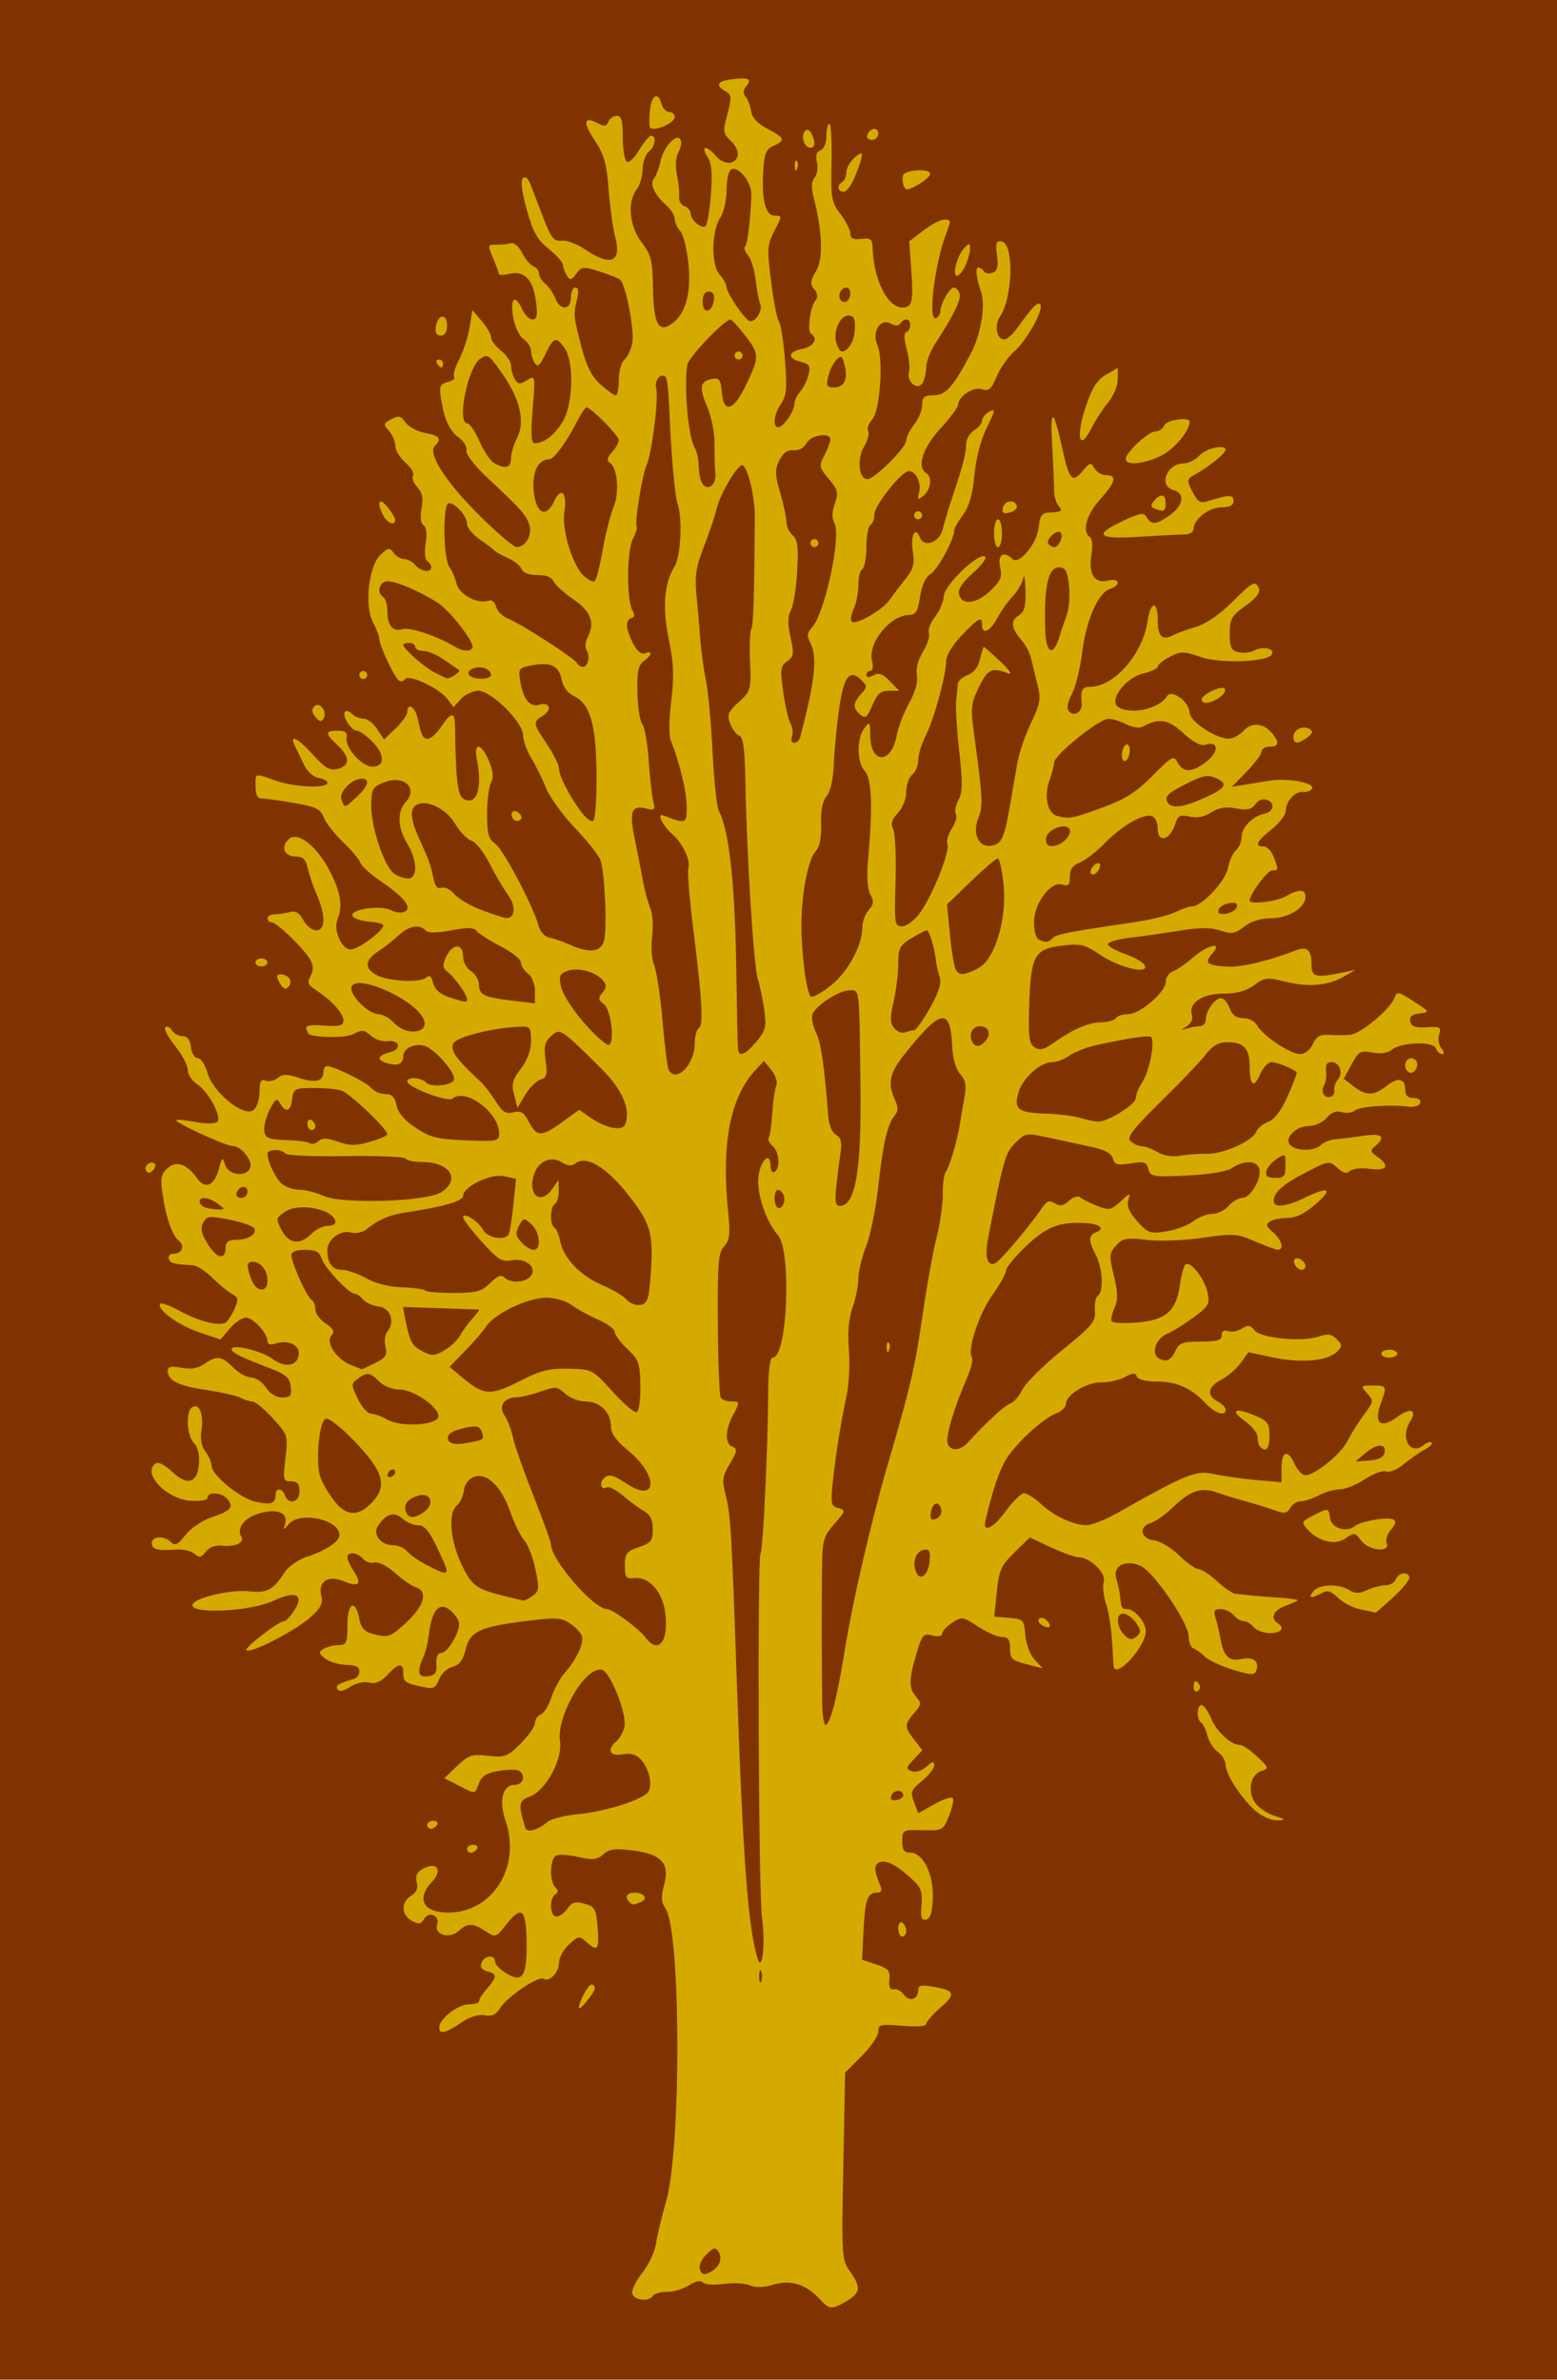
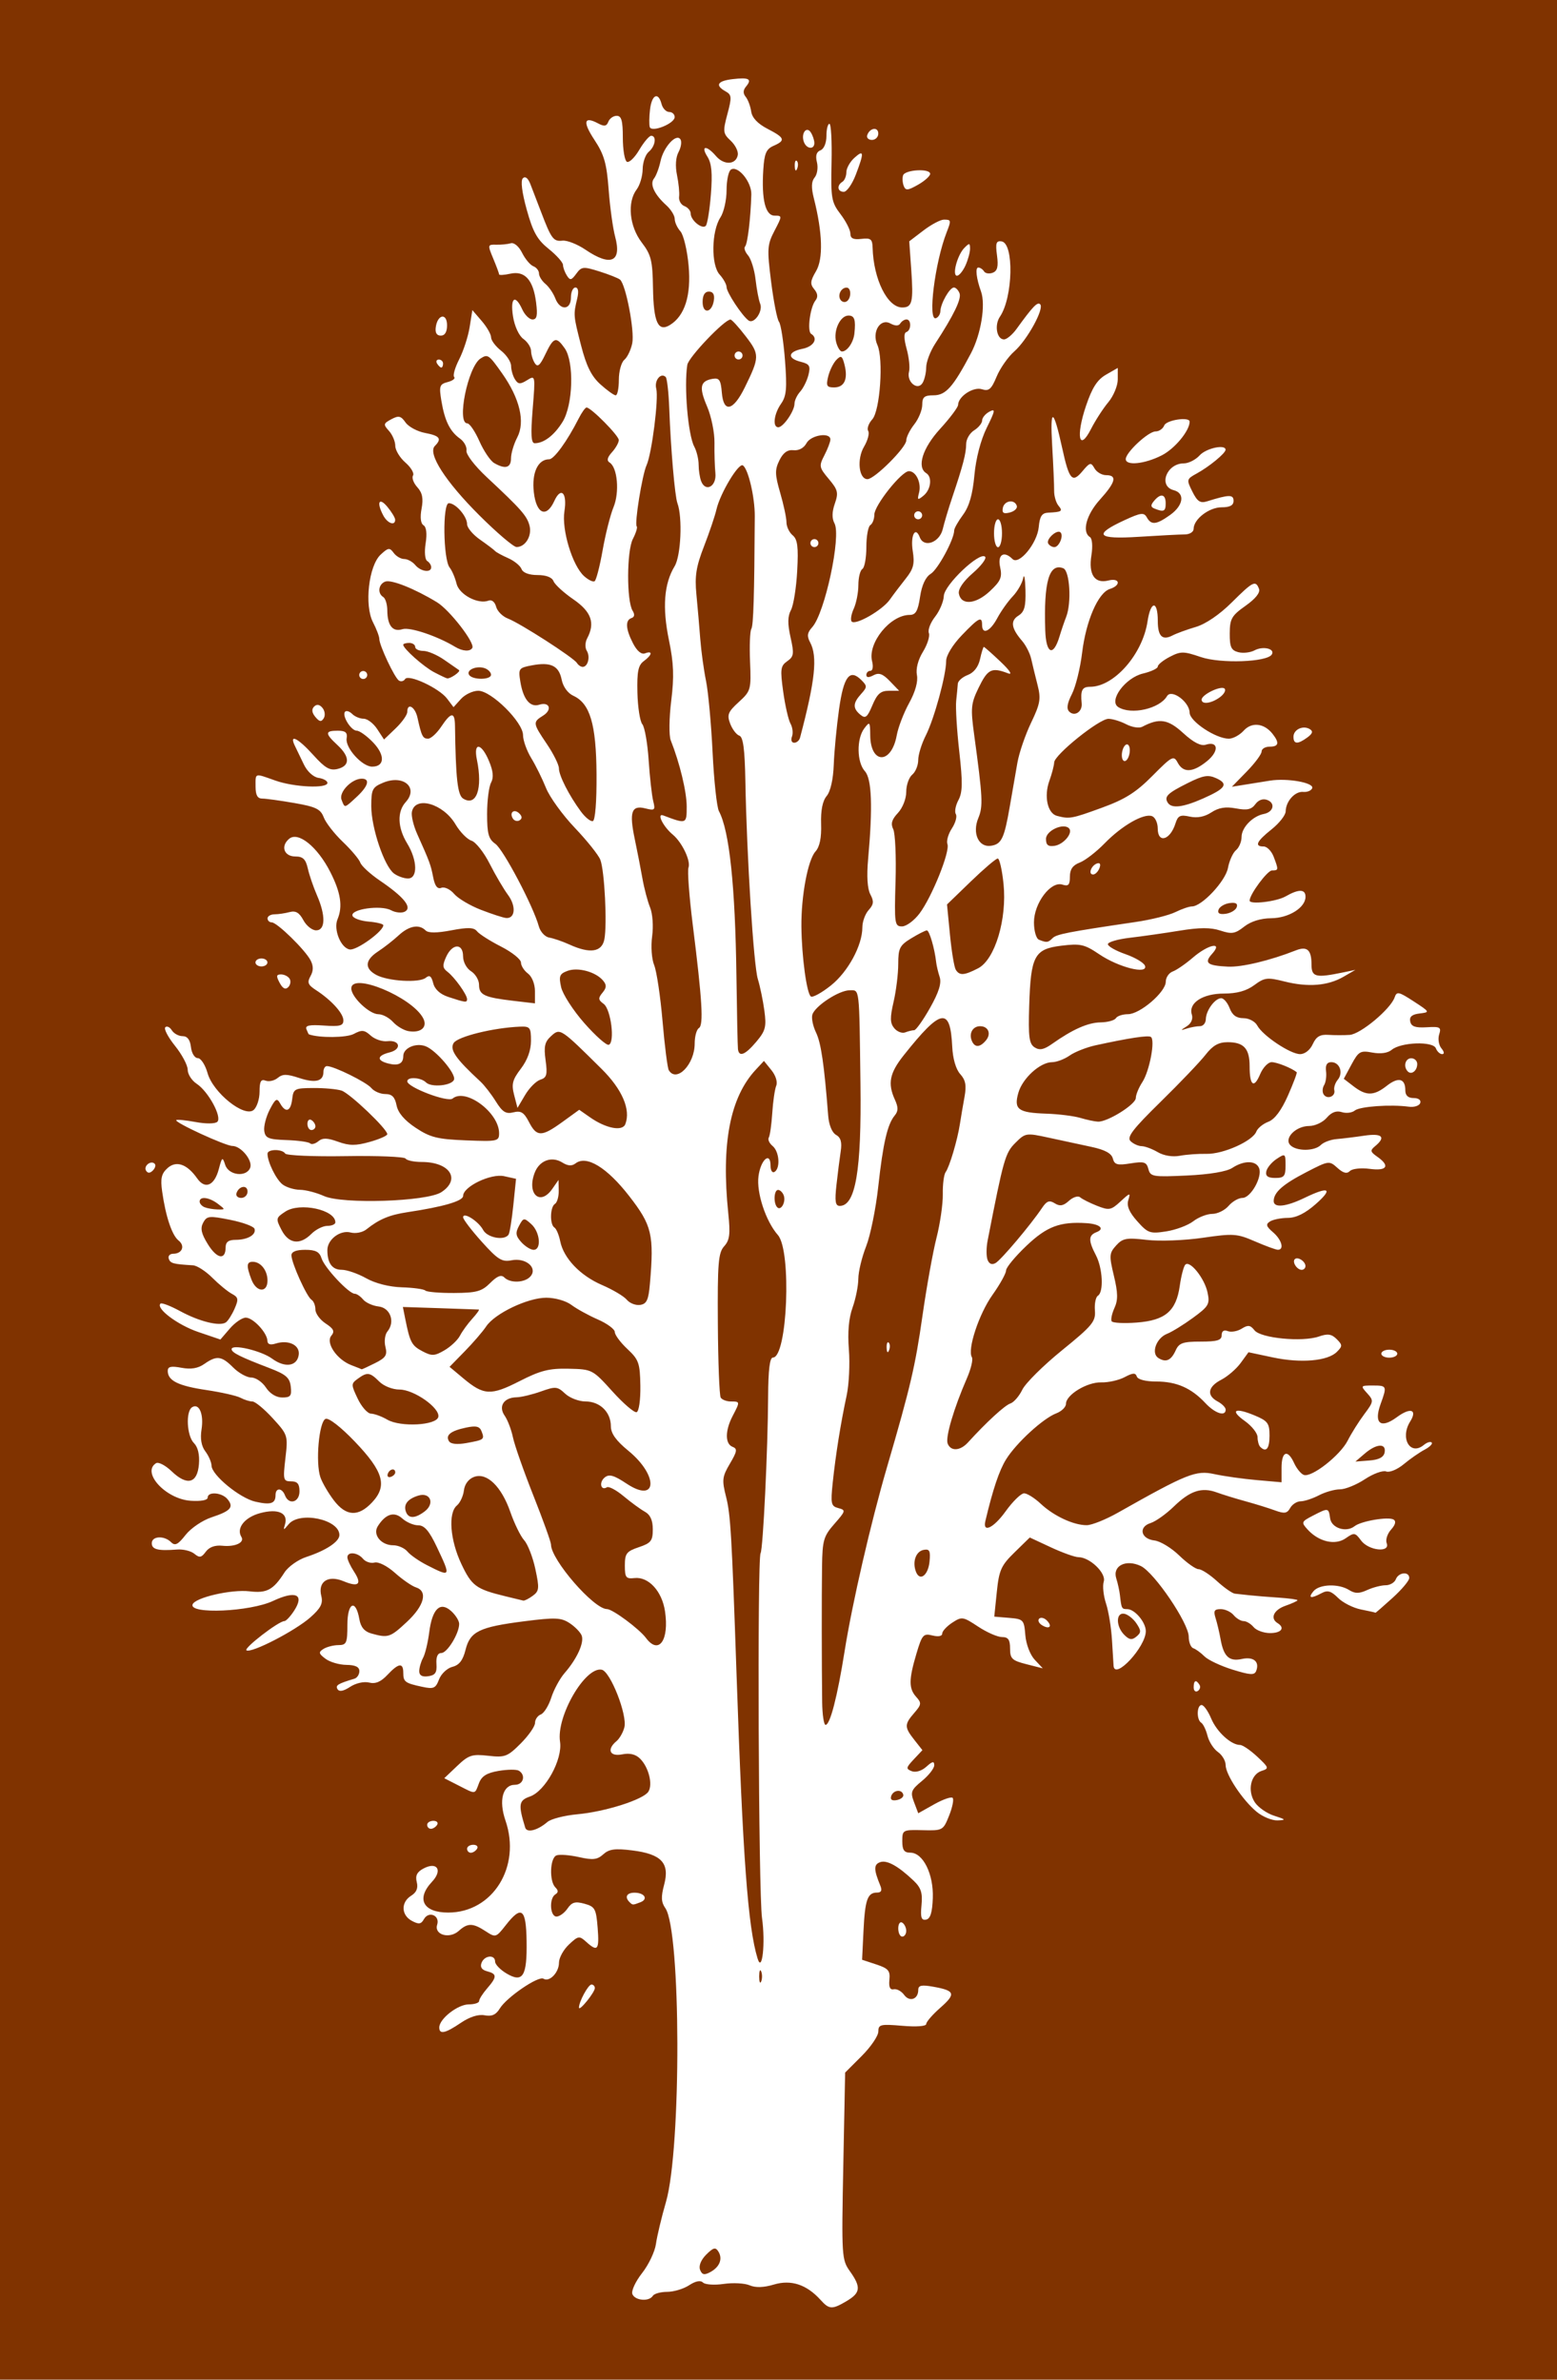
<svg xmlns="http://www.w3.org/2000/svg" id="svg2" viewBox="0 0 390 596" version="1.1">
  <g id="layer1" transform="translate(-355.06 -261.33)">
-     <rect id="rect3105" transform="translate(253.51 272.19)" height="572.41" width="372.41" y=".931" x="110.34" fill="#d4aa00" />
-   </g>
+     </g>
  <g id="layer2" transform="translate(-82.234 -34.173)">
-     <path id="path3083" fill="#803300" d="m82.234 332.17v-298h390v596h-390v-298zm212.1 278.29c3.459-2.043 3.611-3.483 0.785-7.451-2.048-2.876-2.103-3.757-1.656-26.366l0.463-23.39 4.156-4.156c2.286-2.286 4.156-5.037 4.156-6.114 0-1.783 0.535-1.912 6-1.443 3.564 0.306 6 0.121 6-0.455 0-0.534 1.598-2.373 3.551-4.088 3.95-3.468 3.674-4.271-1.801-5.245-2.95-0.524-3.75-0.35-3.75 0.82 0 2.334-2.176 3.084-3.539 1.22-0.68-0.93-1.849-1.561-2.598-1.403-0.93 0.196-1.275-0.558-1.088-2.377 0.233-2.262-0.263-2.842-3.283-3.838l-3.557-1.174 0.349-7.21c0.379-7.829 1.007-9.613 3.382-9.613 1.082 0 1.331-0.527 0.828-1.75-1.646-3.999-1.667-5.246-0.099-5.848 1.704-0.654 4.535 0.893 8.449 4.619 1.855 1.766 2.266 3.043 1.971 6.135-0.293 3.069-0.049 3.843 1.137 3.615 1.081-0.208 1.562-1.743 1.694-5.406 0.217-5.996-2.443-11.365-5.63-11.365-1.553 0-2.015-0.66-2.015-2.877 0-2.811 0.118-2.875 5.111-2.75 5.023 0.125 5.136 0.063 6.624-3.665 0.832-2.086 1.228-4.079 0.878-4.428-0.349-0.349-2.43 0.374-4.624 1.607l-3.989 2.242-1.061-2.79c-0.954-2.509-0.751-3.045 2.009-5.314 1.689-1.388 3.066-3.156 3.061-3.929-0.007-1.082-0.46-0.997-1.972 0.371-1.152 1.042-2.66 1.509-3.65 1.129-1.519-0.583-1.471-0.877 0.484-2.959l2.171-2.311-2.022-2.57c-2.514-3.197-2.516-3.879-0.014-6.764 1.8-2.075 1.852-2.488 0.5-3.982-1.905-2.105-1.898-4.333 0.033-10.836 1.413-4.757 1.747-5.139 4-4.573 1.48 0.372 2.459 0.185 2.459-0.468 0-0.597 1.131-1.827 2.514-2.732 2.4-1.572 2.693-1.528 6.479 0.977 2.181 1.443 4.875 2.624 5.986 2.624 1.56 0 2.021 0.656 2.021 2.878 0 2.534 0.491 3.003 4.098 3.918l4.098 1.04-2.028-2.168c-1.151-1.231-2.166-3.897-2.348-6.168-0.306-3.829-0.48-4.013-4.049-4.309l-3.728-0.309 0.637-6.191c0.562-5.463 1.085-6.628 4.447-9.909l3.811-3.719 5.281 2.459c2.905 1.352 6.008 2.463 6.896 2.469 2.878 0.017 7.019 4.013 6.348 6.126-0.334 1.053-0.079 3.519 0.569 5.48 0.647 1.96 1.322 6.116 1.5 9.234 0.178 3.118 0.356 6.007 0.396 6.42 0.343 3.551 8.072-4.804 8.072-8.725 0-2.235-2.772-5.525-4.655-5.525-1.385 0-1.445-0.115-1.825-3.5-0.124-1.1-0.538-2.985-0.92-4.189-1.002-3.154 2.429-4.886 6.148-3.103 3.393 1.626 12.002 14.318 12.002 17.694 0 1.383 0.514 2.686 1.143 2.896 0.629 0.21 1.887 1.125 2.797 2.035 0.91 0.91 4.081 2.405 7.047 3.323 4.473 1.384 5.483 1.436 5.917 0.305 0.888-2.314-0.68-3.613-3.59-2.974-3.178 0.698-4.566-0.597-5.345-4.986-0.293-1.65-0.852-4.013-1.242-5.25-0.574-1.819-0.328-2.25 1.284-2.25 1.097 0 2.554 0.675 3.239 1.5 0.685 0.825 1.81 1.5 2.5 1.5 0.69 0 1.815 0.675 2.5 1.5 0.685 0.825 2.54 1.5 4.122 1.5 2.842 0 3.819-1.3 1.878-2.5-1.939-1.198-0.965-3.317 2-4.35 1.65-0.575 3-1.196 3-1.38 0-0.184-2.138-0.477-4.75-0.65s-5.875-0.438-7.25-0.589-3.035-0.331-3.688-0.402c-0.654-0.071-2.666-1.479-4.473-3.129s-3.882-3-4.611-3c-0.73 0-2.922-1.549-4.872-3.443s-4.736-3.581-6.192-3.75c-3.423-0.397-4.088-3.382-0.971-4.362 1.269-0.399 3.882-2.255 5.807-4.124 4.095-3.975 6.992-4.931 10.769-3.551 1.502 0.549 4.756 1.552 7.231 2.229 2.475 0.678 5.79 1.706 7.365 2.285 2.358 0.867 3.031 0.758 3.8-0.616 0.514-0.918 1.699-1.672 2.634-1.675 0.935-0.003 2.989-0.678 4.565-1.5 1.575-0.822 3.947-1.494 5.271-1.494s4.127-1.138 6.229-2.529 4.504-2.267 5.338-1.947c0.841 0.323 2.805-0.49 4.407-1.823 1.589-1.323 3.941-2.958 5.226-3.634 1.285-0.676 2.083-1.482 1.774-1.791-0.309-0.309-1.19-0.04-1.959 0.598-3.406 2.827-6.049-1.663-3.439-5.843 1.889-3.025 0.084-3.627-3.322-1.109-4.057 2.999-5.838 1.586-4.091-3.245 1.653-4.572 1.609-4.678-1.954-4.678-3.058 0-3.101 0.06-1.401 1.938 1.68 1.856 1.649 2.077-0.727 5.25-1.364 1.822-3.225 4.784-4.134 6.582-1.889 3.735-9.08 9.36-11.016 8.617-0.712-0.273-1.796-1.597-2.409-2.942-1.623-3.561-3.157-2.992-3.157 1.171v3.616l-6.25-0.549c-3.438-0.302-8.203-0.977-10.591-1.499-4.61-1.008-6.828-0.12-24.159 9.671-3.025 1.709-6.527 3.115-7.782 3.126-3.27 0.026-8.27-2.296-11.519-5.349-1.541-1.448-3.425-2.633-4.188-2.633-0.762 0-2.848 2.035-4.633 4.522-2.992 4.166-5.8 5.512-5.069 2.429 1.887-7.959 3.463-12.653 5.178-15.429 2.534-4.1 9.273-10.289 12.566-11.541 1.346-0.512 2.448-1.586 2.448-2.387 0-2.266 5.286-5.479 8.848-5.378 1.767 0.05 4.397-0.54 5.846-1.312 2.061-1.098 2.725-1.131 3.054-0.153 0.252 0.751 2.204 1.25 4.886 1.25 5.061 0 8.763 1.628 12.291 5.405 2.425 2.596 5.076 3.447 5.076 1.63 0-0.531-0.9-1.446-2-2.035-2.837-1.518-2.478-3.702 0.896-5.446 1.593-0.824 3.779-2.71 4.859-4.192l1.963-2.695 6.127 1.3c7.013 1.488 13.71 0.907 16.007-1.39 1.436-1.436 1.431-1.722-0.051-3.205-1.279-1.279-2.235-1.417-4.464-0.643-4.131 1.434-14.553 0.428-16.111-1.556-1.042-1.326-1.629-1.402-3.211-0.414-1.065 0.665-2.628 0.943-3.475 0.618-0.993-0.381-1.54-0.02-1.54 1.016 0 1.272-1.096 1.607-5.263 1.607-4.444 0-5.417 0.34-6.25 2.185-1.151 2.548-2.449 3.123-4.344 1.923-1.891-1.197-0.512-5.013 2.193-6.066 1.19-0.464 4.107-2.263 6.482-3.998 3.95-2.886 4.26-3.426 3.642-6.349-0.752-3.558-4.424-8.143-5.573-6.958-0.407 0.42-1.027 2.788-1.378 5.263-0.902 6.365-3.619 8.687-10.802 9.232-3.186 0.242-6.004 0.097-6.263-0.321-0.259-0.418 0.058-1.919 0.702-3.335 0.911-1.999 0.878-3.801-0.146-8.071-1.211-5.048-1.165-5.667 0.561-7.574 1.651-1.824 2.585-1.995 7.679-1.404 3.231 0.375 9.445 0.141 14.029-0.527 7.654-1.116 8.568-1.053 13.063 0.899 2.658 1.155 5.246 2.1 5.75 2.1 1.659 0 0.958-2.521-1.219-4.385-1.732-1.483-1.874-1.995-0.75-2.707 0.762-0.483 2.774-0.885 4.47-0.893 2.081-0.01 4.357-1.14 7-3.474 4.42-3.903 3.317-4.506-2.82-1.542-4.719 2.28-7.779 2.577-7.732 0.75 0.055-2.168 2.321-4.158 8.192-7.192 5.585-2.887 5.732-2.907 7.758-1.074 1.465 1.326 2.376 1.558 3.134 0.8 0.595-0.595 2.803-0.836 4.976-0.545 4.341 0.582 5.164-0.746 1.886-3.042-1.786-1.251-1.844-1.564-0.5-2.679 2.736-2.27 1.702-3.255-2.728-2.597-2.337 0.347-5.465 0.732-6.95 0.855s-3.263 0.786-3.95 1.474c-1.583 1.583-6.08 1.621-7.636 0.064-1.701-1.701 1.351-4.814 4.719-4.814 1.442 0 3.415-0.925 4.383-2.055 1.188-1.388 2.413-1.848 3.77-1.417 1.106 0.351 2.573 0.171 3.26-0.399 1.244-1.032 8.981-1.577 13.553-0.955 1.319 0.18 2.594-0.236 2.833-0.923 0.257-0.739-0.417-1.25-1.649-1.25-1.396 0-2.083-0.641-2.083-1.941 0-2.979-1.749-3.402-4.645-1.124-3.231 2.542-5.138 2.572-8.312 0.133l-2.456-1.887 1.935-3.593c1.766-3.279 2.222-3.539 5.217-2.977 2.071 0.388 3.865 0.132 4.861-0.694 2.32-1.926 10.355-2.196 11.055-0.372 0.307 0.801 1.016 1.456 1.574 1.456 0.6 0 0.523-0.594-0.19-1.452-0.663-0.799-0.916-2.363-0.562-3.477 0.575-1.812 0.246-2.001-3.129-1.798-2.843 0.171-3.857-0.186-4.12-1.451-0.246-1.187 0.439-1.772 2.342-2 2.649-0.317 2.627-0.363-1.484-3.042-3.737-2.435-4.235-2.54-4.76-1-0.994 2.915-8.523 9.209-11.247 9.402-1.419 0.101-3.826 0.098-5.349-0.006-2.085-0.142-3.05 0.43-3.91 2.317-0.674 1.48-1.975 2.506-3.178 2.506-2.448 0-9.375-4.63-10.738-7.177-0.543-1.014-2.08-1.823-3.465-1.823-1.735 0-2.777-0.757-3.44-2.5-0.523-1.375-1.475-2.5-2.115-2.5-1.558 0-3.814 3.074-3.853 5.25-0.018 0.963-0.67 1.75-1.45 1.75-0.78 0-2.243 0.259-3.25 0.576-1.746 0.549-1.748 0.522-0.038-0.574 1.086-0.696 1.574-1.843 1.236-2.908-0.918-2.892 2.703-5.26 8.044-5.26 3.243 0 5.629-0.663 7.58-2.106 2.59-1.915 3.277-1.998 7.597-0.914 5.891 1.477 10.84 1.082 14.749-1.179l3-1.734-3 0.622c-7.011 1.453-8 1.203-8-2.022 0-3.607-1.106-4.594-3.908-3.487-6.43 2.539-13.568 4.25-17.02 4.079-5.22-0.258-6.041-0.916-3.982-3.192 2.863-3.164-0.901-2.435-4.805 0.931-1.807 1.557-4.072 3.118-5.035 3.469-0.963 0.351-1.75 1.505-1.75 2.565 0 2.584-6.466 8.135-9.476 8.135-1.323 0-2.684 0.45-3.024 1-0.34 0.55-2.054 1.022-3.809 1.048-3.188 0.048-7.018 1.743-12.163 5.383-2.06 1.457-3.134 1.673-4.379 0.879-1.376-0.878-1.601-2.596-1.358-10.38 0.392-12.569 1.292-14.254 8.067-15.083 4.769-0.583 5.771-0.356 9.499 2.16 4.845 3.269 12.186 5.118 11.44 2.881-0.253-0.76-2.449-2.073-4.878-2.917-2.43-0.845-4.418-1.971-4.418-2.503 0-0.532 2.475-1.256 5.5-1.608 3.025-0.352 8.615-1.149 12.423-1.77 5.05-0.825 7.822-0.834 10.246-0.034 2.86 0.944 3.69 0.807 5.962-0.98 1.675-1.317 4.144-2.088 6.755-2.109 4.425-0.036 8.615-2.651 8.615-5.377 0-1.948-1.696-1.978-5-0.09-2.289 1.309-9 2.097-9 1.057 0-1.554 4.448-7.557 5.599-7.557 1.666 0 1.682-0.13 0.426-3.435-0.536-1.411-1.661-2.565-2.5-2.565-2.396 0-1.811-1.271 1.975-4.293 1.925-1.536 3.514-3.561 3.532-4.5 0.048-2.551 2.329-5.074 4.414-4.879 1.012 0.094 2.018-0.33 2.236-0.944 0.485-1.366-6.274-2.567-10.579-1.879-1.706 0.273-4.552 0.729-6.324 1.015l-3.222 0.519 3.722-3.812c2.047-2.096 3.722-4.355 3.722-5.019 0-0.664 0.9-1.208 2-1.208 2.303 0 2.525-0.95 0.75-3.208-2.114-2.689-5.22-3.035-7.237-0.806-1.002 1.108-2.676 2.014-3.72 2.014-3.253 0-9.774-4.318-9.817-6.5-0.054-2.751-4.555-6.046-5.673-4.152-1.874 3.173-8.991 4.769-12.203 2.736-2.497-1.581 1.756-7.356 6.189-8.404 2.041-0.483 3.71-1.271 3.71-1.752 0-0.481 1.357-1.577 3.016-2.435 2.741-1.417 3.448-1.412 7.75 0.056 4.965 1.695 16.604 1.281 17.787-0.633 0.893-1.444-2.176-2.186-4.313-1.043-1.054 0.564-2.889 0.771-4.078 0.46-1.781-0.466-2.158-1.294-2.14-4.699 0.019-3.662 0.47-4.451 3.956-6.917 2.522-1.784 3.732-3.31 3.372-4.25-0.849-2.212-1.497-1.886-6.865 3.449-3.026 3.007-6.507 5.375-8.965 6.098-2.21 0.65-4.825 1.603-5.81 2.118-2.574 1.346-3.709 0.235-3.709-3.631 0-5.203-1.786-5.111-2.572 0.132-1.233 8.219-8.39 16.368-14.378 16.368-2.012 0-2.442 0.846-2.117 4.161 0.206 2.102-1.779 3.392-3.135 2.036-0.704-0.704-0.489-2.079 0.685-4.363 0.942-1.834 2.094-6.485 2.56-10.335 0.972-8.041 4.024-15.069 6.947-15.997 2.871-0.911 2.529-2.85-0.375-2.122-3.433 0.862-5.012-1.495-4.239-6.327 0.362-2.263 0.203-4.197-0.373-4.554-2.065-1.276-0.915-5.593 2.498-9.37 3.952-4.375 4.396-6.132 1.55-6.132-1.073 0-2.383-0.774-2.912-1.719-0.874-1.562-1.151-1.493-3.029 0.75-2.543 3.038-3.318 2.141-5.066-5.864-2.188-10.02-3.068-10.255-2.506-0.667 0.29 4.95 0.513 10.078 0.495 11.396-0.018 1.318 0.472 3.006 1.09 3.75 1.149 1.385 0.866 1.574-2.622 1.752-1.533 0.078-2.075 0.919-2.322 3.602-0.372 4.049-4.951 9.627-6.572 8.007-2.167-2.167-3.789-1.115-3.102 2.014 0.561 2.555 0.164 3.487-2.579 6.049-3.538 3.305-7.184 3.593-7.752 0.612-0.217-1.137 1.091-3.067 3.49-5.15 2.11-1.832 3.5-3.675 3.088-4.096-1.354-1.384-10.242 7.054-10.351 9.827-0.055 1.397-1.042 3.738-2.194 5.203s-1.851 3.298-1.553 4.074c0.298 0.776-0.365 2.885-1.473 4.686-1.234 2.006-1.821 4.271-1.516 5.843 0.315 1.62-0.404 4.204-1.947 7-1.345 2.438-2.744 6.074-3.108 8.082-1.329 7.322-6.577 7.304-6.641-0.022-0.03-3.406-0.121-3.509-1.5-1.686-1.954 2.584-1.867 8.461 0.159 10.699 1.736 1.918 1.995 8.934 0.812 22.023-0.386 4.271-0.185 7.442 0.559 8.833 0.933 1.744 0.851 2.513-0.419 3.915-0.869 0.96-1.58 2.91-1.58 4.334 0 4.513-3.578 11.125-7.878 14.558-2.276 1.817-4.528 3.063-5.005 2.768-1.048-0.648-2.32-10.017-2.387-17.572-0.067-7.627 1.622-16.624 3.517-18.734 1.073-1.195 1.532-3.43 1.42-6.909-0.11-3.401 0.361-5.772 1.392-7 0.959-1.143 1.642-4.165 1.777-7.857 0.12-3.3 0.713-9.524 1.318-13.83 1.164-8.288 2.677-10.268 5.607-7.338 1.474 1.474 1.468 1.758-0.077 3.466-2.077 2.295-2.123 3.593-0.183 5.202 1.263 1.048 1.739 0.673 3.013-2.378 1.187-2.842 2.072-3.622 4.105-3.622h2.591l-2.326-2.417c-1.776-1.845-2.747-2.191-4.105-1.465-1.173 0.628-1.779 0.599-1.779-0.083 0-0.569 0.459-1.035 1.019-1.035 0.575 0 0.758-1.042 0.419-2.392-1.151-4.585 4.545-11.608 9.414-11.608 1.513 0 2.066-0.964 2.601-4.533 0.44-2.932 1.381-4.963 2.665-5.75 1.8-1.104 5.882-8.657 5.882-10.885 0-0.502 0.997-2.261 2.215-3.909 1.549-2.095 2.405-5.075 2.848-9.911 0.389-4.245 1.586-8.84 3.101-11.901 2.136-4.317 2.224-4.855 0.652-4.014-0.999 0.534-1.816 1.523-1.816 2.196 0 0.673-0.9 1.786-2 2.473-1.1 0.687-2 2.226-2 3.42 0 2.334-0.806 5.432-3.465 13.313-0.928 2.75-2.007 6.35-2.398 8-0.801 3.379-4.705 4.789-5.746 2.076-1.127-2.936-2.397-0.465-1.771 3.446 0.509 3.182 0.187 4.449-1.748 6.877-1.304 1.637-3.107 4.017-4.006 5.289-1.858 2.629-8.542 6.469-9.534 5.477-0.361-0.361-0.133-1.804 0.506-3.208 0.639-1.403 1.162-4.079 1.162-5.945s0.45-3.672 1-4.012c0.55-0.34 1-2.815 1-5.5s0.45-5.16 1-5.5c0.55-0.34 1-1.518 1-2.619 0-2.313 6.821-10.881 8.662-10.881 1.786 0 3.166 2.937 2.534 5.392-0.481 1.868-0.352 1.952 1.131 0.736 1.852-1.519 2.228-4.666 0.673-5.628-2.422-1.497-0.924-6.279 3.478-11.098 2.463-2.696 4.488-5.395 4.5-5.997 0.043-2.132 3.811-4.607 5.971-3.921 1.736 0.551 2.362 0.013 3.68-3.16 0.873-2.103 2.868-4.949 4.433-6.324 3.219-2.829 7.553-10.721 6.476-11.793-0.682-0.679-1.826 0.514-5.928 6.182-1.04 1.436-2.45 2.612-3.133 2.612-1.813 0-2.455-3.576-1.022-5.685 3.283-4.829 3.574-18.411 0.404-18.869-1.344-0.194-1.55 0.44-1.138 3.509 0.378 2.815 0.11 3.896-1.077 4.352-0.869 0.333-1.845 0.176-2.171-0.35-0.325-0.526-0.972-0.956-1.438-0.956-0.805 0-0.493 2.733 0.684 6 1.202 3.336-0.006 10.729-2.533 15.5-4.495 8.487-6.291 10.5-9.374 10.5-2.29 0-2.812 0.439-2.812 2.365 0 1.301-0.9 3.509-2 4.908s-2 3.207-2 4.02c0 1.767-7.951 9.707-9.721 9.707-2.175 0-2.706-5.007-0.862-8.129 0.934-1.581 1.403-3.352 1.042-3.936-0.361-0.584 0.101-1.898 1.027-2.92 1.958-2.163 2.846-15.175 1.272-18.638-1.445-3.18 0.686-6.744 3.222-5.386 1.266 0.677 2.104 0.682 2.517 0.013 0.341-0.551 1.043-1.003 1.561-1.003 1.254 0 1.212 2.742-0.049 3.167-0.644 0.217-0.615 1.688 0.083 4.213 0.59 2.134 0.857 4.705 0.593 5.713-0.656 2.507 2.112 4.838 3.375 2.843 0.5-0.79 0.917-2.561 0.928-3.936 0.011-1.375 1.03-4.051 2.265-5.947 4.665-7.159 6.622-11.213 6.086-12.61-0.305-0.794-0.94-1.443-1.412-1.443-1.048 0-3.318 3.97-3.382 5.914-0.025 0.778-0.534 1.578-1.131 1.778-2.082 0.699-0.248-13.959 2.689-21.489 1.188-3.046 1.155-3.203-0.671-3.203-0.862 0-3.169 1.222-5.128 2.716l-3.561 2.716 0.498 7.034c0.579 8.176 0.258 9.534-2.253 9.534-3.709 0-7.21-7.076-7.422-15-0.057-2.126-0.478-2.452-2.817-2.178-2.012 0.235-2.75-0.118-2.75-1.317 0-0.901-1.11-3.094-2.467-4.873-2.276-2.984-2.451-3.987-2.25-12.934 0.12-5.335-0.12-9.699-0.532-9.698-0.412 0.001-0.75 1.365-0.75 3.032 0 1.766-0.623 3.271-1.493 3.604-1.014 0.389-1.299 1.346-0.888 2.982 0.333 1.325 0.078 3.043-0.566 3.819-0.835 1.006-0.893 2.507-0.201 5.237 2.177 8.589 2.371 15.14 0.541 18.239-1.448 2.452-1.525 3.223-0.447 4.522 0.884 1.066 0.981 1.965 0.302 2.816-1.342 1.683-2.122 7.71-1.081 8.353 1.841 1.138 0.66 3.182-2.167 3.747-3.68 0.736-3.895 2.387-0.424 3.259 2.193 0.55 2.479 1.037 1.922 3.269-0.36 1.442-1.294 3.333-2.076 4.201-0.782 0.868-1.422 2.231-1.422 3.027 0 1.825-2.801 5.894-4.057 5.894-1.492 0-1.099-3.332 0.695-5.894 1.351-1.929 1.523-3.841 0.981-10.893-0.362-4.704-1.038-9.039-1.503-9.633-0.465-0.594-1.353-5.112-1.972-10.04-1.037-8.249-0.97-9.261 0.849-12.75 1.948-3.737 1.948-3.789 0.036-3.789-2.324 0-3.316-4.013-2.844-11.503 0.256-4.058 0.738-5.183 2.565-5.984 3.081-1.352 2.85-2.006-1.5-4.257-2.475-1.28-3.868-2.759-4.096-4.348-0.19-1.324-0.808-2.97-1.372-3.658-0.707-0.861-0.68-1.668 0.087-2.592 1.558-1.877 0.746-2.328-3.338-1.851-3.852 0.45-4.5 1.552-1.801 3.062 1.55 0.867 1.598 1.458 0.465 5.693-1.173 4.386-1.114 4.865 0.827 6.673 1.15 1.071 1.948 2.689 1.773 3.595-0.473 2.455-3.46 2.584-5.471 0.235-2.372-2.77-3.916-2.636-2.126 0.185 1.052 1.66 1.278 4.132 0.861 9.421-0.311 3.944-0.891 7.496-1.288 7.893-0.922 0.922-3.77-1.404-3.77-3.079 0-0.699-0.704-1.541-1.564-1.871-0.86-0.33-1.462-1.391-1.337-2.357 0.125-0.966-0.112-3.397-0.528-5.402-0.468-2.26-0.322-4.453 0.383-5.771 0.626-1.169 0.847-2.596 0.492-3.17-1.015-1.642-4.242 1.865-5.006 5.439-0.37 1.73-1.101 3.68-1.626 4.332-1.131 1.407 0.049 3.976 3.092 6.73 1.151 1.042 2.093 2.576 2.093 3.41 0 0.834 0.639 2.227 1.42 3.095 0.781 0.868 1.706 4.729 2.056 8.579 0.678 7.463-0.944 12.609-4.698 14.903-2.942 1.797-4.078-0.691-4.217-9.231-0.113-6.964-0.456-8.346-2.845-11.478-3.087-4.047-3.654-10.071-1.247-13.253 0.807-1.068 1.482-3.349 1.5-5.069s0.707-3.688 1.532-4.372c1.641-1.362 2.036-4 0.599-4-0.496 0-1.846 1.601-3.001 3.558s-2.549 3.281-3.099 2.941c-0.55-0.34-0.999-3.066-0.999-6.059 0-4.219-0.344-5.441-1.531-5.441-0.842 0-1.787 0.667-2.1 1.482-0.437 1.139-1.021 1.239-2.524 0.435-3.601-1.927-3.955-0.426-0.965 4.097 2.441 3.694 3.071 5.896 3.568 12.473 0.332 4.393 1.062 9.691 1.623 11.773 1.711 6.353-1.087 7.575-7.452 3.256-2.014-1.366-4.6-2.379-5.748-2.25-2.262 0.254-2.789-0.457-5.378-7.266-0.941-2.475-2.134-5.581-2.65-6.902-0.59-1.51-1.29-2.051-1.885-1.456-0.595 0.595-0.231 3.523 0.978 7.886 1.547 5.579 2.624 7.501 5.494 9.803 1.963 1.575 3.576 3.382 3.585 4.017 0.008 0.634 0.441 1.826 0.961 2.648 0.813 1.285 1.145 1.222 2.367-0.449 1.318-1.803 1.739-1.844 5.79-0.571 2.402 0.755 4.73 1.679 5.173 2.054 1.444 1.222 3.673 12.833 3.056 15.918-0.331 1.655-1.222 3.524-1.981 4.153-0.759 0.63-1.379 2.89-1.379 5.022 0 2.133-0.354 3.878-0.788 3.878-0.433 0-2.158-1.238-3.833-2.75-2.252-2.034-3.514-4.574-4.842-9.75-1.935-7.543-1.943-7.638-0.961-11.75 0.418-1.75 0.251-2.75-0.46-2.75-0.614 0-1.117 1.125-1.117 2.5 0 3.197-2.729 3.342-3.921 0.209-0.479-1.26-1.593-2.89-2.475-3.622-0.882-0.732-1.604-1.903-1.604-2.602 0-0.699-0.637-1.515-1.415-1.813-0.778-0.299-2.046-1.809-2.817-3.357-0.811-1.628-2.006-2.638-2.835-2.395-0.788 0.23-2.432 0.391-3.652 0.358-2.151-0.059-2.174 0.045-0.75 3.453 0.808 1.933 1.468 3.72 1.468 3.972 0 0.252 1.265 0.18 2.811-0.16 3.645-0.801 5.748 1.545 6.463 7.208 0.412 3.264 0.205 4.25-0.89 4.25-0.784 0-1.939-1.125-2.565-2.5-1.791-3.93-3.068-2.968-2.323 1.75 0.386 2.448 1.484 4.832 2.588 5.622 1.054 0.755 1.924 2.105 1.932 3 0.008 0.895 0.425 2.276 0.926 3.067 0.707 1.118 1.304 0.615 2.67-2.25 2.045-4.288 2.714-4.491 4.832-1.467 2.402 3.429 2.091 14.177-0.533 18.422-2.076 3.359-4.679 5.355-6.982 5.355-0.898 0-1.027-2.168-0.51-8.543 0.688-8.483 0.678-8.534-1.393-7.25-1.747 1.083-2.241 1.049-3.04-0.207-0.525-0.825-0.961-2.335-0.969-3.356-0.008-1.021-1.14-2.741-2.515-3.823s-2.5-2.584-2.5-3.338c0-0.754-1.055-2.598-2.345-4.098l-2.345-2.726-0.682 4.262c-0.375 2.344-1.55 5.965-2.612 8.047s-1.632 4.083-1.267 4.448c0.365 0.365-0.359 0.931-1.608 1.258-2.051 0.536-2.205 0.994-1.59 4.71 0.826 4.991 2.15 7.678 4.655 9.456 1.039 0.737 1.769 2.087 1.623 3-0.151 0.941 2.055 3.826 5.092 6.66 8.653 8.075 10.095 9.715 10.715 12.185 0.637 2.539-1.058 5.315-3.248 5.315-0.752 0-4.948-3.572-9.325-7.937-8.512-8.49-13.015-15.512-11.144-17.382 1.807-1.807 1.242-2.56-2.443-3.252-1.938-0.364-4.146-1.548-4.905-2.632-1.16-1.656-1.728-1.784-3.558-0.805-2.003 1.072-2.051 1.307-0.595 2.915 0.871 0.962 1.583 2.645 1.583 3.74s1.143 2.985 2.541 4.2c1.398 1.215 2.253 2.675 1.902 3.243-0.351 0.569 0.134 1.888 1.078 2.931 1.264 1.397 1.546 2.81 1.067 5.359-0.408 2.174-0.226 3.724 0.489 4.166 0.715 0.442 0.912 2.122 0.529 4.518-0.346 2.164-0.176 4.082 0.392 4.433 0.551 0.341 1.002 1.043 1.002 1.56 0 1.47-2.62 1.104-4-0.559-0.685-0.825-1.928-1.5-2.762-1.5-0.835 0-2.025-0.694-2.644-1.542-0.999-1.367-1.369-1.317-3.255 0.441-2.998 2.793-4.121 12.686-1.923 16.936 0.872 1.686 1.585 3.562 1.585 4.169 0 1.63 3.844 9.78 4.928 10.45 0.513 0.317 1.2 0.146 1.525-0.38 0.822-1.33 8.54 2.264 10.531 4.904l1.607 2.131 1.859-2.055c1.023-1.13 2.974-2.055 4.336-2.055 3.286 0 11.212 7.856 11.217 11.118 0.002 1.31 0.925 3.893 2.052 5.741s2.792 5.219 3.702 7.492 4.149 6.752 7.198 9.955 5.932 6.806 6.404 8.008c1.057 2.688 1.744 16.18 1.015 19.936-0.623 3.208-3.581 3.655-8.724 1.318-1.733-0.788-4.019-1.575-5.079-1.75-1.06-0.175-2.236-1.443-2.612-2.818-1.368-5.004-8.882-19.257-10.894-20.666-1.698-1.19-2.066-2.517-2.066-7.456 0-3.305 0.444-6.839 0.987-7.853 0.696-1.3 0.544-2.904-0.513-5.434-1.913-4.579-3.951-4.808-3.03-0.34 1.496 7.259-0.111 11.811-3.443 9.75-1.395-0.863-1.861-5.019-2.043-18.25-0.049-3.539-0.971-3.472-3.457 0.25-1.1 1.647-2.577 2.995-3.281 2.997-1.327 0.003-1.639-0.612-2.654-5.247-0.608-2.774-2.564-3.871-2.564-1.437 0 0.722-1.31 2.568-2.91 4.101l-2.91 2.788-1.704-2.601c-0.937-1.431-2.463-2.601-3.389-2.601-0.927 0-2.217-0.532-2.868-1.183-0.651-0.651-1.452-0.914-1.781-0.586-0.905 0.905 1.454 4.769 2.912 4.769 0.703 0 2.545 1.323 4.095 2.94 3.032 3.165 2.919 6.06-0.237 6.06-2.521 0-6.779-4.719-6.393-7.085 0.24-1.47-0.283-1.915-2.25-1.915-3.204 0-3.216 0.665-0.063 3.588 3.161 2.929 3.19 5.201 0.078 5.982-1.954 0.49-3.136-0.182-6.116-3.481-3.836-4.246-6.109-5.394-4.632-2.339 0.465 0.963 1.497 3.1 2.292 4.75 0.84 1.743 2.374 3.134 3.662 3.32 1.219 0.176 2.217 0.738 2.217 1.25 0 1.455-8.292 1.091-13-0.57-5.376-1.897-5-2.01-5 1.5 0 2.134 0.481 3 1.668 3 0.917 0 4.548 0.502 8.068 1.115 5.377 0.936 6.55 1.51 7.34 3.585 0.517 1.359 2.667 4.12 4.778 6.135s4.081 4.355 4.378 5.2c0.297 0.844 2.503 2.869 4.902 4.5 6.018 4.091 8.146 6.713 6.296 7.757-0.772 0.436-2.343 0.289-3.491-0.325-2.566-1.373-10.207-0.282-9.662 1.379 0.208 0.634 2.031 1.293 4.051 1.464s3.673 0.581 3.673 0.911c0 1.515-6.659 6.328-8.397 6.069-2.244-0.334-4.144-5.02-3.071-7.573 1.346-3.204 0.804-6.703-1.84-11.879-3.214-6.292-8.006-10.152-10.271-8.273-2.215 1.838-1.307 4.435 1.551 4.435 1.889 0 2.587 0.673 3.112 3 0.372 1.65 1.405 4.673 2.296 6.718 2.22 5.099 2.132 8.782-0.212 8.782-1.007 0-2.448-1.154-3.203-2.564-1.001-1.871-1.925-2.415-3.419-2.014-1.126 0.302-2.834 0.556-3.797 0.564-0.963 0.008-1.75 0.464-1.75 1.014 0 0.55 0.467 1 1.039 1 1.341 0 8.394 6.891 9.75 9.526 0.727 1.414 0.719 2.604-0.029 3.94-0.881 1.575-0.645 2.191 1.335 3.474 3.888 2.52 6.906 5.846 6.906 7.611 0 1.345-0.88 1.579-4.874 1.295-3.595-0.256-4.748-0.018-4.393 0.903 0.265 0.688 0.545 1.273 0.624 1.301 2.624 0.932 9.428 0.867 11.25-0.108 2.008-1.075 2.66-1.012 4.229 0.409 1.021 0.924 2.888 1.56 4.149 1.414 3.214-0.372 3.713 2.021 0.585 2.806-3.142 0.789-3.316 2-0.398 2.764 2.579 0.674 3.826 0.068 3.826-1.859 0-2.003 3.132-3.379 5.582-2.453 2.619 0.99 7.624 6.852 7.133 8.352-0.5 1.524-5.696 2.043-7.036 0.702-1.259-1.259-4.678-1.453-4.678-0.266 0 1.489 10.117 5.335 11.35 4.316 3.284-2.715 11.65 3.518 11.65 8.681 0 2.017-0.406 2.104-8.319 1.79-7.125-0.283-8.928-0.733-12.559-3.137-2.817-1.864-4.43-3.755-4.806-5.634-0.42-2.099-1.146-2.828-2.818-2.828-1.239 0-2.817-0.68-3.507-1.512-1.219-1.469-9.361-5.488-11.117-5.488-0.48 0-0.873 0.648-0.873 1.441 0 2.378-1.993 2.882-6.074 1.535-3.108-1.026-4.157-1.028-5.381-0.013-0.836 0.694-2.2 1-3.032 0.681-1.165-0.447-1.513 0.19-1.513 2.766 0 1.84-0.673 3.905-1.496 4.588-2.33 1.934-10.156-4.343-11.53-9.247-0.578-2.062-1.678-3.75-2.446-3.75-0.778 0-1.535-1.215-1.712-2.75-0.213-1.854-0.898-2.75-2.1-2.75-0.981 0-2.194-0.662-2.696-1.471-0.502-0.809-1.237-1.146-1.634-0.75-0.397 0.397 0.704 2.495 2.446 4.662 1.742 2.167 3.167 4.857 3.167 5.977s1.012 2.7 2.25 3.511c2.912 1.91 6.399 8.33 5.172 9.522-0.529 0.514-2.842 0.54-5.422 0.059-2.475-0.461-4.664-0.676-4.864-0.477-0.548 0.542 12.329 6.466 14.056 6.466 2.165 0 5.153 3.659 4.461 5.463-0.934 2.434-5.391 1.926-6.252-0.713-0.683-2.092-0.796-2.019-1.608 1.047-1.099 4.146-3.435 5.158-5.407 2.342-2.533-3.617-5.263-4.559-7.457-2.574-1.51 1.366-1.785 2.577-1.327 5.83 0.882 6.261 2.459 10.978 4.11 12.289 1.706 1.355 0.906 3.317-1.353 3.317-0.838 0-1.335 0.562-1.103 1.25 0.391 1.16 1.113 1.355 6.072 1.644 1.005 0.059 3.183 1.462 4.84 3.119s3.859 3.466 4.893 4.019c1.634 0.874 1.723 1.364 0.681 3.737-0.66 1.502-1.637 3.039-2.173 3.415-1.516 1.066-6.635-0.193-11.47-2.821-2.421-1.316-4.635-2.16-4.921-1.874-1.208 1.208 4.304 5.35 9.45 7.099l5.564 1.891 2.357-2.74c1.296-1.507 3.093-2.74 3.994-2.74 1.836 0 5.374 3.794 5.425 5.817 0.022 0.858 0.73 1.096 2.033 0.683 3.26-1.035 6.159 0.376 5.808 2.826-0.413 2.882-3.456 3.309-6.681 0.936-2.712-1.995-10.127-3.729-10.127-2.368 0 0.861 2.18 1.95 9.5 4.749 4.117 1.574 5.056 2.393 5.316 4.634 0.268 2.309-0.056 2.723-2.135 2.723-1.511 0-3.08-0.959-4.09-2.5-0.901-1.375-2.548-2.5-3.66-2.5s-3.147-1.125-4.522-2.5c-2.923-2.923-4.144-3.075-7.248-0.9-1.587 1.112-3.333 1.403-5.723 0.955-2.609-0.489-3.438-0.302-3.438 0.778 0 2.452 2.614 3.749 9.672 4.798 3.755 0.558 7.609 1.432 8.564 1.942 0.955 0.51 2.295 0.927 2.978 0.927 0.683 0 2.972 1.893 5.088 4.207 3.783 4.138 3.835 4.303 3.174 10-0.63 5.43-0.541 5.793 1.426 5.793 1.571 0 2.098 0.628 2.098 2.5 0 2.775-2.675 3.51-3.638 1-0.734-1.912-2.362-1.953-2.362-0.059 0 2.13-1.214 2.527-5.055 1.65-3.909-0.893-10.929-6.664-10.977-9.025-0.018-0.861-0.713-2.466-1.545-3.566-1-1.322-1.325-3.186-0.958-5.5 0.606-3.82-0.594-6.657-2.354-5.569-1.653 1.022-1.345 7.193 0.449 8.987 1.004 1.004 1.45 2.899 1.25 5.313-0.398 4.801-2.959 5.459-6.829 1.752-1.551-1.486-3.306-2.401-3.901-2.033-3.731 2.306 2.426 8.993 8.669 9.415 2.546 0.172 4.25-0.144 4.25-0.789 0-1.583 3.561-1.311 4.964 0.38 1.663 2.003 0.821 2.965-3.985 4.551-2.28 0.752-5.189 2.725-6.512 4.415-1.9 2.428-2.645 2.801-3.629 1.816-1.72-1.72-4.838-1.552-4.838 0.262 0 1.563 1.566 1.955 6.311 1.579 1.546-0.123 3.507 0.355 4.358 1.061 1.284 1.066 1.771 0.979 2.861-0.512 0.848-1.16 2.315-1.691 4.142-1.499 3.197 0.335 5.651-0.798 4.78-2.208-1.347-2.179 0.803-4.913 4.685-5.959 4.523-1.218 7.12-0.024 6.222 2.86-0.466 1.498-0.368 1.49 0.92-0.073 2.745-3.332 12.721-1.221 12.721 2.692 0 1.658-3.343 3.876-8.285 5.496-2.082 0.682-4.551 2.438-5.486 3.902-2.778 4.346-4.41 5.226-8.728 4.707-4.549-0.547-13.705 1.57-14.283 3.302-0.829 2.487 14.41 1.808 20.169-0.9 5.715-2.687 7.941-1.624 5.239 2.5-0.919 1.403-2 2.551-2.402 2.551-1.446 0-10.304 6.832-9.501 7.329 1.24 0.766 12.19-4.884 15.997-8.254 2.607-2.308 3.214-3.488 2.749-5.343-0.906-3.608 1.671-5.331 5.562-3.719 3.821 1.583 4.702 0.755 2.604-2.446-0.899-1.373-1.635-2.962-1.635-3.531 0-1.505 2.562-1.268 3.914 0.362 0.638 0.768 1.935 1.194 2.882 0.946 0.988-0.258 3.174 0.845 5.126 2.587 1.871 1.671 4.23 3.3 5.24 3.621 3.05 0.968 2.112 4.577-2.246 8.64-4.213 3.928-4.698 4.087-8.914 2.914-1.729-0.481-2.653-1.58-3-3.568-0.907-5.192-3.002-4.23-3.002 1.379 0 4.6-0.214 5.085-2.25 5.099-1.238 0.008-2.923 0.441-3.745 0.961-1.283 0.811-1.212 1.16 0.5 2.453 1.097 0.829 3.458 1.522 5.245 1.54 2.238 0.022 3.25 0.509 3.25 1.563 0 0.842-0.562 1.699-1.25 1.904-4.12 1.228-4.811 1.656-4.221 2.612 0.437 0.707 1.492 0.514 3.158-0.578 1.431-0.937 3.465-1.397 4.752-1.074 1.587 0.398 2.937-0.166 4.58-1.915 2.803-2.983 3.981-3.143 3.981-0.539 0 2.276 0.429 2.594 4.745 3.52 2.86 0.613 3.36 0.393 4.215-1.855 0.533-1.403 2.039-2.819 3.345-3.147 1.7-0.427 2.635-1.634 3.285-4.245 1.153-4.626 3.432-5.733 14.768-7.176 7.707-0.981 9.176-0.919 11.304 0.475 1.345 0.881 2.706 2.282 3.025 3.112 0.676 1.76-1.173 5.82-4.268 9.374-1.197 1.375-2.703 4.148-3.346 6.162-0.643 2.014-1.822 3.912-2.621 4.219-0.798 0.306-1.452 1.261-1.452 2.122 0 0.861-1.614 3.179-3.587 5.152-3.307 3.307-3.942 3.547-8.14 3.074-4.063-0.458-4.899-0.183-7.779 2.556l-3.226 3.069 3.577 1.824c4.411 2.249 4.025 2.292 5.117-0.578 0.678-1.783 1.95-2.577 4.939-3.082 2.214-0.374 4.492-0.392 5.062-0.039 1.799 1.112 1.123 3.523-0.988 3.523-3.073 0-4.114 3.918-2.379 8.955 3.979 11.549-3.178 23.045-14.347 23.045-6.278 0-8.083-3.42-4.063-7.699 2.753-2.931 1.293-5.163-2.167-3.312-1.586 0.849-2.042 1.785-1.643 3.374 0.38 1.513-0.061 2.582-1.412 3.426-2.595 1.62-2.501 4.852 0.182 6.288 1.736 0.929 2.315 0.848 3.026-0.423 1.194-2.133 4.052-0.941 3.315 1.383-0.807 2.544 3.083 3.66 5.412 1.552 2.229-2.017 3.543-2.001 6.724 0.083 2.497 1.636 2.609 1.603 5.037-1.5 3.967-5.069 5.103-4.206 5.228 3.975 0.134 8.801-0.931 10.53-5.003 8.125-1.587-0.938-2.886-2.283-2.886-2.989 0-1.834-2.668-1.592-3.397 0.308-0.408 1.062 0.056 1.767 1.393 2.117 2.513 0.657 2.513 1.398 0.004 4.291-1.1 1.268-2 2.687-2 3.153 0 0.466-1.174 0.847-2.609 0.847-2.729 0-7.344 3.599-7.374 5.75-0.025 1.846 1.475 1.534 5.388-1.121 2.224-1.51 4.394-2.199 5.972-1.897 1.794 0.343 2.843-0.127 3.801-1.703 1.707-2.809 9.672-8.24 10.938-7.457 1.492 0.922 3.884-1.553 3.884-4.02 0-1.212 1.12-3.256 2.49-4.542 2.336-2.195 2.603-2.236 4.329-0.674 2.87 2.597 3.313 2.048 2.865-3.545-0.38-4.746-0.674-5.28-3.3-6.002-2.312-0.635-3.154-0.396-4.255 1.209-0.755 1.101-1.992 2.002-2.75 2.002-1.64 0-1.879-4.572-0.291-5.554 0.783-0.484 0.783-0.976 0-1.759-1.56-1.56-1.349-7.373 0.29-8.002 0.757-0.291 3.292-0.098 5.633 0.428 3.485 0.783 4.587 0.657 6.085-0.699 1.457-1.319 2.933-1.517 7.266-0.976 7.322 0.915 9.423 3.176 7.978 8.587-0.812 3.042-0.745 4.375 0.292 5.857 3.936 5.619 4.057 60.162 0.164 73.617-1.114 3.85-2.243 8.575-2.509 10.5-0.266 1.925-1.828 5.21-3.472 7.3s-2.739 4.453-2.433 5.25c0.632 1.648 4.186 1.96 5.119 0.45 0.34-0.55 1.957-1 3.594-1s4.108-0.742 5.492-1.649c1.615-1.058 2.861-1.303 3.48-0.685 0.53 0.53 2.869 0.687 5.199 0.348 2.329-0.339 5.246-0.184 6.482 0.344 1.498 0.64 3.532 0.575 6.104-0.195 4.28-1.282 8.176-0.001 11.642 3.83 2.214 2.447 2.903 2.477 6.602 0.292zm-36.749-7.824c-0.377-0.983 0.235-2.484 1.548-3.793 1.784-1.78 2.328-1.915 3.046-0.757 1.135 1.829 0.308 3.887-2.073 5.162-1.464 0.784-2.04 0.644-2.521-0.611zm14.812-73.46c0-1.375 0.227-1.938 0.504-1.25s0.277 1.812 0 2.5-0.504 0.125-0.504-1.25zm-0.408-4.5c-2.414-7.946-3.681-25.053-5.259-71-1.213-35.321-1.5-40.18-2.634-44.643-1.063-4.184-0.968-5.003 0.969-8.286 1.815-3.075 1.918-3.732 0.662-4.214-1.901-0.729-1.893-4.057 0.019-7.721 1.885-3.615 1.883-3.636-0.447-3.636-1.067 0-2.211-0.437-2.542-0.972-0.33-0.535-0.652-8.859-0.715-18.498-0.099-15.168 0.113-17.778 1.578-19.397 1.387-1.532 1.574-3.026 1.034-8.252-1.799-17.425 0.425-29.038 6.892-35.979l2.041-2.191 1.87 2.309c1.076 1.329 1.59 2.982 1.21 3.895-0.363 0.872-0.813 3.958-0.998 6.857-0.186 2.9-0.578 5.661-0.872 6.137-0.294 0.475 0.136 1.421 0.955 2.1 1.687 1.4 2 5.557 0.489 6.491-0.55 0.34-1-0.346-1-1.524 0-3.693-2.467-1.566-3.019 2.603-0.544 4.114 1.813 11.265 4.86 14.741 3.472 3.962 2.383 30.681-1.251 30.681-0.785 0-1.165 3.096-1.198 9.75-0.066 13.242-1.268 38.241-1.888 39.244-0.855 1.384-0.525 85.151 0.36 91.377 0.888 6.247 0.043 13.936-1.113 10.129zm-58.2-32.77c-1.778-5.792-1.624-6.81 1.179-7.787 3.86-1.345 8.226-9.299 7.543-13.739-0.971-6.308 6.275-18.828 10.433-18.027 2.167 0.417 6.461 11.329 5.681 14.438-0.317 1.265-1.208 2.823-1.979 3.463-2.498 2.073-1.692 3.927 1.434 3.301 1.912-0.382 3.378-0.026 4.498 1.095 2.14 2.14 3.213 6.432 2.062 8.249-1.257 1.987-10.779 5.019-17.779 5.662-3.235 0.297-6.61 1.163-7.5 1.924-2.49 2.13-5.146 2.807-5.572 1.421zm91.672-7.888c0.52-1.559 2.663-1.813 3.032-0.359 0.138 0.542-0.589 1.148-1.615 1.345-1.215 0.234-1.709-0.11-1.417-0.986zm-17.289-23.596c-0.121-9.808-0.136-26.413-0.03-33.965 0.091-6.52 0.39-7.545 3.102-10.633 2.84-3.235 2.893-3.446 0.981-3.946-1.829-0.478-1.962-1.079-1.408-6.367 0.729-6.951 2.01-14.974 3.488-21.839 0.592-2.75 0.844-7.925 0.56-11.5-0.343-4.318-0.036-7.843 0.916-10.5 0.788-2.2 1.439-5.446 1.447-7.213 0.008-1.767 0.886-5.423 1.951-8.125 1.065-2.701 2.432-9.418 3.038-14.926 1.201-10.917 2.296-15.652 4.131-17.863 0.903-1.088 0.913-2.039 0.042-3.95-1.853-4.068-1.336-6.661 2.222-11.136 9.369-11.784 11.655-12.186 12.139-2.134 0.144 3.005 0.919 5.66 1.999 6.853 1.351 1.492 1.602 2.83 1.076 5.721-0.378 2.075-0.895 5.123-1.149 6.773-0.625 4.055-2.614 10.757-3.58 12.062-0.432 0.584-0.75 3.059-0.707 5.5 0.044 2.441-0.665 7.363-1.575 10.938-0.91 3.575-2.49 12.35-3.512 19.5-1.82 12.738-3.007 17.808-8.903 38-4.044 13.849-8.707 34.088-10.599 46-1.816 11.432-3.641 18.5-4.776 18.5-0.43 0-0.814-2.587-0.853-5.75zm16.675-89.979c-0.332-0.332-0.569 0.258-0.525 1.312 0.048 1.165 0.285 1.402 0.604 0.604 0.289-0.722 0.253-1.584-0.079-1.917zm-117.6 82.285c0-0.871 0.427-2.365 0.949-3.32 0.522-0.955 1.219-3.837 1.549-6.405 0.762-5.926 2.741-7.831 5.521-5.315 1.09 0.986 1.981 2.421 1.981 3.188 0 2.411-2.989 7.295-4.464 7.295-0.92 0-1.347 0.959-1.224 2.749 0.148 2.16-0.294 2.818-2.062 3.07-1.521 0.217-2.25-0.192-2.25-1.263zm56.807-8.306c-1.733-2.321-8.382-7.25-9.78-7.25-3.309 0-14.026-12.356-14.026-16.172 0-0.623-1.98-6.127-4.401-12.231-2.421-6.104-4.728-12.672-5.128-14.597s-1.332-4.369-2.071-5.432c-1.638-2.354-0.226-4.546 2.972-4.612 1.17-0.024 3.917-0.681 6.105-1.46 3.674-1.308 4.137-1.267 6.064 0.544 1.148 1.078 3.45 1.96 5.117 1.96 3.607 0 6.34 2.676 6.34 6.208 0 1.8 1.29 3.608 4.385 6.144 7.614 6.239 7.256 13.323-0.417 8.245-3.251-2.152-4.41-2.476-5.529-1.546-1.47 1.22-0.963 3.391 0.571 2.443 0.479-0.296 2.362 0.709 4.184 2.234s4.212 3.271 5.31 3.881c1.369 0.76 1.997 2.148 1.997 4.411 0 2.882-0.445 3.451-3.5 4.48-3.086 1.039-3.5 1.582-3.5 4.589 0 3.014 0.281 3.38 2.417 3.143 3.517-0.39 6.886 3.272 7.641 8.305 1.09 7.272-1.55 11.001-4.751 6.712zm119.8-0.786c-2.145-2.145-2.129-5.713 0.025-5.286 0.897 0.178 2.259 1.271 3.026 2.429 1.197 1.806 1.193 2.274-0.025 3.284-1.11 0.921-1.771 0.828-3.026-0.427zm-155.11-9.694c-7.274-1.779-8.347-2.57-10.95-8.071-2.832-5.986-3.347-12.791-1.11-14.649 0.792-0.658 1.58-2.352 1.75-3.765 0.19-1.575 1.175-2.887 2.547-3.39 3.199-1.174 6.857 2.378 9.102 8.838 1 2.878 2.555 6.046 3.455 7.041 0.9 0.995 2.156 4.231 2.791 7.193 1.037 4.836 0.97 5.519-0.657 6.709-0.996 0.729-2.063 1.268-2.37 1.198-0.307-0.07-2.359-0.567-4.559-1.105zm102.92-6.127c-0.948-2.47-0.029-5.092 1.915-5.467 1.494-0.288 1.753 0.219 1.488 2.912-0.343 3.493-2.44 5.067-3.404 2.555zm-122.49-1.65c-1.958-0.995-4.151-2.521-4.872-3.391-0.722-0.87-2.328-1.582-3.568-1.582-3.045 0-5.205-2.658-3.875-4.767 1.952-3.094 4.116-3.777 6.145-1.941 1.038 0.939 2.832 1.708 3.986 1.708 1.559 0 2.76 1.399 4.671 5.438 3.572 7.55 3.545 7.6-2.487 4.535zm126.24-13.228c0.368-2.594 2.143-3.017 2.604-0.621 0.172 0.893-0.415 1.904-1.305 2.245-1.239 0.476-1.543 0.095-1.299-1.624zm-131.48-0.086c-0.702-1.828 0.362-3.253 3.055-4.093 3.032-0.946 4.23 1.974 1.621 3.95-2.38 1.802-4.02 1.853-4.676 0.143zm-18.08-2.914c-1.365-1.79-2.876-4.377-3.357-5.75-1.279-3.649-0.362-14.02 1.295-14.656 0.799-0.307 3.827 2.048 7.307 5.682 7.201 7.521 8.22 11.094 4.341 15.228-3.457 3.685-6.513 3.524-9.586-0.504zm13.506-6.621c0.418-1.255 1.875-1.546 1.875-0.375 0 0.412-0.506 0.919-1.125 1.125s-0.956-0.131-0.75-0.75zm244.74-5.107c2.925-2.5 5.403-2.634 4.954-0.268-0.228 1.202-1.425 1.834-3.823 2.018l-3.492 0.268 2.361-2.018zm-104.5-2.509c-0.593-1.546 1.565-8.855 4.816-16.308 1.032-2.365 1.598-4.749 1.259-5.298-1.183-1.915 1.759-10.831 5.147-15.596 1.877-2.64 3.413-5.401 3.413-6.136 0-0.734 2.3-3.517 5.111-6.184 5.119-4.857 8.39-6.086 15.056-5.659 3.33 0.214 4.654 1.419 2.476 2.255-2.029 0.779-2.06 2.093-0.137 5.781 1.698 3.255 1.99 9.211 0.498 10.133-0.548 0.339-0.885 2.002-0.75 3.698 0.221 2.766-0.625 3.789-8.254 9.982-4.675 3.795-9.142 8.227-9.926 9.85-0.784 1.623-2.134 3.18-3 3.461-1.395 0.453-5.977 4.664-10.622 9.762-1.953 2.143-4.318 2.263-5.087 0.259zm-124.9-0.565c-0.941-1.522 0.413-2.602 4.286-3.418 2.506-0.528 3.394-0.313 3.873 0.938 0.782 2.037 0.663 2.129-3.796 2.934-2.312 0.418-3.928 0.249-4.363-0.454zm-15.465-5.412c-1.375-0.803-3.204-1.476-4.065-1.496-0.861-0.019-2.36-1.702-3.331-3.74-1.689-3.543-1.689-3.761 0.006-5 2.37-1.733 3.04-1.646 5.39 0.704 1.13 1.13 3.333 2 5.067 2 3.615 0 10.158 4.595 9.727 6.832-0.413 2.146-9.469 2.641-12.794 0.699zm56.406-7.061c-4.968-5.499-5.077-5.556-10.962-5.69-4.898-0.112-7.066 0.437-12.318 3.119-7.172 3.662-8.961 3.572-14.073-0.707l-3.447-2.885 3.818-3.904c2.1-2.147 4.509-4.944 5.353-6.216 2.154-3.245 10.413-7.188 15.055-7.188 2.198 0 4.939 0.783 6.283 1.795 1.312 0.987 4.297 2.631 6.635 3.652s4.25 2.44 4.25 3.154c0 0.714 1.416 2.621 3.147 4.239 2.849 2.663 3.157 3.533 3.25 9.201 0.058 3.52-0.351 6.418-0.935 6.622-0.571 0.2-3.296-2.137-6.056-5.192zm-65.406-6.583c-3.622-1.384-6.488-5.594-5.016-7.368 0.907-1.093 0.607-1.741-1.417-3.067-1.412-0.925-2.567-2.504-2.567-3.508s-0.437-2.096-0.972-2.426c-1.188-0.734-5.029-9.245-5.029-11.145 0-0.897 1.189-1.373 3.433-1.373 2.633 0 3.591 0.5 4.114 2.148 0.747 2.352 6.839 8.852 8.297 8.852 0.501 0 1.449 0.648 2.107 1.441 0.658 0.792 2.4 1.58 3.872 1.75 2.965 0.343 4.207 3.863 2.211 6.269-0.616 0.742-0.839 2.466-0.497 3.832 0.522 2.081 0.1 2.743-2.611 4.096-1.778 0.887-3.277 1.578-3.33 1.534s-1.221-0.509-2.596-1.034zm17.819-3.474c-2.686-1.407-3.135-2.246-4.288-8.004l-0.619-3.091 9.294 0.302c5.112 0.166 9.485 0.319 9.719 0.341 0.233 0.021-0.498 1.052-1.625 2.289-1.127 1.238-2.516 3.15-3.086 4.25-0.57 1.1-2.314 2.747-3.875 3.659-2.49 1.455-3.168 1.486-5.52 0.254zm51.189-12.903c-0.724-0.873-3.508-2.529-6.186-3.681-5.492-2.362-9.649-6.712-10.504-10.989-0.317-1.585-0.968-3.123-1.447-3.419-1.196-0.739-1.1-5.16 0.129-5.92 0.55-0.34 0.976-1.829 0.948-3.309l-0.052-2.691-1.569 2.25c-3.043 4.362-6.424 1.269-4.408-4.032 1.179-3.1 4.265-4.246 6.939-2.575 1.382 0.863 2.384 0.926 3.313 0.206 2.724-2.11 7.86 1.02 13.419 8.176 5.72 7.364 6.263 9.661 5.199 21.975-0.352 4.071-0.807 5.055-2.447 5.298-1.108 0.164-2.607-0.416-3.332-1.289zm-50.474-2.309c-0.357-0.357-2.991-0.721-5.854-0.809-3.192-0.098-6.664-0.979-8.973-2.276-2.072-1.164-4.83-2.116-6.13-2.116-2.375 0-3.577-1.655-3.577-4.927 0-2.661 3.209-5.093 5.82-4.41 1.258 0.329 3.001-0.017 3.963-0.788 3.164-2.534 5.763-3.623 10.256-4.298 9.017-1.354 13.962-2.798 13.962-4.078 0-2.327 6.946-5.67 10.267-4.94l2.987 0.656-0.672 6.561c-0.37 3.609-0.903 6.935-1.186 7.393-0.994 1.608-5.326 0.831-6.384-1.146-1.18-2.204-5.012-4.625-5.012-3.166 0 0.51 2.103 3.266 4.674 6.125 4.026 4.478 5.06 5.121 7.461 4.641 3.519-0.704 6.561 1.833 4.777 3.983-1.374 1.656-5.072 1.834-6.589 0.317-0.77-0.77-1.781-0.374-3.541 1.387-2.108 2.108-3.413 2.47-9.031 2.502-3.612 0.021-6.859-0.254-7.216-0.611zm-43.559-2.766c-1.303-3.427-1.229-4.435 0.325-4.435 2.003 0 3.7 2.155 3.7 4.7 0 3.15-2.796 2.966-4.025-0.265zm184.39-4.923c-0.337-0.879-0.332-3.042 0.012-4.805 3.995-20.486 4.41-21.948 6.93-24.469 2.528-2.528 2.706-2.556 8.388-1.32 3.192 0.695 8 1.731 10.682 2.303 3.37 0.719 5.028 1.616 5.365 2.904 0.409 1.565 1.118 1.762 4.43 1.233 3.414-0.546 4.015-0.356 4.478 1.416 0.501 1.914 1.123 2.019 9.646 1.618 5.709-0.268 9.955-0.981 11.372-1.909 2.939-1.926 5.961-1.889 6.717 0.082 0.849 2.212-2.095 7.437-4.189 7.437-0.964 0-2.523 0.9-3.465 2-0.942 1.1-2.781 2-4.087 2s-3.448 0.832-4.76 1.849c-1.312 1.017-4.356 2.157-6.766 2.533-4.063 0.634-4.591 0.449-7.258-2.538-2.022-2.265-2.689-3.833-2.244-5.283 0.591-1.929 0.465-1.908-1.953 0.326-2.376 2.194-2.851 2.283-5.874 1.09-1.809-0.714-3.711-1.669-4.226-2.124-0.516-0.455-1.777-0.065-2.808 0.868-1.42 1.285-2.28 1.437-3.563 0.628-1.341-0.846-2.001-0.603-3.192 1.173-2.799 4.178-10.216 12.973-11.622 13.783-0.907 0.522-1.615 0.243-2.013-0.794zm-195.31-3.925c-1.64-2.653-1.923-3.962-1.166-5.377 0.916-1.711 1.491-1.773 6.746-0.723 3.159 0.631 5.908 1.638 6.109 2.239 0.494 1.482-1.71 2.775-4.733 2.775-1.784 0-2.494 0.543-2.5 1.914-0.015 3.252-2.183 2.85-4.455-0.827zm78.522-0.504c-1.412-1.56-1.519-2.32-0.575-4.083 1.107-2.068 1.246-2.087 3.08-0.428 2.196 1.987 2.594 6.428 0.575 6.428-0.74 0-2.126-0.863-3.08-1.917zm-60.06-3.053c-1.474-2.851-1.435-3.036 0.97-4.612 3.632-2.38 12.515-0.46 12.515 2.705 0 0.483-0.9 0.878-2 0.878s-2.9 0.9-4 2c-2.879 2.879-5.682 2.516-7.485-0.97zm-19.265-5.692c-0.688-0.277-1.25-0.917-1.25-1.421 0-1.387 2.377-1.099 4.559 0.552 1.915 1.448 1.914 1.468-0.059 1.421-1.1-0.026-2.562-0.274-3.25-0.552zm143.43 0.011c-0.996-0.996-0.833-4.348 0.211-4.348 0.491 0 1.125 0.603 1.407 1.341 0.618 1.61-0.654 3.973-1.619 3.008zm14.834-5.598c0.321-2.888 0.801-6.682 1.067-8.432 0.347-2.286 0.015-3.444-1.178-4.112-0.999-0.559-1.781-2.479-1.963-4.818-0.994-12.799-1.787-18.217-3.046-20.815-0.78-1.61-1.189-3.635-0.908-4.5 0.708-2.184 6.679-6.074 9.325-6.074 2.543 0 2.399-1.254 2.715 23.5 0.277 21.648-1.228 30.5-5.184 30.5-1.111 0-1.287-1.12-0.828-5.25zm-128.38 2.774c-1.851-0.838-4.551-1.538-6-1.556s-3.405-0.617-4.346-1.331c-1.613-1.226-3.789-5.649-3.789-7.702 0-1.19 3.7-1.229 4.431-0.047 0.302 0.488 7.094 0.781 15.093 0.65s14.78 0.145 15.069 0.612c0.289 0.467 2.103 0.85 4.032 0.85 7.05 0 9.865 4.322 4.925 7.559-3.613 2.367-24.784 3.061-29.414 0.964zm-21.906-0.711c0.618-1.854 2.771-2.162 2.771-0.396 0 0.871-0.713 1.583-1.583 1.583-0.871 0-1.405-0.534-1.188-1.188zm257.95-5.443c0.178-0.897 1.336-2.302 2.573-3.122 2.171-1.439 2.25-1.382 2.25 1.631 0 2.687-0.358 3.122-2.573 3.122-1.844 0-2.482-0.462-2.25-1.631zm-27.177-4.827c-1.375-0.809-3.197-1.488-4.05-1.507s-2.105-0.591-2.784-1.269c-0.978-0.978 0.584-3.016 7.55-9.843 4.831-4.735 9.888-10.03 11.237-11.766 1.814-2.335 3.26-3.157 5.55-3.157 4.051 0 5.497 1.587 5.497 6.033 0 4.858 1.083 5.673 2.635 1.983 0.698-1.659 1.995-3.017 2.882-3.017 1.319 0 5.023 1.483 6.275 2.511 0.161 0.132-0.828 2.773-2.197 5.869-1.639 3.707-3.314 5.943-4.906 6.548-1.329 0.505-2.681 1.608-3.004 2.45-0.909 2.37-8.278 5.678-12.442 5.586-2.059-0.046-5.093 0.172-6.743 0.483-1.802 0.34-3.998-0.021-5.5-0.905zm-212.33-2.205c-0.355-0.355-3.014-0.727-5.908-0.826-4.509-0.155-5.307-0.481-5.573-2.278-0.171-1.154 0.443-3.555 1.364-5.337 1.433-2.771 1.81-2.998 2.61-1.568 1.389 2.483 2.662 2.028 3.02-1.079 0.298-2.587 0.613-2.752 5.316-2.776 2.75-0.014 5.924 0.278 7.053 0.65 2.08 0.685 11.447 9.613 11.447 10.911 0 0.388-1.979 1.259-4.398 1.937-3.519 0.985-5.105 0.976-7.934-0.047-2.706-0.978-3.866-1.004-4.944-0.11-0.774 0.643-1.698 0.878-2.053 0.523zm1.329-4.278c0-0.518-0.45-1.219-1-1.559-0.55-0.34-1 0.084-1 0.941 0 0.857 0.45 1.559 1 1.559s1-0.423 1-0.941zm53.494-1.07c-1.252-2.421-2.016-2.896-3.897-2.424-1.881 0.472-2.746-0.066-4.411-2.739-1.139-1.829-2.884-4.077-3.879-4.995-6.165-5.69-7.727-7.944-6.675-9.629 1.012-1.621 9.994-3.834 16.617-4.094 2.518-0.099 2.75 0.2 2.75 3.548 0 2.372-0.89 4.822-2.534 6.978-2.114 2.771-2.394 3.862-1.692 6.574l0.842 3.251 1.908-3.23c1.05-1.777 2.765-3.502 3.813-3.835 1.613-0.512 1.815-1.259 1.32-4.876-0.474-3.458-0.21-4.612 1.389-6.059 2.25-2.036 2.315-1.994 12.616 8.209 5.183 5.134 7.369 10.205 5.97 13.85-0.723 1.884-4.844 1.091-8.839-1.7l-2.707-1.892-4.193 3.037c-5.237 3.794-6.449 3.798-8.399 0.026zm138.1-1.03c-1.597-0.478-5.423-0.955-8.5-1.06-7.095-0.242-8.193-1.055-7.026-5.202 1.028-3.654 5.461-7.686 8.458-7.693 1.115-0.003 3.095-0.753 4.4-1.667 1.305-0.914 4.217-2.063 6.473-2.555 8.412-1.832 13.122-2.551 13.852-2.113 1.168 0.699-0.3 8.541-2.12 11.33-0.898 1.375-1.633 3.161-1.634 3.97-0.003 1.611-7.098 6.039-9.498 5.928-0.825-0.038-2.807-0.461-4.405-0.938zm60.937-5.906c-0.358-0.579-0.3-1.615 0.128-2.303s0.647-2.263 0.487-3.5c-0.196-1.518 0.231-2.25 1.312-2.25 2.1 0 3.073 2.653 1.617 4.407-0.631 0.76-1.019 1.936-0.862 2.612 0.366 1.578-1.824 2.421-2.682 1.033zm-164.01-6.02c-0.327-0.529-1.031-6.042-1.565-12.25-0.534-6.208-1.477-12.537-2.096-14.064-0.636-1.568-0.86-4.719-0.515-7.239 0.345-2.518 0.122-5.666-0.513-7.223-0.618-1.518-1.482-4.786-1.918-7.261s-1.301-6.912-1.92-9.859c-1.429-6.8-0.825-8.566 2.634-7.698 2.393 0.601 2.559 0.446 1.984-1.846-0.345-1.376-0.858-5.974-1.139-10.219-0.281-4.245-0.995-8.3-1.585-9.012-0.591-0.712-1.145-4.269-1.231-7.905-0.125-5.263 0.199-6.874 1.592-7.896 2.113-1.551 2.302-2.713 0.318-1.952-0.904 0.347-2.011-0.569-3-2.482-1.866-3.609-2.002-5.819-0.391-6.356 0.762-0.254 0.859-0.901 0.277-1.833-1.526-2.442-1.482-14.986 0.064-17.975 0.772-1.492 1.207-2.909 0.967-3.148-0.612-0.612 1.362-12.898 2.461-15.318 1.323-2.913 3.071-16.717 2.429-19.174-0.536-2.052 1.154-4.131 2.37-2.915 0.336 0.336 0.735 3.869 0.885 7.85 0.387 10.238 1.398 21.972 2.045 23.739 1.314 3.587 0.886 13.193-0.705 15.81-2.646 4.353-3.106 10.32-1.422 18.462 1.208 5.843 1.333 9.136 0.578 15.223-0.534 4.299-0.59 8.713-0.125 9.886 2.278 5.756 4 12.914 4 16.625 0 4.377-0.05 4.396-5.866 2.206-1.748-0.658-0.038 2.793 2.378 4.798 2.336 1.939 4.565 6.628 3.933 8.275-0.298 0.776 0.185 7.217 1.074 14.313 2.38 19.002 2.743 25.122 1.536 25.868-0.58 0.358-1.054 2.1-1.054 3.87 0 5.206-4.514 9.877-6.477 6.701zm17.321-5.287c-0.086-0.688-0.258-8.9-0.383-18.25-0.303-22.683-1.763-36.459-4.382-41.353-0.529-0.989-1.244-7.615-1.588-14.723-0.344-7.108-1.086-15.174-1.649-17.924-0.563-2.75-1.211-7.475-1.441-10.5-0.229-3.025-0.665-8.056-0.969-11.181-0.442-4.554-0.064-6.934 1.904-12 1.35-3.475 2.756-7.639 3.124-9.252 0.912-3.998 5.525-11.694 6.607-11.025 1.339 0.828 3.014 7.956 2.988 12.712-0.113 20.104-0.337 27.389-0.866 28.246-0.34 0.55-0.482 4.252-0.316 8.227 0.291 6.984 0.196 7.322-2.825 10.082-2.707 2.472-2.996 3.199-2.152 5.418 0.536 1.41 1.566 2.761 2.289 3.003 0.962 0.322 1.368 3.369 1.514 11.355 0.345 18.881 2.061 46.15 3.121 49.6 0.56 1.823 1.298 5.395 1.641 7.937 0.544 4.033 0.287 5.022-2.008 7.75-2.78 3.304-4.351 3.944-4.609 1.877zm-38.49-6.533c-2.807-3.189-5.421-7.243-5.809-9.01-0.609-2.773-0.388-3.33 1.619-4.072 2.619-0.969 7.085 0.257 8.9 2.443 0.914 1.101 0.879 1.786-0.154 3.031-1.125 1.356-1.08 1.794 0.287 2.794 1.838 1.344 2.881 9.692 1.282 10.253-0.562 0.197-3.318-2.25-6.125-5.439zm97.026 4.331c-0.704-1.834 0.32-3.548 2.12-3.548 2.058 0 2.838 1.888 1.464 3.544-1.538 1.854-2.873 1.855-3.584 0.004zm-141.03-2.307c-1.18-0.194-2.937-1.227-3.905-2.297-0.968-1.069-2.61-1.944-3.65-1.944-2.276 0-6.8-4.294-6.8-6.455 0-4.147 15.133 2.097 17.981 7.419 1.201 2.244-0.509 3.788-3.627 3.276zm121.64-0.742c-1.058-1.275-1.09-2.593-0.16-6.622 0.639-2.766 1.161-7.027 1.161-9.468 0-3.934 0.369-4.663 3.25-6.42 1.788-1.09 3.552-1.983 3.921-1.985 0.625-0.003 1.96 4.576 2.332 7.996 0.09 0.825 0.484 2.482 0.876 3.683 0.504 1.543-0.208 3.816-2.428 7.75-1.728 3.062-3.512 5.567-3.964 5.567-0.453 0-1.462 0.245-2.244 0.546-0.782 0.3-2.016-0.171-2.743-1.046zm-111.69-7.829c-2.059-0.677-3.402-1.899-3.791-3.448-0.449-1.79-0.921-2.133-1.862-1.353-1.605 1.332-9.461 0.876-12.407-0.721-3.004-1.627-2.839-3.718 0.463-5.876 1.492-0.975 3.808-2.786 5.146-4.023 2.606-2.41 5.119-2.872 6.751-1.24 0.68 0.68 2.786 0.673 6.448-0.021 4.203-0.797 5.665-0.743 6.44 0.24 0.551 0.699 3.252 2.418 6.002 3.82 2.75 1.402 5 3.202 5 4 0 0.798 0.787 2.04 1.75 2.758 1.005 0.751 1.75 2.618 1.75 4.388v3.081l-5.415-0.636c-7.264-0.854-8.585-1.47-8.585-4.005 0-1.184-0.9-2.715-2-3.401-1.131-0.706-2-2.332-2-3.74 0-3.334-2.693-3.259-4.232 0.118-0.975 2.141-0.919 2.814 0.317 3.75 1.761 1.333 4.915 5.737 4.915 6.863 0 0.904-0.405 0.856-4.689-0.553zm127.1-6.812c-0.388-0.628-1.041-4.563-1.45-8.745l-0.744-7.603 5.955-5.755c3.275-3.165 6.314-5.755 6.753-5.755 0.439 0 1.091 2.859 1.449 6.353 0.904 8.828-2.145 18.96-6.363 21.141-3.489 1.804-4.662 1.881-5.599 0.364zm20.838-7.52c-0.695-0.281-1.25-2.208-1.25-4.344 0-4.804 4.197-10.383 7.115-9.457 1.516 0.481 1.885 0.091 1.885-1.994 0-1.835 0.72-2.866 2.464-3.529 1.355-0.515 4.168-2.687 6.25-4.827 4.331-4.45 9.811-7.583 11.877-6.79 0.775 0.298 1.41 1.68 1.41 3.072 0 3.844 3.134 2.943 4.452-1.279 0.603-1.93 1.191-2.207 3.57-1.685 1.875 0.412 3.724 0.053 5.409-1.052 1.839-1.205 3.573-1.487 6.158-1.002 2.789 0.523 3.882 0.287 4.86-1.05 0.789-1.08 1.908-1.477 2.989-1.062 2.106 0.808 1.556 3.034-0.867 3.504-2.797 0.542-5.571 3.41-5.571 5.758 0 1.185-0.628 2.676-1.395 3.313-0.767 0.637-1.673 2.639-2.013 4.45-0.622 3.316-6.548 9.637-9.034 9.637-0.687 0-2.557 0.643-4.154 1.429-1.597 0.786-6.054 1.894-9.904 2.462-17.072 2.519-19.85 3.059-20.844 4.053-1.133 1.133-1.475 1.172-3.405 0.393zm15.15-17.92c0.374-0.974 0.15-1.431-0.581-1.188-1.495 0.498-2.318 2.771-1.004 2.771 0.537 0 1.25-0.713 1.584-1.584zm-51.073 3.334c0.183-6.188-0.078-12.08-0.58-13.094-0.674-1.362-0.367-2.425 1.173-4.064 1.177-1.253 2.086-3.554 2.086-5.283 0-1.685 0.675-3.623 1.5-4.308 0.825-0.685 1.5-2.333 1.5-3.662s0.848-4.087 1.885-6.128c2.114-4.161 5.115-15.139 5.115-18.709 0-1.359 1.642-4.046 3.922-6.419 4.273-4.447 5.078-4.857 5.078-2.582 0 2.551 2.008 1.658 3.796-1.687 0.937-1.753 2.683-4.215 3.88-5.472s2.373-3.31 2.614-4.563c0.24-1.253 0.498 0.081 0.573 2.964 0.108 4.16-0.256 5.486-1.764 6.428-2.077 1.297-1.804 3.167 0.922 6.33 0.948 1.1 1.975 3.125 2.281 4.5 0.307 1.375 1.018 4.3 1.58 6.5 0.894 3.5 0.693 4.688-1.613 9.5-1.449 3.025-2.99 7.525-3.424 10-0.434 2.475-1.296 7.425-1.914 11-1.383 7.992-2.067 9.415-4.716 9.811-3.084 0.461-4.731-3.152-3.163-6.937 1.22-2.947 1.115-5.078-1.031-20.815-0.917-6.724-0.814-7.856 1.071-11.75 2.318-4.788 3.282-5.269 7.407-3.693 1.21 0.462 0.463-0.694-1.89-2.926-2.139-2.03-4.016-3.69-4.17-3.69-0.154 0-0.583 1.377-0.953 3.06-0.428 1.948-1.547 3.393-3.079 3.975-1.324 0.503-2.444 1.489-2.489 2.19-0.045 0.701-0.227 2.625-0.406 4.275-0.179 1.65 0.169 7.368 0.773 12.707 0.876 7.747 0.833 10.201-0.212 12.155-0.72 1.346-1.013 2.928-0.65 3.515 0.363 0.587-0.084 2.201-0.992 3.588-0.908 1.386-1.41 3.151-1.114 3.921 0.705 1.837-3.873 13.226-6.98 17.365-1.342 1.788-3.319 3.25-4.395 3.25-1.844 0-1.936-0.639-1.623-11.25zm-103.82 7.112c-2.75-1.064-5.786-2.866-6.748-4.006-0.961-1.139-2.394-1.824-3.183-1.521-1.001 0.384-1.625-0.416-2.061-2.642-0.621-3.172-0.854-3.8-4.026-10.882-0.909-2.029-1.497-4.499-1.306-5.489 0.79-4.103 7.85-2.087 10.921 3.118 1.126 1.909 2.925 3.749 3.996 4.089 1.071 0.34 3.117 2.925 4.546 5.745s3.505 6.354 4.614 7.854c2.068 2.798 1.81 5.951-0.472 5.769-0.705-0.056-3.531-0.973-6.281-2.036zm184.72-0.027c0.242-0.734 1.467-1.484 2.723-1.668 1.551-0.227 2.142 0.093 1.843 1-0.242 0.734-1.467 1.484-2.723 1.668-1.551 0.227-2.142-0.093-1.843-1zm-206.53-9.084c-2.437-1.8-5.69-11.44-5.69-16.865 0-4.21 0.278-4.758 2.982-5.878 5.065-2.098 8.925 1.228 5.639 4.859-2.186 2.416-2.042 6.396 0.375 10.36 2.581 4.233 2.682 8.774 0.195 8.774-0.995 0-2.571-0.562-3.502-1.25zm163.31-8.661c0-2.066 4.348-4.074 5.761-2.661 1.107 1.107-1.315 4.05-3.613 4.392-1.603 0.238-2.148-0.201-2.148-1.731zm-116.5-6.87c-2.987-4.059-5.501-9.002-5.501-10.817 0-0.885-1.35-3.609-3-6.054-3.56-5.274-3.589-5.496-0.961-7.137 2.373-1.482 1.627-3.554-0.982-2.726-2.276 0.723-4.006-1.39-4.715-5.761-0.536-3.302-0.405-3.487 2.914-4.109 4.722-0.886 6.734 0.088 7.436 3.601 0.35 1.751 1.535 3.39 2.902 4.012 4.203 1.915 5.745 7.12 5.829 19.68 0.046 6.798-0.327 11.531-0.923 11.716-0.55 0.171-1.899-0.911-2.999-2.405zm119.25 1.095c-2.368-0.619-3.296-4.915-1.897-8.783 0.63-1.744 1.172-3.813 1.203-4.599 0.077-1.93 11.281-10.931 13.597-10.923 1.015 0.003 3.02 0.619 4.456 1.368 1.435 0.749 3.236 1.032 4 0.629 4.274-2.255 6.449-1.921 10.262 1.571 2.551 2.337 4.425 3.308 5.64 2.922 3.165-1.005 3.398 1.598 0.366 4.079-3.553 2.906-5.976 3.043-7.38 0.42-1.007-1.881-1.399-1.677-6.327 3.29-4.128 4.162-6.85 5.877-12.712 8.01-7.539 2.744-8.062 2.838-11.208 2.016zm18.249-16.429c0-1.1-0.45-1.722-1-1.382-0.55 0.34-1 1.518-1 2.618s0.45 1.722 1 1.382c0.55-0.34 1-1.518 1-2.618zm-197.45 12.377c-0.718-1.871 2.545-5.259 5.065-5.259 2.159 0 1.646 1.857-1.257 4.548-3.153 2.922-2.973 2.888-3.808 0.711zm206.95 0.741c-0.937-1.516-0.073-2.359 5.021-4.904 3.859-1.927 5.094-2.137 7.13-1.21 3.134 1.428 2.398 2.556-3.32 5.085-5.041 2.23-7.884 2.561-8.832 1.028zm-94.123-16.54c0.325-0.847 0.16-2.309-0.367-3.25-0.527-0.941-1.351-4.546-1.83-8.011-0.777-5.613-0.667-6.444 1.008-7.618 1.666-1.167 1.761-1.85 0.833-5.99-0.762-3.401-0.734-5.258 0.103-6.822 0.633-1.182 1.336-5.59 1.563-9.796 0.327-6.049 0.089-7.915-1.137-8.932-0.852-0.707-1.55-2.174-1.55-3.26s-0.704-4.396-1.565-7.356c-1.339-4.604-1.368-5.783-0.204-8.154 0.947-1.928 2.023-2.7 3.538-2.538 1.318 0.141 2.597-0.55 3.24-1.75 1.105-2.065 5.991-2.827 5.991-0.934 0 0.577-0.671 2.347-1.491 3.934-1.406 2.719-1.344 3.059 1.095 5.958 2.279 2.708 2.458 3.442 1.509 6.165-0.724 2.076-0.752 3.7-0.085 4.947 1.724 3.222-2.412 22.504-5.578 26.002-1.248 1.379-1.367 2.232-0.53 3.796 1.906 3.562 1.27 9.577-2.526 23.899-0.182 0.688-0.844 1.25-1.47 1.25-0.626 0-0.873-0.693-0.548-1.54zm6.623-48.46c0-0.55-0.45-1-1-1s-1 0.45-1 1 0.45 1 1 1 1-0.45 1-1zm-96.268 32.331c-2.642-1.391-7.732-5.918-7.732-6.876 0-0.25 0.675-0.455 1.5-0.455s1.5 0.45 1.5 1 0.918 1 2.041 1 3.485 1.011 5.25 2.247 3.421 2.385 3.681 2.554c0.52 0.34-2.173 2.223-2.971 2.078-0.275-0.05-1.745-0.746-3.268-1.548zm8.763 0.662c-0.782-1.266 2.002-2.4 4.004-1.631 0.825 0.317 1.5 1.04 1.5 1.607 0 1.329-4.685 1.349-5.504 0.024zm27.015-2.976c-0.821-1.328-14.239-9.963-17.276-11.118-1.336-0.508-2.669-1.843-2.963-2.968-0.31-1.187-1.097-1.829-1.875-1.53-2.637 1.012-7.384-1.498-8.041-4.251-0.348-1.458-1.124-3.272-1.726-4.032-1.623-2.05-1.798-16.118-0.2-16.118 1.713 0 4.57 3.289 4.57 5.261 0 0.882 1.462 2.625 3.25 3.873 1.788 1.248 3.475 2.526 3.75 2.838 0.275 0.313 1.75 1.118 3.278 1.79 1.528 0.672 3.039 1.9 3.357 2.73 0.36 0.938 1.873 1.509 4.003 1.509 2.156 0 3.643 0.569 4.013 1.535 0.324 0.844 2.56 2.891 4.969 4.548 4.519 3.109 5.513 5.93 3.45 9.787-0.513 0.959-0.555 2.346-0.092 3.094 0.926 1.498 0.281 4.037-1.025 4.037-0.459 0-1.107-0.442-1.441-0.983zm-30.511-4.042c-4.477-2.707-11.331-5.005-13.18-4.418-2.449 0.777-3.783-0.887-3.805-4.748-0.008-1.48-0.465-2.969-1.015-3.309-1.497-0.925-1.205-3.207 0.495-3.86 1.496-0.574 7.399 1.782 12.961 5.172 3.169 1.931 9.568 10.196 8.856 11.438-0.562 0.98-2.434 0.861-4.312-0.275zm147.82-4.142c-0.399-12.166 0.972-16.893 4.508-15.536 1.644 0.631 2.122 8.669 0.725 12.202-0.435 1.1-1.188 3.313-1.674 4.918-1.553 5.131-3.365 4.324-3.559-1.585zm-115.53-13.58c-2.925-2.656-5.639-11.643-4.904-16.237 0.738-4.616-0.866-6.236-2.539-2.564-1.98 4.345-4.502 3.266-5.127-2.194-0.557-4.862 1.02-8.25 3.84-8.25 1.222 0 4.537-4.575 7.374-10.176 0.787-1.553 1.687-2.812 2-2.797 1.16 0.055 8.069 7.04 8.069 8.158 0 0.637-0.77 2.008-1.71 3.048-1.183 1.307-1.365 2.103-0.592 2.581 1.976 1.221 2.519 7.447 0.976 11.187-0.795 1.925-2.022 6.783-2.727 10.795-0.706 4.012-1.61 7.497-2.01 7.745-0.4 0.247-1.592-0.335-2.649-1.295zm116.28-8.131c-0.653-1.057 2.213-3.664 3.078-2.799 0.833 0.833-0.372 3.686-1.557 3.686-0.535 0-1.219-0.399-1.52-0.887zm-86.944-15.646c-0.344-0.897-0.626-2.749-0.626-4.115s-0.492-3.404-1.094-4.528c-1.565-2.924-2.598-15.046-1.744-20.473 0.3-1.905 9.302-11.352 10.817-11.352 0.326 0 2.042 1.886 3.813 4.191 3.509 4.565 3.497 5.213-0.229 12.809-2.899 5.911-5.325 6.464-5.75 1.311-0.262-3.184-0.643-3.753-2.314-3.461-3.14 0.549-3.449 2.103-1.379 6.933 1.058 2.467 1.889 6.563 1.849 9.101s0.061 5.953 0.228 7.588c0.337 3.317-2.464 4.882-3.572 1.995zm10.374-31.467c0-0.55-0.45-1-1-1s-1 0.45-1 1 0.45 1 1 1 1-0.45 1-1zm-62.217 26.938c-0.944-0.55-2.607-3.012-3.694-5.47s-2.452-4.469-3.033-4.469c-2.733 0 0.159-14.202 3.306-16.235 1.825-1.178 2.091-0.994 5.434 3.748 4.42 6.271 5.798 12.117 3.77 16.005-0.855 1.64-1.557 3.994-1.561 5.231-0.007 2.404-1.444 2.808-4.223 1.188zm83.674-21.688c0.371-1.512 1.293-3.383 2.05-4.156 1.177-1.203 1.472-1.022 2.042 1.248 0.903 3.598-0.054 5.658-2.627 5.658-1.831 0-2.042-0.397-1.466-2.75zm1.977-8.657c-0.718-2.86 1.038-6.593 3.101-6.593 1.509 0 1.851 1.037 1.482 4.5-0.237 2.232-1.81 4.5-3.121 4.5-0.472 0-1.13-1.083-1.463-2.407zm-21.934-5.362c-1.649-1.206-5.5-7.061-5.5-8.362 0-0.666-0.787-2.082-1.75-3.146-2.172-2.401-2.045-10.862 0.216-14.312 0.844-1.287 1.534-4.355 1.534-6.817s0.495-4.782 1.101-5.157c1.757-1.086 5.186 3.103 5.099 6.229-0.164 5.901-0.944 12.411-1.562 13.028-0.353 0.353-0.023 1.354 0.733 2.223 0.756 0.87 1.608 3.606 1.892 6.081 0.284 2.475 0.801 5.188 1.149 6.029 0.777 1.878-1.532 5.212-2.912 4.203zm-11.5-4.648c0-1.681 0.549-2.583 1.57-2.583 1.042 0 1.462 0.729 1.25 2.172-0.471 3.201-2.82 3.544-2.82 0.412zm34.51-0.567c-0.738-1.193 0.199-3.016 1.549-3.016 1.217 0 1.225 2.707 0.01 3.457-0.512 0.316-1.214 0.118-1.559-0.441zm-61.51 422.87c0-0.489-0.378-0.889-0.839-0.889-0.82 0-3.193 4.4-3.127 5.797 0.048 1.009 3.967-3.84 3.967-4.908zm78-14.33c0-0.793-0.45-1.719-1-2.059-0.55-0.34-1 0.309-1 1.441s0.45 2.059 1 2.059 1-0.648 1-1.441zm-66.588-7.164c2.035-0.781 1.044-2.395-1.472-2.395-1.941 0-2.53 1.078-1.274 2.333 0.811 0.811 0.794 0.811 2.746 0.062zm-40.912-13.395c0.34-0.55-0.084-1-0.941-1-0.857 0-1.559 0.45-1.559 1s0.423 1 0.941 1 1.219-0.45 1.559-1zm-10-6c0.34-0.55-0.084-1-0.941-1-0.857 0-1.559 0.45-1.559 1s0.423 1 0.941 1 1.219-0.45 1.559-1zm209.66-2.272c-1.836-0.587-4.023-2.113-4.86-3.391-1.905-2.907-1.009-6.978 1.726-7.846 1.902-0.604 1.835-0.817-1.108-3.567-1.722-1.609-3.658-2.925-4.303-2.925-2.251 0-5.839-3.288-7.236-6.631-0.774-1.853-1.852-3.369-2.394-3.369-1.228 0-1.309 3.683-0.097 4.431 0.489 0.302 1.196 1.771 1.571 3.264 0.375 1.493 1.55 3.323 2.611 4.066 1.061 0.743 1.929 2.206 1.929 3.25 0 2.418 4.241 8.816 7.778 11.733 1.497 1.235 3.847 2.201 5.222 2.148 2.218-0.086 2.124-0.218-0.838-1.165zm-18.704-32.797c-0.857-1.387-1.457-1.128-1.457 0.628 0 0.857 0.457 1.276 1.016 0.931 0.559-0.345 0.757-1.047 0.441-1.559zm-38.257-16.131c-0.642-0.642-1.499-0.835-1.904-0.429-0.406 0.406-0.089 1.139 0.704 1.629 1.868 1.154 2.711 0.311 1.2-1.2zm86.59-5.61c2.316-2.095 4.21-4.346 4.21-5 0-1.714-2.68-1.467-3.362 0.31-0.317 0.825-1.468 1.5-2.56 1.5s-3.164 0.537-4.606 1.194c-2.032 0.926-3.051 0.926-4.534 0-2.654-1.657-7.446-1.494-8.939 0.306-1.448 1.745-0.667 1.927 2.043 0.477 1.505-0.806 2.381-0.553 4.122 1.188 1.216 1.216 3.814 2.525 5.773 2.908 1.959 0.383 3.58 0.749 3.602 0.812 0.022 0.063 1.935-1.599 4.25-3.695zm-1.443-13.727c-0.325-0.845 0.169-2.376 1.097-3.401 1.086-1.2 1.313-2.094 0.638-2.511-1.291-0.798-8.145 0.363-9.777 1.656-2.099 1.662-5.777 0.486-6.125-1.957-0.38-2.678-0.436-2.686-4.32-0.678-2.886 1.493-2.955 1.666-1.353 3.436 2.816 3.111 6.935 4.071 9.566 2.228 2.124-1.488 2.373-1.453 3.849 0.549 1.891 2.565 7.371 3.143 6.425 0.677zm-29.347-26.949c0-3.072-0.438-3.67-3.679-5.024-5.024-2.099-6.353-1.361-2.495 1.386 1.746 1.243 3.174 3.054 3.174 4.025 0 0.971 0.3 2.065 0.667 2.432 1.493 1.493 2.333 0.477 2.333-2.82zm32-20.513c0-0.55-0.9-1-2-1s-2 0.45-2 1 0.9 1 2 1 2-0.45 2-1zm-23-21.941c0-1.18-1.95-2.442-2.667-1.726-0.716 0.716 0.546 2.667 1.726 2.667 0.517 0 0.941-0.423 0.941-0.941zm-288.25-25.63c-0.953-0.953-2.864 0.591-2.153 1.74 0.422 0.683 0.981 0.666 1.7-0.052 0.589-0.589 0.793-1.348 0.454-1.687zm316.25-24.976c0-0.793-0.675-1.441-1.5-1.441-1.506 0-2.056 2.111-0.861 3.306 0.933 0.933 2.361-0.195 2.361-1.865zm-282.45-21.354c-0.37-0.598-1.336-1.087-2.148-1.087-1.191 0-1.259 0.407-0.348 2.107 0.767 1.433 1.454 1.781 2.148 1.087 0.561-0.561 0.718-1.509 0.348-2.107zm-5.554-4.087c0-0.55-0.675-1-1.5-1s-1.5 0.45-1.5 1 0.675 1 1.5 1 1.5-0.45 1.5-1zm63.104-37.296c-1.284-1.284-2.585-0.291-1.635 1.246 0.368 0.596 1.127 0.8 1.687 0.454 0.683-0.422 0.666-0.981-0.052-1.7zm197.36-19.04c1.331-0.974 1.51-1.553 0.643-2.089-1.687-1.042-4.104 0.079-4.104 1.905 0 1.888 1.054 1.944 3.46 0.184zm-246.68-7.412c-0.734-0.884-1.434-0.993-2.1-0.326-0.667 0.667-0.56 1.53 0.319 2.59 1.026 1.236 1.493 1.308 2.1 0.326 0.43-0.695 0.286-1.861-0.319-2.59zm224.77-2.659c1.067-0.78 1.602-1.756 1.19-2.168-0.855-0.855-5.747 1.491-5.747 2.755 0 1.291 2.413 0.98 4.557-0.587zm-213.56-5.582c0-0.55-0.45-1-1-1s-1 0.45-1 1 0.45 1 1 1 1-0.45 1-1zm159-35.5c0-1.925-0.45-3.5-1-3.5s-1 1.575-1 3.5 0.45 3.5 1 3.5 1-1.575 1-3.5zm45.75 0.296c1.254-0.004 2.25-0.625 2.25-1.402 0-2.413 3.869-5.394 7-5.394 2.096 0 3-0.487 3-1.617 0-1.623-1.118-1.602-6.634 0.122-1.707 0.534-2.442 0.048-3.679-2.43-1.505-3.016-1.475-3.136 1.134-4.566 3.105-1.702 7.179-5.061 7.179-5.92 0-1.45-4.868-0.394-6.5 1.41-0.995 1.1-2.775 2-3.955 2-4.314 0-6.47 5.684-2.545 6.71 2.899 0.758 2.453 3.831-0.904 6.222-3.446 2.453-4.709 2.581-5.825 0.588-0.713-1.274-1.482-1.18-5.509 0.673-8.028 3.693-7.04 4.871 3.524 4.198 5.068-0.323 10.227-0.59 11.464-0.595zm-197.75-3.685c0-0.489-0.885-1.952-1.967-3.25-2.099-2.52-2.753-1.075-0.998 2.205 1.058 1.976 2.965 2.648 2.965 1.045zm132-1.111c0-0.55-0.45-1-1-1s-1 0.45-1 1 0.45 1 1 1 1-0.45 1-1zm23.708-2.377c-0.577-1.73-3.141-1.328-3.502 0.549-0.242 1.259 0.196 1.536 1.777 1.123 1.155-0.302 1.931-1.054 1.725-1.672zm37.292-0.623c0-2.333-1.264-2.592-2.919-0.597-0.894 1.077-0.864 1.523 0.128 1.921 2.318 0.93 2.792 0.706 2.792-1.324zm-0.981-12.01c3.26-1.663 6.981-6.162 6.981-8.441 0-1.297-5.834-0.426-6.362 0.95-0.317 0.825-1.299 1.5-2.184 1.5-1.8 0-7.455 5.252-7.455 6.923 0 1.734 4.757 1.241 9.019-0.933zm-13.38-13.317c1.298-1.555 2.361-4.121 2.361-5.704v-2.877l-2.945 1.69c-2.196 1.26-3.472 3.252-5.018 7.826-2.588 7.662-1.722 11.629 1.261 5.776 1.089-2.137 3.043-5.157 4.341-6.712zm-166.64-9.673c0-0.55-0.477-1-1.059-1-0.582 0-0.781 0.45-0.441 1s0.816 1 1.059 1c0.243 0 0.441-0.45 0.441-1zm1-9.583c0-3.133-2.349-2.79-2.82 0.412-0.212 1.442 0.208 2.172 1.25 2.172 1.021 0 1.57-0.903 1.57-2.583zm129.84-14.964c0.638-1.401 1.161-3.297 1.161-4.214 0-1.462-0.177-1.487-1.434-0.203-1.776 1.813-3.133 6.964-1.835 6.964 0.521 0 1.47-1.146 2.108-2.547zm-27.46-22.751c2.134-5.589 2.063-6.413-0.364-4.217-1.1 0.995-2 2.614-2 3.596s-0.45 2.064-1 2.404c-1.456 0.9-1.224 2.5 0.364 2.5 0.75 0 2.1-1.927 3-4.283zm18.63-0.217c0.009-1.414-6.306-1.063-6.786 0.378-0.218 0.654-0.147 1.838 0.158 2.632 0.471 1.227 1.01 1.184 3.588-0.283 1.669-0.95 3.037-2.177 3.04-2.727zm-33.39-3.229c-0.332-0.332-0.569 0.258-0.525 1.312 0.048 1.165 0.285 1.402 0.604 0.604 0.289-0.722 0.253-1.584-0.079-1.917zm4.38-4.521c-0.008-0.688-0.402-1.861-0.875-2.607-1.099-1.734-2.546 0.278-1.73 2.405 0.682 1.777 2.626 1.928 2.605 0.202zm16.015-2.333c0-1.766-2.153-1.458-2.771 0.396-0.218 0.653 0.317 1.188 1.188 1.188 0.871 0 1.583-0.713 1.583-1.583zm-51-4.136c0-0.704-0.623-1.281-1.383-1.281-0.761 0-1.619-0.9-1.906-2-0.819-3.132-2.451-2.346-2.887 1.391-0.218 1.865-0.245 3.843-0.061 4.395 0.476 1.428 6.238-0.885 6.238-2.505z" />
+     <path id="path3083" fill="#803300" d="m82.234 332.17v-298h390v596h-390v-298zm212.1 278.29c3.459-2.043 3.611-3.483 0.785-7.451-2.048-2.876-2.103-3.757-1.656-26.366l0.463-23.39 4.156-4.156c2.286-2.286 4.156-5.037 4.156-6.114 0-1.783 0.535-1.912 6-1.443 3.564 0.306 6 0.121 6-0.455 0-0.534 1.598-2.373 3.551-4.088 3.95-3.468 3.674-4.271-1.801-5.245-2.95-0.524-3.75-0.35-3.75 0.82 0 2.334-2.176 3.084-3.539 1.22-0.68-0.93-1.849-1.561-2.598-1.403-0.93 0.196-1.275-0.558-1.088-2.377 0.233-2.262-0.263-2.842-3.283-3.838l-3.557-1.174 0.349-7.21c0.379-7.829 1.007-9.613 3.382-9.613 1.082 0 1.331-0.527 0.828-1.75-1.646-3.999-1.667-5.246-0.099-5.848 1.704-0.654 4.535 0.893 8.449 4.619 1.855 1.766 2.266 3.043 1.971 6.135-0.293 3.069-0.049 3.843 1.137 3.615 1.081-0.208 1.562-1.743 1.694-5.406 0.217-5.996-2.443-11.365-5.63-11.365-1.553 0-2.015-0.66-2.015-2.877 0-2.811 0.118-2.875 5.111-2.75 5.023 0.125 5.136 0.063 6.624-3.665 0.832-2.086 1.228-4.079 0.878-4.428-0.349-0.349-2.43 0.374-4.624 1.607l-3.989 2.242-1.061-2.79c-0.954-2.509-0.751-3.045 2.009-5.314 1.689-1.388 3.066-3.156 3.061-3.929-0.007-1.082-0.46-0.997-1.972 0.371-1.152 1.042-2.66 1.509-3.65 1.129-1.519-0.583-1.471-0.877 0.484-2.959l2.171-2.311-2.022-2.57c-2.514-3.197-2.516-3.879-0.014-6.764 1.8-2.075 1.852-2.488 0.5-3.982-1.905-2.105-1.898-4.333 0.033-10.836 1.413-4.757 1.747-5.139 4-4.573 1.48 0.372 2.459 0.185 2.459-0.468 0-0.597 1.131-1.827 2.514-2.732 2.4-1.572 2.693-1.528 6.479 0.977 2.181 1.443 4.875 2.624 5.986 2.624 1.56 0 2.021 0.656 2.021 2.878 0 2.534 0.491 3.003 4.098 3.918l4.098 1.04-2.028-2.168c-1.151-1.231-2.166-3.897-2.348-6.168-0.306-3.829-0.48-4.013-4.049-4.309l-3.728-0.309 0.637-6.191c0.562-5.463 1.085-6.628 4.447-9.909l3.811-3.719 5.281 2.459c2.905 1.352 6.008 2.463 6.896 2.469 2.878 0.017 7.019 4.013 6.348 6.126-0.334 1.053-0.079 3.519 0.569 5.48 0.647 1.96 1.322 6.116 1.5 9.234 0.178 3.118 0.356 6.007 0.396 6.42 0.343 3.551 8.072-4.804 8.072-8.725 0-2.235-2.772-5.525-4.655-5.525-1.385 0-1.445-0.115-1.825-3.5-0.124-1.1-0.538-2.985-0.92-4.189-1.002-3.154 2.429-4.886 6.148-3.103 3.393 1.626 12.002 14.318 12.002 17.694 0 1.383 0.514 2.686 1.143 2.896 0.629 0.21 1.887 1.125 2.797 2.035 0.91 0.91 4.081 2.405 7.047 3.323 4.473 1.384 5.483 1.436 5.917 0.305 0.888-2.314-0.68-3.613-3.59-2.974-3.178 0.698-4.566-0.597-5.345-4.986-0.293-1.65-0.852-4.013-1.242-5.25-0.574-1.819-0.328-2.25 1.284-2.25 1.097 0 2.554 0.675 3.239 1.5 0.685 0.825 1.81 1.5 2.5 1.5 0.69 0 1.815 0.675 2.5 1.5 0.685 0.825 2.54 1.5 4.122 1.5 2.842 0 3.819-1.3 1.878-2.5-1.939-1.198-0.965-3.317 2-4.35 1.65-0.575 3-1.196 3-1.38 0-0.184-2.138-0.477-4.75-0.65s-5.875-0.438-7.25-0.589-3.035-0.331-3.688-0.402c-0.654-0.071-2.666-1.479-4.473-3.129s-3.882-3-4.611-3c-0.73 0-2.922-1.549-4.872-3.443s-4.736-3.581-6.192-3.75c-3.423-0.397-4.088-3.382-0.971-4.362 1.269-0.399 3.882-2.255 5.807-4.124 4.095-3.975 6.992-4.931 10.769-3.551 1.502 0.549 4.756 1.552 7.231 2.229 2.475 0.678 5.79 1.706 7.365 2.285 2.358 0.867 3.031 0.758 3.8-0.616 0.514-0.918 1.699-1.672 2.634-1.675 0.935-0.003 2.989-0.678 4.565-1.5 1.575-0.822 3.947-1.494 5.271-1.494s4.127-1.138 6.229-2.529 4.504-2.267 5.338-1.947c0.841 0.323 2.805-0.49 4.407-1.823 1.589-1.323 3.941-2.958 5.226-3.634 1.285-0.676 2.083-1.482 1.774-1.791-0.309-0.309-1.19-0.04-1.959 0.598-3.406 2.827-6.049-1.663-3.439-5.843 1.889-3.025 0.084-3.627-3.322-1.109-4.057 2.999-5.838 1.586-4.091-3.245 1.653-4.572 1.609-4.678-1.954-4.678-3.058 0-3.101 0.06-1.401 1.938 1.68 1.856 1.649 2.077-0.727 5.25-1.364 1.822-3.225 4.784-4.134 6.582-1.889 3.735-9.08 9.36-11.016 8.617-0.712-0.273-1.796-1.597-2.409-2.942-1.623-3.561-3.157-2.992-3.157 1.171v3.616l-6.25-0.549c-3.438-0.302-8.203-0.977-10.591-1.499-4.61-1.008-6.828-0.12-24.159 9.671-3.025 1.709-6.527 3.115-7.782 3.126-3.27 0.026-8.27-2.296-11.519-5.349-1.541-1.448-3.425-2.633-4.188-2.633-0.762 0-2.848 2.035-4.633 4.522-2.992 4.166-5.8 5.512-5.069 2.429 1.887-7.959 3.463-12.653 5.178-15.429 2.534-4.1 9.273-10.289 12.566-11.541 1.346-0.512 2.448-1.586 2.448-2.387 0-2.266 5.286-5.479 8.848-5.378 1.767 0.05 4.397-0.54 5.846-1.312 2.061-1.098 2.725-1.131 3.054-0.153 0.252 0.751 2.204 1.25 4.886 1.25 5.061 0 8.763 1.628 12.291 5.405 2.425 2.596 5.076 3.447 5.076 1.63 0-0.531-0.9-1.446-2-2.035-2.837-1.518-2.478-3.702 0.896-5.446 1.593-0.824 3.779-2.71 4.859-4.192l1.963-2.695 6.127 1.3c7.013 1.488 13.71 0.907 16.007-1.39 1.436-1.436 1.431-1.722-0.051-3.205-1.279-1.279-2.235-1.417-4.464-0.643-4.131 1.434-14.553 0.428-16.111-1.556-1.042-1.326-1.629-1.402-3.211-0.414-1.065 0.665-2.628 0.943-3.475 0.618-0.993-0.381-1.54-0.02-1.54 1.016 0 1.272-1.096 1.607-5.263 1.607-4.444 0-5.417 0.34-6.25 2.185-1.151 2.548-2.449 3.123-4.344 1.923-1.891-1.197-0.512-5.013 2.193-6.066 1.19-0.464 4.107-2.263 6.482-3.998 3.95-2.886 4.26-3.426 3.642-6.349-0.752-3.558-4.424-8.143-5.573-6.958-0.407 0.42-1.027 2.788-1.378 5.263-0.902 6.365-3.619 8.687-10.802 9.232-3.186 0.242-6.004 0.097-6.263-0.321-0.259-0.418 0.058-1.919 0.702-3.335 0.911-1.999 0.878-3.801-0.146-8.071-1.211-5.048-1.165-5.667 0.561-7.574 1.651-1.824 2.585-1.995 7.679-1.404 3.231 0.375 9.445 0.141 14.029-0.527 7.654-1.116 8.568-1.053 13.063 0.899 2.658 1.155 5.246 2.1 5.75 2.1 1.659 0 0.958-2.521-1.219-4.385-1.732-1.483-1.874-1.995-0.75-2.707 0.762-0.483 2.774-0.885 4.47-0.893 2.081-0.01 4.357-1.14 7-3.474 4.42-3.903 3.317-4.506-2.82-1.542-4.719 2.28-7.779 2.577-7.732 0.75 0.055-2.168 2.321-4.158 8.192-7.192 5.585-2.887 5.732-2.907 7.758-1.074 1.465 1.326 2.376 1.558 3.134 0.8 0.595-0.595 2.803-0.836 4.976-0.545 4.341 0.582 5.164-0.746 1.886-3.042-1.786-1.251-1.844-1.564-0.5-2.679 2.736-2.27 1.702-3.255-2.728-2.597-2.337 0.347-5.465 0.732-6.95 0.855s-3.263 0.786-3.95 1.474c-1.583 1.583-6.08 1.621-7.636 0.064-1.701-1.701 1.351-4.814 4.719-4.814 1.442 0 3.415-0.925 4.383-2.055 1.188-1.388 2.413-1.848 3.77-1.417 1.106 0.351 2.573 0.171 3.26-0.399 1.244-1.032 8.981-1.577 13.553-0.955 1.319 0.18 2.594-0.236 2.833-0.923 0.257-0.739-0.417-1.25-1.649-1.25-1.396 0-2.083-0.641-2.083-1.941 0-2.979-1.749-3.402-4.645-1.124-3.231 2.542-5.138 2.572-8.312 0.133l-2.456-1.887 1.935-3.593c1.766-3.279 2.222-3.539 5.217-2.977 2.071 0.388 3.865 0.132 4.861-0.694 2.32-1.926 10.355-2.196 11.055-0.372 0.307 0.801 1.016 1.456 1.574 1.456 0.6 0 0.523-0.594-0.19-1.452-0.663-0.799-0.916-2.363-0.562-3.477 0.575-1.812 0.246-2.001-3.129-1.798-2.843 0.171-3.857-0.186-4.12-1.451-0.246-1.187 0.439-1.772 2.342-2 2.649-0.317 2.627-0.363-1.484-3.042-3.737-2.435-4.235-2.54-4.76-1-0.994 2.915-8.523 9.209-11.247 9.402-1.419 0.101-3.826 0.098-5.349-0.006-2.085-0.142-3.05 0.43-3.91 2.317-0.674 1.48-1.975 2.506-3.178 2.506-2.448 0-9.375-4.63-10.738-7.177-0.543-1.014-2.08-1.823-3.465-1.823-1.735 0-2.777-0.757-3.44-2.5-0.523-1.375-1.475-2.5-2.115-2.5-1.558 0-3.814 3.074-3.853 5.25-0.018 0.963-0.67 1.75-1.45 1.75-0.78 0-2.243 0.259-3.25 0.576-1.746 0.549-1.748 0.522-0.038-0.574 1.086-0.696 1.574-1.843 1.236-2.908-0.918-2.892 2.703-5.26 8.044-5.26 3.243 0 5.629-0.663 7.58-2.106 2.59-1.915 3.277-1.998 7.597-0.914 5.891 1.477 10.84 1.082 14.749-1.179l3-1.734-3 0.622c-7.011 1.453-8 1.203-8-2.022 0-3.607-1.106-4.594-3.908-3.487-6.43 2.539-13.568 4.25-17.02 4.079-5.22-0.258-6.041-0.916-3.982-3.192 2.863-3.164-0.901-2.435-4.805 0.931-1.807 1.557-4.072 3.118-5.035 3.469-0.963 0.351-1.75 1.505-1.75 2.565 0 2.584-6.466 8.135-9.476 8.135-1.323 0-2.684 0.45-3.024 1-0.34 0.55-2.054 1.022-3.809 1.048-3.188 0.048-7.018 1.743-12.163 5.383-2.06 1.457-3.134 1.673-4.379 0.879-1.376-0.878-1.601-2.596-1.358-10.38 0.392-12.569 1.292-14.254 8.067-15.083 4.769-0.583 5.771-0.356 9.499 2.16 4.845 3.269 12.186 5.118 11.44 2.881-0.253-0.76-2.449-2.073-4.878-2.917-2.43-0.845-4.418-1.971-4.418-2.503 0-0.532 2.475-1.256 5.5-1.608 3.025-0.352 8.615-1.149 12.423-1.77 5.05-0.825 7.822-0.834 10.246-0.034 2.86 0.944 3.69 0.807 5.962-0.98 1.675-1.317 4.144-2.088 6.755-2.109 4.425-0.036 8.615-2.651 8.615-5.377 0-1.948-1.696-1.978-5-0.09-2.289 1.309-9 2.097-9 1.057 0-1.554 4.448-7.557 5.599-7.557 1.666 0 1.682-0.13 0.426-3.435-0.536-1.411-1.661-2.565-2.5-2.565-2.396 0-1.811-1.271 1.975-4.293 1.925-1.536 3.514-3.561 3.532-4.5 0.048-2.551 2.329-5.074 4.414-4.879 1.012 0.094 2.018-0.33 2.236-0.944 0.485-1.366-6.274-2.567-10.579-1.879-1.706 0.273-4.552 0.729-6.324 1.015l-3.222 0.519 3.722-3.812c2.047-2.096 3.722-4.355 3.722-5.019 0-0.664 0.9-1.208 2-1.208 2.303 0 2.525-0.95 0.75-3.208-2.114-2.689-5.22-3.035-7.237-0.806-1.002 1.108-2.676 2.014-3.72 2.014-3.253 0-9.774-4.318-9.817-6.5-0.054-2.751-4.555-6.046-5.673-4.152-1.874 3.173-8.991 4.769-12.203 2.736-2.497-1.581 1.756-7.356 6.189-8.404 2.041-0.483 3.71-1.271 3.71-1.752 0-0.481 1.357-1.577 3.016-2.435 2.741-1.417 3.448-1.412 7.75 0.056 4.965 1.695 16.604 1.281 17.787-0.633 0.893-1.444-2.176-2.186-4.313-1.043-1.054 0.564-2.889 0.771-4.078 0.46-1.781-0.466-2.158-1.294-2.14-4.699 0.019-3.662 0.47-4.451 3.956-6.917 2.522-1.784 3.732-3.31 3.372-4.25-0.849-2.212-1.497-1.886-6.865 3.449-3.026 3.007-6.507 5.375-8.965 6.098-2.21 0.65-4.825 1.603-5.81 2.118-2.574 1.346-3.709 0.235-3.709-3.631 0-5.203-1.786-5.111-2.572 0.132-1.233 8.219-8.39 16.368-14.378 16.368-2.012 0-2.442 0.846-2.117 4.161 0.206 2.102-1.779 3.392-3.135 2.036-0.704-0.704-0.489-2.079 0.685-4.363 0.942-1.834 2.094-6.485 2.56-10.335 0.972-8.041 4.024-15.069 6.947-15.997 2.871-0.911 2.529-2.85-0.375-2.122-3.433 0.862-5.012-1.495-4.239-6.327 0.362-2.263 0.203-4.197-0.373-4.554-2.065-1.276-0.915-5.593 2.498-9.37 3.952-4.375 4.396-6.132 1.55-6.132-1.073 0-2.383-0.774-2.912-1.719-0.874-1.562-1.151-1.493-3.029 0.75-2.543 3.038-3.318 2.141-5.066-5.864-2.188-10.02-3.068-10.255-2.506-0.667 0.29 4.95 0.513 10.078 0.495 11.396-0.018 1.318 0.472 3.006 1.09 3.75 1.149 1.385 0.866 1.574-2.622 1.752-1.533 0.078-2.075 0.919-2.322 3.602-0.372 4.049-4.951 9.627-6.572 8.007-2.167-2.167-3.789-1.115-3.102 2.014 0.561 2.555 0.164 3.487-2.579 6.049-3.538 3.305-7.184 3.593-7.752 0.612-0.217-1.137 1.091-3.067 3.49-5.15 2.11-1.832 3.5-3.675 3.088-4.096-1.354-1.384-10.242 7.054-10.351 9.827-0.055 1.397-1.042 3.738-2.194 5.203s-1.851 3.298-1.553 4.074c0.298 0.776-0.365 2.885-1.473 4.686-1.234 2.006-1.821 4.271-1.516 5.843 0.315 1.62-0.404 4.204-1.947 7-1.345 2.438-2.744 6.074-3.108 8.082-1.329 7.322-6.577 7.304-6.641-0.022-0.03-3.406-0.121-3.509-1.5-1.686-1.954 2.584-1.867 8.461 0.159 10.699 1.736 1.918 1.995 8.934 0.812 22.023-0.386 4.271-0.185 7.442 0.559 8.833 0.933 1.744 0.851 2.513-0.419 3.915-0.869 0.96-1.58 2.91-1.58 4.334 0 4.513-3.578 11.125-7.878 14.558-2.276 1.817-4.528 3.063-5.005 2.768-1.048-0.648-2.32-10.017-2.387-17.572-0.067-7.627 1.622-16.624 3.517-18.734 1.073-1.195 1.532-3.43 1.42-6.909-0.11-3.401 0.361-5.772 1.392-7 0.959-1.143 1.642-4.165 1.777-7.857 0.12-3.3 0.713-9.524 1.318-13.83 1.164-8.288 2.677-10.268 5.607-7.338 1.474 1.474 1.468 1.758-0.077 3.466-2.077 2.295-2.123 3.593-0.183 5.202 1.263 1.048 1.739 0.673 3.013-2.378 1.187-2.842 2.072-3.622 4.105-3.622h2.591l-2.326-2.417c-1.776-1.845-2.747-2.191-4.105-1.465-1.173 0.628-1.779 0.599-1.779-0.083 0-0.569 0.459-1.035 1.019-1.035 0.575 0 0.758-1.042 0.419-2.392-1.151-4.585 4.545-11.608 9.414-11.608 1.513 0 2.066-0.964 2.601-4.533 0.44-2.932 1.381-4.963 2.665-5.75 1.8-1.104 5.882-8.657 5.882-10.885 0-0.502 0.997-2.261 2.215-3.909 1.549-2.095 2.405-5.075 2.848-9.911 0.389-4.245 1.586-8.84 3.101-11.901 2.136-4.317 2.224-4.855 0.652-4.014-0.999 0.534-1.816 1.523-1.816 2.196 0 0.673-0.9 1.786-2 2.473-1.1 0.687-2 2.226-2 3.42 0 2.334-0.806 5.432-3.465 13.313-0.928 2.75-2.007 6.35-2.398 8-0.801 3.379-4.705 4.789-5.746 2.076-1.127-2.936-2.397-0.465-1.771 3.446 0.509 3.182 0.187 4.449-1.748 6.877-1.304 1.637-3.107 4.017-4.006 5.289-1.858 2.629-8.542 6.469-9.534 5.477-0.361-0.361-0.133-1.804 0.506-3.208 0.639-1.403 1.162-4.079 1.162-5.945s0.45-3.672 1-4.012c0.55-0.34 1-2.815 1-5.5s0.45-5.16 1-5.5c0.55-0.34 1-1.518 1-2.619 0-2.313 6.821-10.881 8.662-10.881 1.786 0 3.166 2.937 2.534 5.392-0.481 1.868-0.352 1.952 1.131 0.736 1.852-1.519 2.228-4.666 0.673-5.628-2.422-1.497-0.924-6.279 3.478-11.098 2.463-2.696 4.488-5.395 4.5-5.997 0.043-2.132 3.811-4.607 5.971-3.921 1.736 0.551 2.362 0.013 3.68-3.16 0.873-2.103 2.868-4.949 4.433-6.324 3.219-2.829 7.553-10.721 6.476-11.793-0.682-0.679-1.826 0.514-5.928 6.182-1.04 1.436-2.45 2.612-3.133 2.612-1.813 0-2.455-3.576-1.022-5.685 3.283-4.829 3.574-18.411 0.404-18.869-1.344-0.194-1.55 0.44-1.138 3.509 0.378 2.815 0.11 3.896-1.077 4.352-0.869 0.333-1.845 0.176-2.171-0.35-0.325-0.526-0.972-0.956-1.438-0.956-0.805 0-0.493 2.733 0.684 6 1.202 3.336-0.006 10.729-2.533 15.5-4.495 8.487-6.291 10.5-9.374 10.5-2.29 0-2.812 0.439-2.812 2.365 0 1.301-0.9 3.509-2 4.908s-2 3.207-2 4.02c0 1.767-7.951 9.707-9.721 9.707-2.175 0-2.706-5.007-0.862-8.129 0.934-1.581 1.403-3.352 1.042-3.936-0.361-0.584 0.101-1.898 1.027-2.92 1.958-2.163 2.846-15.175 1.272-18.638-1.445-3.18 0.686-6.744 3.222-5.386 1.266 0.677 2.104 0.682 2.517 0.013 0.341-0.551 1.043-1.003 1.561-1.003 1.254 0 1.212 2.742-0.049 3.167-0.644 0.217-0.615 1.688 0.083 4.213 0.59 2.134 0.857 4.705 0.593 5.713-0.656 2.507 2.112 4.838 3.375 2.843 0.5-0.79 0.917-2.561 0.928-3.936 0.011-1.375 1.03-4.051 2.265-5.947 4.665-7.159 6.622-11.213 6.086-12.61-0.305-0.794-0.94-1.443-1.412-1.443-1.048 0-3.318 3.97-3.382 5.914-0.025 0.778-0.534 1.578-1.131 1.778-2.082 0.699-0.248-13.959 2.689-21.489 1.188-3.046 1.155-3.203-0.671-3.203-0.862 0-3.169 1.222-5.128 2.716l-3.561 2.716 0.498 7.034c0.579 8.176 0.258 9.534-2.253 9.534-3.709 0-7.21-7.076-7.422-15-0.057-2.126-0.478-2.452-2.817-2.178-2.012 0.235-2.75-0.118-2.75-1.317 0-0.901-1.11-3.094-2.467-4.873-2.276-2.984-2.451-3.987-2.25-12.934 0.12-5.335-0.12-9.699-0.532-9.698-0.412 0.001-0.75 1.365-0.75 3.032 0 1.766-0.623 3.271-1.493 3.604-1.014 0.389-1.299 1.346-0.888 2.982 0.333 1.325 0.078 3.043-0.566 3.819-0.835 1.006-0.893 2.507-0.201 5.237 2.177 8.589 2.371 15.14 0.541 18.239-1.448 2.452-1.525 3.223-0.447 4.522 0.884 1.066 0.981 1.965 0.302 2.816-1.342 1.683-2.122 7.71-1.081 8.353 1.841 1.138 0.66 3.182-2.167 3.747-3.68 0.736-3.895 2.387-0.424 3.259 2.193 0.55 2.479 1.037 1.922 3.269-0.36 1.442-1.294 3.333-2.076 4.201-0.782 0.868-1.422 2.231-1.422 3.027 0 1.825-2.801 5.894-4.057 5.894-1.492 0-1.099-3.332 0.695-5.894 1.351-1.929 1.523-3.841 0.981-10.893-0.362-4.704-1.038-9.039-1.503-9.633-0.465-0.594-1.353-5.112-1.972-10.04-1.037-8.249-0.97-9.261 0.849-12.75 1.948-3.737 1.948-3.789 0.036-3.789-2.324 0-3.316-4.013-2.844-11.503 0.256-4.058 0.738-5.183 2.565-5.984 3.081-1.352 2.85-2.006-1.5-4.257-2.475-1.28-3.868-2.759-4.096-4.348-0.19-1.324-0.808-2.97-1.372-3.658-0.707-0.861-0.68-1.668 0.087-2.592 1.558-1.877 0.746-2.328-3.338-1.851-3.852 0.45-4.5 1.552-1.801 3.062 1.55 0.867 1.598 1.458 0.465 5.693-1.173 4.386-1.114 4.865 0.827 6.673 1.15 1.071 1.948 2.689 1.773 3.595-0.473 2.455-3.46 2.584-5.471 0.235-2.372-2.77-3.916-2.636-2.126 0.185 1.052 1.66 1.278 4.132 0.861 9.421-0.311 3.944-0.891 7.496-1.288 7.893-0.922 0.922-3.77-1.404-3.77-3.079 0-0.699-0.704-1.541-1.564-1.871-0.86-0.33-1.462-1.391-1.337-2.357 0.125-0.966-0.112-3.397-0.528-5.402-0.468-2.26-0.322-4.453 0.383-5.771 0.626-1.169 0.847-2.596 0.492-3.17-1.015-1.642-4.242 1.865-5.006 5.439-0.37 1.73-1.101 3.68-1.626 4.332-1.131 1.407 0.049 3.976 3.092 6.73 1.151 1.042 2.093 2.576 2.093 3.41 0 0.834 0.639 2.227 1.42 3.095 0.781 0.868 1.706 4.729 2.056 8.579 0.678 7.463-0.944 12.609-4.698 14.903-2.942 1.797-4.078-0.691-4.217-9.231-0.113-6.964-0.456-8.346-2.845-11.478-3.087-4.047-3.654-10.071-1.247-13.253 0.807-1.068 1.482-3.349 1.5-5.069s0.707-3.688 1.532-4.372c1.641-1.362 2.036-4 0.599-4-0.496 0-1.846 1.601-3.001 3.558s-2.549 3.281-3.099 2.941c-0.55-0.34-0.999-3.066-0.999-6.059 0-4.219-0.344-5.441-1.531-5.441-0.842 0-1.787 0.667-2.1 1.482-0.437 1.139-1.021 1.239-2.524 0.435-3.601-1.927-3.955-0.426-0.965 4.097 2.441 3.694 3.071 5.896 3.568 12.473 0.332 4.393 1.062 9.691 1.623 11.773 1.711 6.353-1.087 7.575-7.452 3.256-2.014-1.366-4.6-2.379-5.748-2.25-2.262 0.254-2.789-0.457-5.378-7.266-0.941-2.475-2.134-5.581-2.65-6.902-0.59-1.51-1.29-2.051-1.885-1.456-0.595 0.595-0.231 3.523 0.978 7.886 1.547 5.579 2.624 7.501 5.494 9.803 1.963 1.575 3.576 3.382 3.585 4.017 0.008 0.634 0.441 1.826 0.961 2.648 0.813 1.285 1.145 1.222 2.367-0.449 1.318-1.803 1.739-1.844 5.79-0.571 2.402 0.755 4.73 1.679 5.173 2.054 1.444 1.222 3.673 12.833 3.056 15.918-0.331 1.655-1.222 3.524-1.981 4.153-0.759 0.63-1.379 2.89-1.379 5.022 0 2.133-0.354 3.878-0.788 3.878-0.433 0-2.158-1.238-3.833-2.75-2.252-2.034-3.514-4.574-4.842-9.75-1.935-7.543-1.943-7.638-0.961-11.75 0.418-1.75 0.251-2.75-0.46-2.75-0.614 0-1.117 1.125-1.117 2.5 0 3.197-2.729 3.342-3.921 0.209-0.479-1.26-1.593-2.89-2.475-3.622-0.882-0.732-1.604-1.903-1.604-2.602 0-0.699-0.637-1.515-1.415-1.813-0.778-0.299-2.046-1.809-2.817-3.357-0.811-1.628-2.006-2.638-2.835-2.395-0.788 0.23-2.432 0.391-3.652 0.358-2.151-0.059-2.174 0.045-0.75 3.453 0.808 1.933 1.468 3.72 1.468 3.972 0 0.252 1.265 0.18 2.811-0.16 3.645-0.801 5.748 1.545 6.463 7.208 0.412 3.264 0.205 4.25-0.89 4.25-0.784 0-1.939-1.125-2.565-2.5-1.791-3.93-3.068-2.968-2.323 1.75 0.386 2.448 1.484 4.832 2.588 5.622 1.054 0.755 1.924 2.105 1.932 3 0.008 0.895 0.425 2.276 0.926 3.067 0.707 1.118 1.304 0.615 2.67-2.25 2.045-4.288 2.714-4.491 4.832-1.467 2.402 3.429 2.091 14.177-0.533 18.422-2.076 3.359-4.679 5.355-6.982 5.355-0.898 0-1.027-2.168-0.51-8.543 0.688-8.483 0.678-8.534-1.393-7.25-1.747 1.083-2.241 1.049-3.04-0.207-0.525-0.825-0.961-2.335-0.969-3.356-0.008-1.021-1.14-2.741-2.515-3.823s-2.5-2.584-2.5-3.338c0-0.754-1.055-2.598-2.345-4.098l-2.345-2.726-0.682 4.262c-0.375 2.344-1.55 5.965-2.612 8.047s-1.632 4.083-1.267 4.448c0.365 0.365-0.359 0.931-1.608 1.258-2.051 0.536-2.205 0.994-1.59 4.71 0.826 4.991 2.15 7.678 4.655 9.456 1.039 0.737 1.769 2.087 1.623 3-0.151 0.941 2.055 3.826 5.092 6.66 8.653 8.075 10.095 9.715 10.715 12.185 0.637 2.539-1.058 5.315-3.248 5.315-0.752 0-4.948-3.572-9.325-7.937-8.512-8.49-13.015-15.512-11.144-17.382 1.807-1.807 1.242-2.56-2.443-3.252-1.938-0.364-4.146-1.548-4.905-2.632-1.16-1.656-1.728-1.784-3.558-0.805-2.003 1.072-2.051 1.307-0.595 2.915 0.871 0.962 1.583 2.645 1.583 3.74s1.143 2.985 2.541 4.2c1.398 1.215 2.253 2.675 1.902 3.243-0.351 0.569 0.134 1.888 1.078 2.931 1.264 1.397 1.546 2.81 1.067 5.359-0.408 2.174-0.226 3.724 0.489 4.166 0.715 0.442 0.912 2.122 0.529 4.518-0.346 2.164-0.176 4.082 0.392 4.433 0.551 0.341 1.002 1.043 1.002 1.56 0 1.47-2.62 1.104-4-0.559-0.685-0.825-1.928-1.5-2.762-1.5-0.835 0-2.025-0.694-2.644-1.542-0.999-1.367-1.369-1.317-3.255 0.441-2.998 2.793-4.121 12.686-1.923 16.936 0.872 1.686 1.585 3.562 1.585 4.169 0 1.63 3.844 9.78 4.928 10.45 0.513 0.317 1.2 0.146 1.525-0.38 0.822-1.33 8.54 2.264 10.531 4.904l1.607 2.131 1.859-2.055c1.023-1.13 2.974-2.055 4.336-2.055 3.286 0 11.212 7.856 11.217 11.118 0.002 1.31 0.925 3.893 2.052 5.741s2.792 5.219 3.702 7.492 4.149 6.752 7.198 9.955 5.932 6.806 6.404 8.008c1.057 2.688 1.744 16.18 1.015 19.936-0.623 3.208-3.581 3.655-8.724 1.318-1.733-0.788-4.019-1.575-5.079-1.75-1.06-0.175-2.236-1.443-2.612-2.818-1.368-5.004-8.882-19.257-10.894-20.666-1.698-1.19-2.066-2.517-2.066-7.456 0-3.305 0.444-6.839 0.987-7.853 0.696-1.3 0.544-2.904-0.513-5.434-1.913-4.579-3.951-4.808-3.03-0.34 1.496 7.259-0.111 11.811-3.443 9.75-1.395-0.863-1.861-5.019-2.043-18.25-0.049-3.539-0.971-3.472-3.457 0.25-1.1 1.647-2.577 2.995-3.281 2.997-1.327 0.003-1.639-0.612-2.654-5.247-0.608-2.774-2.564-3.871-2.564-1.437 0 0.722-1.31 2.568-2.91 4.101l-2.91 2.788-1.704-2.601c-0.937-1.431-2.463-2.601-3.389-2.601-0.927 0-2.217-0.532-2.868-1.183-0.651-0.651-1.452-0.914-1.781-0.586-0.905 0.905 1.454 4.769 2.912 4.769 0.703 0 2.545 1.323 4.095 2.94 3.032 3.165 2.919 6.06-0.237 6.06-2.521 0-6.779-4.719-6.393-7.085 0.24-1.47-0.283-1.915-2.25-1.915-3.204 0-3.216 0.665-0.063 3.588 3.161 2.929 3.19 5.201 0.078 5.982-1.954 0.49-3.136-0.182-6.116-3.481-3.836-4.246-6.109-5.394-4.632-2.339 0.465 0.963 1.497 3.1 2.292 4.75 0.84 1.743 2.374 3.134 3.662 3.32 1.219 0.176 2.217 0.738 2.217 1.25 0 1.455-8.292 1.091-13-0.57-5.376-1.897-5-2.01-5 1.5 0 2.134 0.481 3 1.668 3 0.917 0 4.548 0.502 8.068 1.115 5.377 0.936 6.55 1.51 7.34 3.585 0.517 1.359 2.667 4.12 4.778 6.135s4.081 4.355 4.378 5.2c0.297 0.844 2.503 2.869 4.902 4.5 6.018 4.091 8.146 6.713 6.296 7.757-0.772 0.436-2.343 0.289-3.491-0.325-2.566-1.373-10.207-0.282-9.662 1.379 0.208 0.634 2.031 1.293 4.051 1.464s3.673 0.581 3.673 0.911c0 1.515-6.659 6.328-8.397 6.069-2.244-0.334-4.144-5.02-3.071-7.573 1.346-3.204 0.804-6.703-1.84-11.879-3.214-6.292-8.006-10.152-10.271-8.273-2.215 1.838-1.307 4.435 1.551 4.435 1.889 0 2.587 0.673 3.112 3 0.372 1.65 1.405 4.673 2.296 6.718 2.22 5.099 2.132 8.782-0.212 8.782-1.007 0-2.448-1.154-3.203-2.564-1.001-1.871-1.925-2.415-3.419-2.014-1.126 0.302-2.834 0.556-3.797 0.564-0.963 0.008-1.75 0.464-1.75 1.014 0 0.55 0.467 1 1.039 1 1.341 0 8.394 6.891 9.75 9.526 0.727 1.414 0.719 2.604-0.029 3.94-0.881 1.575-0.645 2.191 1.335 3.474 3.888 2.52 6.906 5.846 6.906 7.611 0 1.345-0.88 1.579-4.874 1.295-3.595-0.256-4.748-0.018-4.393 0.903 0.265 0.688 0.545 1.273 0.624 1.301 2.624 0.932 9.428 0.867 11.25-0.108 2.008-1.075 2.66-1.012 4.229 0.409 1.021 0.924 2.888 1.56 4.149 1.414 3.214-0.372 3.713 2.021 0.585 2.806-3.142 0.789-3.316 2-0.398 2.764 2.579 0.674 3.826 0.068 3.826-1.859 0-2.003 3.132-3.379 5.582-2.453 2.619 0.99 7.624 6.852 7.133 8.352-0.5 1.524-5.696 2.043-7.036 0.702-1.259-1.259-4.678-1.453-4.678-0.266 0 1.489 10.117 5.335 11.35 4.316 3.284-2.715 11.65 3.518 11.65 8.681 0 2.017-0.406 2.104-8.319 1.79-7.125-0.283-8.928-0.733-12.559-3.137-2.817-1.864-4.43-3.755-4.806-5.634-0.42-2.099-1.146-2.828-2.818-2.828-1.239 0-2.817-0.68-3.507-1.512-1.219-1.469-9.361-5.488-11.117-5.488-0.48 0-0.873 0.648-0.873 1.441 0 2.378-1.993 2.882-6.074 1.535-3.108-1.026-4.157-1.028-5.381-0.013-0.836 0.694-2.2 1-3.032 0.681-1.165-0.447-1.513 0.19-1.513 2.766 0 1.84-0.673 3.905-1.496 4.588-2.33 1.934-10.156-4.343-11.53-9.247-0.578-2.062-1.678-3.75-2.446-3.75-0.778 0-1.535-1.215-1.712-2.75-0.213-1.854-0.898-2.75-2.1-2.75-0.981 0-2.194-0.662-2.696-1.471-0.502-0.809-1.237-1.146-1.634-0.75-0.397 0.397 0.704 2.495 2.446 4.662 1.742 2.167 3.167 4.857 3.167 5.977s1.012 2.7 2.25 3.511c2.912 1.91 6.399 8.33 5.172 9.522-0.529 0.514-2.842 0.54-5.422 0.059-2.475-0.461-4.664-0.676-4.864-0.477-0.548 0.542 12.329 6.466 14.056 6.466 2.165 0 5.153 3.659 4.461 5.463-0.934 2.434-5.391 1.926-6.252-0.713-0.683-2.092-0.796-2.019-1.608 1.047-1.099 4.146-3.435 5.158-5.407 2.342-2.533-3.617-5.263-4.559-7.457-2.574-1.51 1.366-1.785 2.577-1.327 5.83 0.882 6.261 2.459 10.978 4.11 12.289 1.706 1.355 0.906 3.317-1.353 3.317-0.838 0-1.335 0.562-1.103 1.25 0.391 1.16 1.113 1.355 6.072 1.644 1.005 0.059 3.183 1.462 4.84 3.119s3.859 3.466 4.893 4.019c1.634 0.874 1.723 1.364 0.681 3.737-0.66 1.502-1.637 3.039-2.173 3.415-1.516 1.066-6.635-0.193-11.47-2.821-2.421-1.316-4.635-2.16-4.921-1.874-1.208 1.208 4.304 5.35 9.45 7.099l5.564 1.891 2.357-2.74c1.296-1.507 3.093-2.74 3.994-2.74 1.836 0 5.374 3.794 5.425 5.817 0.022 0.858 0.73 1.096 2.033 0.683 3.26-1.035 6.159 0.376 5.808 2.826-0.413 2.882-3.456 3.309-6.681 0.936-2.712-1.995-10.127-3.729-10.127-2.368 0 0.861 2.18 1.95 9.5 4.749 4.117 1.574 5.056 2.393 5.316 4.634 0.268 2.309-0.056 2.723-2.135 2.723-1.511 0-3.08-0.959-4.09-2.5-0.901-1.375-2.548-2.5-3.66-2.5s-3.147-1.125-4.522-2.5c-2.923-2.923-4.144-3.075-7.248-0.9-1.587 1.112-3.333 1.403-5.723 0.955-2.609-0.489-3.438-0.302-3.438 0.778 0 2.452 2.614 3.749 9.672 4.798 3.755 0.558 7.609 1.432 8.564 1.942 0.955 0.51 2.295 0.927 2.978 0.927 0.683 0 2.972 1.893 5.088 4.207 3.783 4.138 3.835 4.303 3.174 10-0.63 5.43-0.541 5.793 1.426 5.793 1.571 0 2.098 0.628 2.098 2.5 0 2.775-2.675 3.51-3.638 1-0.734-1.912-2.362-1.953-2.362-0.059 0 2.13-1.214 2.527-5.055 1.65-3.909-0.893-10.929-6.664-10.977-9.025-0.018-0.861-0.713-2.466-1.545-3.566-1-1.322-1.325-3.186-0.958-5.5 0.606-3.82-0.594-6.657-2.354-5.569-1.653 1.022-1.345 7.193 0.449 8.987 1.004 1.004 1.45 2.899 1.25 5.313-0.398 4.801-2.959 5.459-6.829 1.752-1.551-1.486-3.306-2.401-3.901-2.033-3.731 2.306 2.426 8.993 8.669 9.415 2.546 0.172 4.25-0.144 4.25-0.789 0-1.583 3.561-1.311 4.964 0.38 1.663 2.003 0.821 2.965-3.985 4.551-2.28 0.752-5.189 2.725-6.512 4.415-1.9 2.428-2.645 2.801-3.629 1.816-1.72-1.72-4.838-1.552-4.838 0.262 0 1.563 1.566 1.955 6.311 1.579 1.546-0.123 3.507 0.355 4.358 1.061 1.284 1.066 1.771 0.979 2.861-0.512 0.848-1.16 2.315-1.691 4.142-1.499 3.197 0.335 5.651-0.798 4.78-2.208-1.347-2.179 0.803-4.913 4.685-5.959 4.523-1.218 7.12-0.024 6.222 2.86-0.466 1.498-0.368 1.49 0.92-0.073 2.745-3.332 12.721-1.221 12.721 2.692 0 1.658-3.343 3.876-8.285 5.496-2.082 0.682-4.551 2.438-5.486 3.902-2.778 4.346-4.41 5.226-8.728 4.707-4.549-0.547-13.705 1.57-14.283 3.302-0.829 2.487 14.41 1.808 20.169-0.9 5.715-2.687 7.941-1.624 5.239 2.5-0.919 1.403-2 2.551-2.402 2.551-1.446 0-10.304 6.832-9.501 7.329 1.24 0.766 12.19-4.884 15.997-8.254 2.607-2.308 3.214-3.488 2.749-5.343-0.906-3.608 1.671-5.331 5.562-3.719 3.821 1.583 4.702 0.755 2.604-2.446-0.899-1.373-1.635-2.962-1.635-3.531 0-1.505 2.562-1.268 3.914 0.362 0.638 0.768 1.935 1.194 2.882 0.946 0.988-0.258 3.174 0.845 5.126 2.587 1.871 1.671 4.23 3.3 5.24 3.621 3.05 0.968 2.112 4.577-2.246 8.64-4.213 3.928-4.698 4.087-8.914 2.914-1.729-0.481-2.653-1.58-3-3.568-0.907-5.192-3.002-4.23-3.002 1.379 0 4.6-0.214 5.085-2.25 5.099-1.238 0.008-2.923 0.441-3.745 0.961-1.283 0.811-1.212 1.16 0.5 2.453 1.097 0.829 3.458 1.522 5.245 1.54 2.238 0.022 3.25 0.509 3.25 1.563 0 0.842-0.562 1.699-1.25 1.904-4.12 1.228-4.811 1.656-4.221 2.612 0.437 0.707 1.492 0.514 3.158-0.578 1.431-0.937 3.465-1.397 4.752-1.074 1.587 0.398 2.937-0.166 4.58-1.915 2.803-2.983 3.981-3.143 3.981-0.539 0 2.276 0.429 2.594 4.745 3.52 2.86 0.613 3.36 0.393 4.215-1.855 0.533-1.403 2.039-2.819 3.345-3.147 1.7-0.427 2.635-1.634 3.285-4.245 1.153-4.626 3.432-5.733 14.768-7.176 7.707-0.981 9.176-0.919 11.304 0.475 1.345 0.881 2.706 2.282 3.025 3.112 0.676 1.76-1.173 5.82-4.268 9.374-1.197 1.375-2.703 4.148-3.346 6.162-0.643 2.014-1.822 3.912-2.621 4.219-0.798 0.306-1.452 1.261-1.452 2.122 0 0.861-1.614 3.179-3.587 5.152-3.307 3.307-3.942 3.547-8.14 3.074-4.063-0.458-4.899-0.183-7.779 2.556l-3.226 3.069 3.577 1.824c4.411 2.249 4.025 2.292 5.117-0.578 0.678-1.783 1.95-2.577 4.939-3.082 2.214-0.374 4.492-0.392 5.062-0.039 1.799 1.112 1.123 3.523-0.988 3.523-3.073 0-4.114 3.918-2.379 8.955 3.979 11.549-3.178 23.045-14.347 23.045-6.278 0-8.083-3.42-4.063-7.699 2.753-2.931 1.293-5.163-2.167-3.312-1.586 0.849-2.042 1.785-1.643 3.374 0.38 1.513-0.061 2.582-1.412 3.426-2.595 1.62-2.501 4.852 0.182 6.288 1.736 0.929 2.315 0.848 3.026-0.423 1.194-2.133 4.052-0.941 3.315 1.383-0.807 2.544 3.083 3.66 5.412 1.552 2.229-2.017 3.543-2.001 6.724 0.083 2.497 1.636 2.609 1.603 5.037-1.5 3.967-5.069 5.103-4.206 5.228 3.975 0.134 8.801-0.931 10.53-5.003 8.125-1.587-0.938-2.886-2.283-2.886-2.989 0-1.834-2.668-1.592-3.397 0.308-0.408 1.062 0.056 1.767 1.393 2.117 2.513 0.657 2.513 1.398 0.004 4.291-1.1 1.268-2 2.687-2 3.153 0 0.466-1.174 0.847-2.609 0.847-2.729 0-7.344 3.599-7.374 5.75-0.025 1.846 1.475 1.534 5.388-1.121 2.224-1.51 4.394-2.199 5.972-1.897 1.794 0.343 2.843-0.127 3.801-1.703 1.707-2.809 9.672-8.24 10.938-7.457 1.492 0.922 3.884-1.553 3.884-4.02 0-1.212 1.12-3.256 2.49-4.542 2.336-2.195 2.603-2.236 4.329-0.674 2.87 2.597 3.313 2.048 2.865-3.545-0.38-4.746-0.674-5.28-3.3-6.002-2.312-0.635-3.154-0.396-4.255 1.209-0.755 1.101-1.992 2.002-2.75 2.002-1.64 0-1.879-4.572-0.291-5.554 0.783-0.484 0.783-0.976 0-1.759-1.56-1.56-1.349-7.373 0.29-8.002 0.757-0.291 3.292-0.098 5.633 0.428 3.485 0.783 4.587 0.657 6.085-0.699 1.457-1.319 2.933-1.517 7.266-0.976 7.322 0.915 9.423 3.176 7.978 8.587-0.812 3.042-0.745 4.375 0.292 5.857 3.936 5.619 4.057 60.162 0.164 73.617-1.114 3.85-2.243 8.575-2.509 10.5-0.266 1.925-1.828 5.21-3.472 7.3s-2.739 4.453-2.433 5.25c0.632 1.648 4.186 1.96 5.119 0.45 0.34-0.55 1.957-1 3.594-1s4.108-0.742 5.492-1.649c1.615-1.058 2.861-1.303 3.48-0.685 0.53 0.53 2.869 0.687 5.199 0.348 2.329-0.339 5.246-0.184 6.482 0.344 1.498 0.64 3.532 0.575 6.104-0.195 4.28-1.282 8.176-0.001 11.642 3.83 2.214 2.447 2.903 2.477 6.602 0.292zm-36.749-7.824c-0.377-0.983 0.235-2.484 1.548-3.793 1.784-1.78 2.328-1.915 3.046-0.757 1.135 1.829 0.308 3.887-2.073 5.162-1.464 0.784-2.04 0.644-2.521-0.611zm14.812-73.46c0-1.375 0.227-1.938 0.504-1.25s0.277 1.812 0 2.5-0.504 0.125-0.504-1.25zm-0.408-4.5c-2.414-7.946-3.681-25.053-5.259-71-1.213-35.321-1.5-40.18-2.634-44.643-1.063-4.184-0.968-5.003 0.969-8.286 1.815-3.075 1.918-3.732 0.662-4.214-1.901-0.729-1.893-4.057 0.019-7.721 1.885-3.615 1.883-3.636-0.447-3.636-1.067 0-2.211-0.437-2.542-0.972-0.33-0.535-0.652-8.859-0.715-18.498-0.099-15.168 0.113-17.778 1.578-19.397 1.387-1.532 1.574-3.026 1.034-8.252-1.799-17.425 0.425-29.038 6.892-35.979l2.041-2.191 1.87 2.309c1.076 1.329 1.59 2.982 1.21 3.895-0.363 0.872-0.813 3.958-0.998 6.857-0.186 2.9-0.578 5.661-0.872 6.137-0.294 0.475 0.136 1.421 0.955 2.1 1.687 1.4 2 5.557 0.489 6.491-0.55 0.34-1-0.346-1-1.524 0-3.693-2.467-1.566-3.019 2.603-0.544 4.114 1.813 11.265 4.86 14.741 3.472 3.962 2.383 30.681-1.251 30.681-0.785 0-1.165 3.096-1.198 9.75-0.066 13.242-1.268 38.241-1.888 39.244-0.855 1.384-0.525 85.151 0.36 91.377 0.888 6.247 0.043 13.936-1.113 10.129zm-58.2-32.77c-1.778-5.792-1.624-6.81 1.179-7.787 3.86-1.345 8.226-9.299 7.543-13.739-0.971-6.308 6.275-18.828 10.433-18.027 2.167 0.417 6.461 11.329 5.681 14.438-0.317 1.265-1.208 2.823-1.979 3.463-2.498 2.073-1.692 3.927 1.434 3.301 1.912-0.382 3.378-0.026 4.498 1.095 2.14 2.14 3.213 6.432 2.062 8.249-1.257 1.987-10.779 5.019-17.779 5.662-3.235 0.297-6.61 1.163-7.5 1.924-2.49 2.13-5.146 2.807-5.572 1.421zm91.672-7.888c0.52-1.559 2.663-1.813 3.032-0.359 0.138 0.542-0.589 1.148-1.615 1.345-1.215 0.234-1.709-0.11-1.417-0.986zm-17.289-23.596c-0.121-9.808-0.136-26.413-0.03-33.965 0.091-6.52 0.39-7.545 3.102-10.633 2.84-3.235 2.893-3.446 0.981-3.946-1.829-0.478-1.962-1.079-1.408-6.367 0.729-6.951 2.01-14.974 3.488-21.839 0.592-2.75 0.844-7.925 0.56-11.5-0.343-4.318-0.036-7.843 0.916-10.5 0.788-2.2 1.439-5.446 1.447-7.213 0.008-1.767 0.886-5.423 1.951-8.125 1.065-2.701 2.432-9.418 3.038-14.926 1.201-10.917 2.296-15.652 4.131-17.863 0.903-1.088 0.913-2.039 0.042-3.95-1.853-4.068-1.336-6.661 2.222-11.136 9.369-11.784 11.655-12.186 12.139-2.134 0.144 3.005 0.919 5.66 1.999 6.853 1.351 1.492 1.602 2.83 1.076 5.721-0.378 2.075-0.895 5.123-1.149 6.773-0.625 4.055-2.614 10.757-3.58 12.062-0.432 0.584-0.75 3.059-0.707 5.5 0.044 2.441-0.665 7.363-1.575 10.938-0.91 3.575-2.49 12.35-3.512 19.5-1.82 12.738-3.007 17.808-8.903 38-4.044 13.849-8.707 34.088-10.599 46-1.816 11.432-3.641 18.5-4.776 18.5-0.43 0-0.814-2.587-0.853-5.75zm16.675-89.979c-0.332-0.332-0.569 0.258-0.525 1.312 0.048 1.165 0.285 1.402 0.604 0.604 0.289-0.722 0.253-1.584-0.079-1.917zm-117.6 82.285c0-0.871 0.427-2.365 0.949-3.32 0.522-0.955 1.219-3.837 1.549-6.405 0.762-5.926 2.741-7.831 5.521-5.315 1.09 0.986 1.981 2.421 1.981 3.188 0 2.411-2.989 7.295-4.464 7.295-0.92 0-1.347 0.959-1.224 2.749 0.148 2.16-0.294 2.818-2.062 3.07-1.521 0.217-2.25-0.192-2.25-1.263zm56.807-8.306c-1.733-2.321-8.382-7.25-9.78-7.25-3.309 0-14.026-12.356-14.026-16.172 0-0.623-1.98-6.127-4.401-12.231-2.421-6.104-4.728-12.672-5.128-14.597s-1.332-4.369-2.071-5.432c-1.638-2.354-0.226-4.546 2.972-4.612 1.17-0.024 3.917-0.681 6.105-1.46 3.674-1.308 4.137-1.267 6.064 0.544 1.148 1.078 3.45 1.96 5.117 1.96 3.607 0 6.34 2.676 6.34 6.208 0 1.8 1.29 3.608 4.385 6.144 7.614 6.239 7.256 13.323-0.417 8.245-3.251-2.152-4.41-2.476-5.529-1.546-1.47 1.22-0.963 3.391 0.571 2.443 0.479-0.296 2.362 0.709 4.184 2.234s4.212 3.271 5.31 3.881c1.369 0.76 1.997 2.148 1.997 4.411 0 2.882-0.445 3.451-3.5 4.48-3.086 1.039-3.5 1.582-3.5 4.589 0 3.014 0.281 3.38 2.417 3.143 3.517-0.39 6.886 3.272 7.641 8.305 1.09 7.272-1.55 11.001-4.751 6.712zm119.8-0.786c-2.145-2.145-2.129-5.713 0.025-5.286 0.897 0.178 2.259 1.271 3.026 2.429 1.197 1.806 1.193 2.274-0.025 3.284-1.11 0.921-1.771 0.828-3.026-0.427zm-155.11-9.694c-7.274-1.779-8.347-2.57-10.95-8.071-2.832-5.986-3.347-12.791-1.11-14.649 0.792-0.658 1.58-2.352 1.75-3.765 0.19-1.575 1.175-2.887 2.547-3.39 3.199-1.174 6.857 2.378 9.102 8.838 1 2.878 2.555 6.046 3.455 7.041 0.9 0.995 2.156 4.231 2.791 7.193 1.037 4.836 0.97 5.519-0.657 6.709-0.996 0.729-2.063 1.268-2.37 1.198-0.307-0.07-2.359-0.567-4.559-1.105zm102.92-6.127c-0.948-2.47-0.029-5.092 1.915-5.467 1.494-0.288 1.753 0.219 1.488 2.912-0.343 3.493-2.44 5.067-3.404 2.555zm-122.49-1.65c-1.958-0.995-4.151-2.521-4.872-3.391-0.722-0.87-2.328-1.582-3.568-1.582-3.045 0-5.205-2.658-3.875-4.767 1.952-3.094 4.116-3.777 6.145-1.941 1.038 0.939 2.832 1.708 3.986 1.708 1.559 0 2.76 1.399 4.671 5.438 3.572 7.55 3.545 7.6-2.487 4.535zm126.24-13.228zm-131.48-0.086c-0.702-1.828 0.362-3.253 3.055-4.093 3.032-0.946 4.23 1.974 1.621 3.95-2.38 1.802-4.02 1.853-4.676 0.143zm-18.08-2.914c-1.365-1.79-2.876-4.377-3.357-5.75-1.279-3.649-0.362-14.02 1.295-14.656 0.799-0.307 3.827 2.048 7.307 5.682 7.201 7.521 8.22 11.094 4.341 15.228-3.457 3.685-6.513 3.524-9.586-0.504zm13.506-6.621c0.418-1.255 1.875-1.546 1.875-0.375 0 0.412-0.506 0.919-1.125 1.125s-0.956-0.131-0.75-0.75zm244.74-5.107c2.925-2.5 5.403-2.634 4.954-0.268-0.228 1.202-1.425 1.834-3.823 2.018l-3.492 0.268 2.361-2.018zm-104.5-2.509c-0.593-1.546 1.565-8.855 4.816-16.308 1.032-2.365 1.598-4.749 1.259-5.298-1.183-1.915 1.759-10.831 5.147-15.596 1.877-2.64 3.413-5.401 3.413-6.136 0-0.734 2.3-3.517 5.111-6.184 5.119-4.857 8.39-6.086 15.056-5.659 3.33 0.214 4.654 1.419 2.476 2.255-2.029 0.779-2.06 2.093-0.137 5.781 1.698 3.255 1.99 9.211 0.498 10.133-0.548 0.339-0.885 2.002-0.75 3.698 0.221 2.766-0.625 3.789-8.254 9.982-4.675 3.795-9.142 8.227-9.926 9.85-0.784 1.623-2.134 3.18-3 3.461-1.395 0.453-5.977 4.664-10.622 9.762-1.953 2.143-4.318 2.263-5.087 0.259zm-124.9-0.565c-0.941-1.522 0.413-2.602 4.286-3.418 2.506-0.528 3.394-0.313 3.873 0.938 0.782 2.037 0.663 2.129-3.796 2.934-2.312 0.418-3.928 0.249-4.363-0.454zm-15.465-5.412c-1.375-0.803-3.204-1.476-4.065-1.496-0.861-0.019-2.36-1.702-3.331-3.74-1.689-3.543-1.689-3.761 0.006-5 2.37-1.733 3.04-1.646 5.39 0.704 1.13 1.13 3.333 2 5.067 2 3.615 0 10.158 4.595 9.727 6.832-0.413 2.146-9.469 2.641-12.794 0.699zm56.406-7.061c-4.968-5.499-5.077-5.556-10.962-5.69-4.898-0.112-7.066 0.437-12.318 3.119-7.172 3.662-8.961 3.572-14.073-0.707l-3.447-2.885 3.818-3.904c2.1-2.147 4.509-4.944 5.353-6.216 2.154-3.245 10.413-7.188 15.055-7.188 2.198 0 4.939 0.783 6.283 1.795 1.312 0.987 4.297 2.631 6.635 3.652s4.25 2.44 4.25 3.154c0 0.714 1.416 2.621 3.147 4.239 2.849 2.663 3.157 3.533 3.25 9.201 0.058 3.52-0.351 6.418-0.935 6.622-0.571 0.2-3.296-2.137-6.056-5.192zm-65.406-6.583c-3.622-1.384-6.488-5.594-5.016-7.368 0.907-1.093 0.607-1.741-1.417-3.067-1.412-0.925-2.567-2.504-2.567-3.508s-0.437-2.096-0.972-2.426c-1.188-0.734-5.029-9.245-5.029-11.145 0-0.897 1.189-1.373 3.433-1.373 2.633 0 3.591 0.5 4.114 2.148 0.747 2.352 6.839 8.852 8.297 8.852 0.501 0 1.449 0.648 2.107 1.441 0.658 0.792 2.4 1.58 3.872 1.75 2.965 0.343 4.207 3.863 2.211 6.269-0.616 0.742-0.839 2.466-0.497 3.832 0.522 2.081 0.1 2.743-2.611 4.096-1.778 0.887-3.277 1.578-3.33 1.534s-1.221-0.509-2.596-1.034zm17.819-3.474c-2.686-1.407-3.135-2.246-4.288-8.004l-0.619-3.091 9.294 0.302c5.112 0.166 9.485 0.319 9.719 0.341 0.233 0.021-0.498 1.052-1.625 2.289-1.127 1.238-2.516 3.15-3.086 4.25-0.57 1.1-2.314 2.747-3.875 3.659-2.49 1.455-3.168 1.486-5.52 0.254zm51.189-12.903c-0.724-0.873-3.508-2.529-6.186-3.681-5.492-2.362-9.649-6.712-10.504-10.989-0.317-1.585-0.968-3.123-1.447-3.419-1.196-0.739-1.1-5.16 0.129-5.92 0.55-0.34 0.976-1.829 0.948-3.309l-0.052-2.691-1.569 2.25c-3.043 4.362-6.424 1.269-4.408-4.032 1.179-3.1 4.265-4.246 6.939-2.575 1.382 0.863 2.384 0.926 3.313 0.206 2.724-2.11 7.86 1.02 13.419 8.176 5.72 7.364 6.263 9.661 5.199 21.975-0.352 4.071-0.807 5.055-2.447 5.298-1.108 0.164-2.607-0.416-3.332-1.289zm-50.474-2.309c-0.357-0.357-2.991-0.721-5.854-0.809-3.192-0.098-6.664-0.979-8.973-2.276-2.072-1.164-4.83-2.116-6.13-2.116-2.375 0-3.577-1.655-3.577-4.927 0-2.661 3.209-5.093 5.82-4.41 1.258 0.329 3.001-0.017 3.963-0.788 3.164-2.534 5.763-3.623 10.256-4.298 9.017-1.354 13.962-2.798 13.962-4.078 0-2.327 6.946-5.67 10.267-4.94l2.987 0.656-0.672 6.561c-0.37 3.609-0.903 6.935-1.186 7.393-0.994 1.608-5.326 0.831-6.384-1.146-1.18-2.204-5.012-4.625-5.012-3.166 0 0.51 2.103 3.266 4.674 6.125 4.026 4.478 5.06 5.121 7.461 4.641 3.519-0.704 6.561 1.833 4.777 3.983-1.374 1.656-5.072 1.834-6.589 0.317-0.77-0.77-1.781-0.374-3.541 1.387-2.108 2.108-3.413 2.47-9.031 2.502-3.612 0.021-6.859-0.254-7.216-0.611zm-43.559-2.766c-1.303-3.427-1.229-4.435 0.325-4.435 2.003 0 3.7 2.155 3.7 4.7 0 3.15-2.796 2.966-4.025-0.265zm184.39-4.923c-0.337-0.879-0.332-3.042 0.012-4.805 3.995-20.486 4.41-21.948 6.93-24.469 2.528-2.528 2.706-2.556 8.388-1.32 3.192 0.695 8 1.731 10.682 2.303 3.37 0.719 5.028 1.616 5.365 2.904 0.409 1.565 1.118 1.762 4.43 1.233 3.414-0.546 4.015-0.356 4.478 1.416 0.501 1.914 1.123 2.019 9.646 1.618 5.709-0.268 9.955-0.981 11.372-1.909 2.939-1.926 5.961-1.889 6.717 0.082 0.849 2.212-2.095 7.437-4.189 7.437-0.964 0-2.523 0.9-3.465 2-0.942 1.1-2.781 2-4.087 2s-3.448 0.832-4.76 1.849c-1.312 1.017-4.356 2.157-6.766 2.533-4.063 0.634-4.591 0.449-7.258-2.538-2.022-2.265-2.689-3.833-2.244-5.283 0.591-1.929 0.465-1.908-1.953 0.326-2.376 2.194-2.851 2.283-5.874 1.09-1.809-0.714-3.711-1.669-4.226-2.124-0.516-0.455-1.777-0.065-2.808 0.868-1.42 1.285-2.28 1.437-3.563 0.628-1.341-0.846-2.001-0.603-3.192 1.173-2.799 4.178-10.216 12.973-11.622 13.783-0.907 0.522-1.615 0.243-2.013-0.794zm-195.31-3.925c-1.64-2.653-1.923-3.962-1.166-5.377 0.916-1.711 1.491-1.773 6.746-0.723 3.159 0.631 5.908 1.638 6.109 2.239 0.494 1.482-1.71 2.775-4.733 2.775-1.784 0-2.494 0.543-2.5 1.914-0.015 3.252-2.183 2.85-4.455-0.827zm78.522-0.504c-1.412-1.56-1.519-2.32-0.575-4.083 1.107-2.068 1.246-2.087 3.08-0.428 2.196 1.987 2.594 6.428 0.575 6.428-0.74 0-2.126-0.863-3.08-1.917zm-60.06-3.053c-1.474-2.851-1.435-3.036 0.97-4.612 3.632-2.38 12.515-0.46 12.515 2.705 0 0.483-0.9 0.878-2 0.878s-2.9 0.9-4 2c-2.879 2.879-5.682 2.516-7.485-0.97zm-19.265-5.692c-0.688-0.277-1.25-0.917-1.25-1.421 0-1.387 2.377-1.099 4.559 0.552 1.915 1.448 1.914 1.468-0.059 1.421-1.1-0.026-2.562-0.274-3.25-0.552zm143.43 0.011c-0.996-0.996-0.833-4.348 0.211-4.348 0.491 0 1.125 0.603 1.407 1.341 0.618 1.61-0.654 3.973-1.619 3.008zm14.834-5.598c0.321-2.888 0.801-6.682 1.067-8.432 0.347-2.286 0.015-3.444-1.178-4.112-0.999-0.559-1.781-2.479-1.963-4.818-0.994-12.799-1.787-18.217-3.046-20.815-0.78-1.61-1.189-3.635-0.908-4.5 0.708-2.184 6.679-6.074 9.325-6.074 2.543 0 2.399-1.254 2.715 23.5 0.277 21.648-1.228 30.5-5.184 30.5-1.111 0-1.287-1.12-0.828-5.25zm-128.38 2.774c-1.851-0.838-4.551-1.538-6-1.556s-3.405-0.617-4.346-1.331c-1.613-1.226-3.789-5.649-3.789-7.702 0-1.19 3.7-1.229 4.431-0.047 0.302 0.488 7.094 0.781 15.093 0.65s14.78 0.145 15.069 0.612c0.289 0.467 2.103 0.85 4.032 0.85 7.05 0 9.865 4.322 4.925 7.559-3.613 2.367-24.784 3.061-29.414 0.964zm-21.906-0.711c0.618-1.854 2.771-2.162 2.771-0.396 0 0.871-0.713 1.583-1.583 1.583-0.871 0-1.405-0.534-1.188-1.188zm257.95-5.443c0.178-0.897 1.336-2.302 2.573-3.122 2.171-1.439 2.25-1.382 2.25 1.631 0 2.687-0.358 3.122-2.573 3.122-1.844 0-2.482-0.462-2.25-1.631zm-27.177-4.827c-1.375-0.809-3.197-1.488-4.05-1.507s-2.105-0.591-2.784-1.269c-0.978-0.978 0.584-3.016 7.55-9.843 4.831-4.735 9.888-10.03 11.237-11.766 1.814-2.335 3.26-3.157 5.55-3.157 4.051 0 5.497 1.587 5.497 6.033 0 4.858 1.083 5.673 2.635 1.983 0.698-1.659 1.995-3.017 2.882-3.017 1.319 0 5.023 1.483 6.275 2.511 0.161 0.132-0.828 2.773-2.197 5.869-1.639 3.707-3.314 5.943-4.906 6.548-1.329 0.505-2.681 1.608-3.004 2.45-0.909 2.37-8.278 5.678-12.442 5.586-2.059-0.046-5.093 0.172-6.743 0.483-1.802 0.34-3.998-0.021-5.5-0.905zm-212.33-2.205c-0.355-0.355-3.014-0.727-5.908-0.826-4.509-0.155-5.307-0.481-5.573-2.278-0.171-1.154 0.443-3.555 1.364-5.337 1.433-2.771 1.81-2.998 2.61-1.568 1.389 2.483 2.662 2.028 3.02-1.079 0.298-2.587 0.613-2.752 5.316-2.776 2.75-0.014 5.924 0.278 7.053 0.65 2.08 0.685 11.447 9.613 11.447 10.911 0 0.388-1.979 1.259-4.398 1.937-3.519 0.985-5.105 0.976-7.934-0.047-2.706-0.978-3.866-1.004-4.944-0.11-0.774 0.643-1.698 0.878-2.053 0.523zm1.329-4.278c0-0.518-0.45-1.219-1-1.559-0.55-0.34-1 0.084-1 0.941 0 0.857 0.45 1.559 1 1.559s1-0.423 1-0.941zm53.494-1.07c-1.252-2.421-2.016-2.896-3.897-2.424-1.881 0.472-2.746-0.066-4.411-2.739-1.139-1.829-2.884-4.077-3.879-4.995-6.165-5.69-7.727-7.944-6.675-9.629 1.012-1.621 9.994-3.834 16.617-4.094 2.518-0.099 2.75 0.2 2.75 3.548 0 2.372-0.89 4.822-2.534 6.978-2.114 2.771-2.394 3.862-1.692 6.574l0.842 3.251 1.908-3.23c1.05-1.777 2.765-3.502 3.813-3.835 1.613-0.512 1.815-1.259 1.32-4.876-0.474-3.458-0.21-4.612 1.389-6.059 2.25-2.036 2.315-1.994 12.616 8.209 5.183 5.134 7.369 10.205 5.97 13.85-0.723 1.884-4.844 1.091-8.839-1.7l-2.707-1.892-4.193 3.037c-5.237 3.794-6.449 3.798-8.399 0.026zm138.1-1.03c-1.597-0.478-5.423-0.955-8.5-1.06-7.095-0.242-8.193-1.055-7.026-5.202 1.028-3.654 5.461-7.686 8.458-7.693 1.115-0.003 3.095-0.753 4.4-1.667 1.305-0.914 4.217-2.063 6.473-2.555 8.412-1.832 13.122-2.551 13.852-2.113 1.168 0.699-0.3 8.541-2.12 11.33-0.898 1.375-1.633 3.161-1.634 3.97-0.003 1.611-7.098 6.039-9.498 5.928-0.825-0.038-2.807-0.461-4.405-0.938zm60.937-5.906c-0.358-0.579-0.3-1.615 0.128-2.303s0.647-2.263 0.487-3.5c-0.196-1.518 0.231-2.25 1.312-2.25 2.1 0 3.073 2.653 1.617 4.407-0.631 0.76-1.019 1.936-0.862 2.612 0.366 1.578-1.824 2.421-2.682 1.033zm-164.01-6.02c-0.327-0.529-1.031-6.042-1.565-12.25-0.534-6.208-1.477-12.537-2.096-14.064-0.636-1.568-0.86-4.719-0.515-7.239 0.345-2.518 0.122-5.666-0.513-7.223-0.618-1.518-1.482-4.786-1.918-7.261s-1.301-6.912-1.92-9.859c-1.429-6.8-0.825-8.566 2.634-7.698 2.393 0.601 2.559 0.446 1.984-1.846-0.345-1.376-0.858-5.974-1.139-10.219-0.281-4.245-0.995-8.3-1.585-9.012-0.591-0.712-1.145-4.269-1.231-7.905-0.125-5.263 0.199-6.874 1.592-7.896 2.113-1.551 2.302-2.713 0.318-1.952-0.904 0.347-2.011-0.569-3-2.482-1.866-3.609-2.002-5.819-0.391-6.356 0.762-0.254 0.859-0.901 0.277-1.833-1.526-2.442-1.482-14.986 0.064-17.975 0.772-1.492 1.207-2.909 0.967-3.148-0.612-0.612 1.362-12.898 2.461-15.318 1.323-2.913 3.071-16.717 2.429-19.174-0.536-2.052 1.154-4.131 2.37-2.915 0.336 0.336 0.735 3.869 0.885 7.85 0.387 10.238 1.398 21.972 2.045 23.739 1.314 3.587 0.886 13.193-0.705 15.81-2.646 4.353-3.106 10.32-1.422 18.462 1.208 5.843 1.333 9.136 0.578 15.223-0.534 4.299-0.59 8.713-0.125 9.886 2.278 5.756 4 12.914 4 16.625 0 4.377-0.05 4.396-5.866 2.206-1.748-0.658-0.038 2.793 2.378 4.798 2.336 1.939 4.565 6.628 3.933 8.275-0.298 0.776 0.185 7.217 1.074 14.313 2.38 19.002 2.743 25.122 1.536 25.868-0.58 0.358-1.054 2.1-1.054 3.87 0 5.206-4.514 9.877-6.477 6.701zm17.321-5.287c-0.086-0.688-0.258-8.9-0.383-18.25-0.303-22.683-1.763-36.459-4.382-41.353-0.529-0.989-1.244-7.615-1.588-14.723-0.344-7.108-1.086-15.174-1.649-17.924-0.563-2.75-1.211-7.475-1.441-10.5-0.229-3.025-0.665-8.056-0.969-11.181-0.442-4.554-0.064-6.934 1.904-12 1.35-3.475 2.756-7.639 3.124-9.252 0.912-3.998 5.525-11.694 6.607-11.025 1.339 0.828 3.014 7.956 2.988 12.712-0.113 20.104-0.337 27.389-0.866 28.246-0.34 0.55-0.482 4.252-0.316 8.227 0.291 6.984 0.196 7.322-2.825 10.082-2.707 2.472-2.996 3.199-2.152 5.418 0.536 1.41 1.566 2.761 2.289 3.003 0.962 0.322 1.368 3.369 1.514 11.355 0.345 18.881 2.061 46.15 3.121 49.6 0.56 1.823 1.298 5.395 1.641 7.937 0.544 4.033 0.287 5.022-2.008 7.75-2.78 3.304-4.351 3.944-4.609 1.877zm-38.49-6.533c-2.807-3.189-5.421-7.243-5.809-9.01-0.609-2.773-0.388-3.33 1.619-4.072 2.619-0.969 7.085 0.257 8.9 2.443 0.914 1.101 0.879 1.786-0.154 3.031-1.125 1.356-1.08 1.794 0.287 2.794 1.838 1.344 2.881 9.692 1.282 10.253-0.562 0.197-3.318-2.25-6.125-5.439zm97.026 4.331c-0.704-1.834 0.32-3.548 2.12-3.548 2.058 0 2.838 1.888 1.464 3.544-1.538 1.854-2.873 1.855-3.584 0.004zm-141.03-2.307c-1.18-0.194-2.937-1.227-3.905-2.297-0.968-1.069-2.61-1.944-3.65-1.944-2.276 0-6.8-4.294-6.8-6.455 0-4.147 15.133 2.097 17.981 7.419 1.201 2.244-0.509 3.788-3.627 3.276zm121.64-0.742c-1.058-1.275-1.09-2.593-0.16-6.622 0.639-2.766 1.161-7.027 1.161-9.468 0-3.934 0.369-4.663 3.25-6.42 1.788-1.09 3.552-1.983 3.921-1.985 0.625-0.003 1.96 4.576 2.332 7.996 0.09 0.825 0.484 2.482 0.876 3.683 0.504 1.543-0.208 3.816-2.428 7.75-1.728 3.062-3.512 5.567-3.964 5.567-0.453 0-1.462 0.245-2.244 0.546-0.782 0.3-2.016-0.171-2.743-1.046zm-111.69-7.829c-2.059-0.677-3.402-1.899-3.791-3.448-0.449-1.79-0.921-2.133-1.862-1.353-1.605 1.332-9.461 0.876-12.407-0.721-3.004-1.627-2.839-3.718 0.463-5.876 1.492-0.975 3.808-2.786 5.146-4.023 2.606-2.41 5.119-2.872 6.751-1.24 0.68 0.68 2.786 0.673 6.448-0.021 4.203-0.797 5.665-0.743 6.44 0.24 0.551 0.699 3.252 2.418 6.002 3.82 2.75 1.402 5 3.202 5 4 0 0.798 0.787 2.04 1.75 2.758 1.005 0.751 1.75 2.618 1.75 4.388v3.081l-5.415-0.636c-7.264-0.854-8.585-1.47-8.585-4.005 0-1.184-0.9-2.715-2-3.401-1.131-0.706-2-2.332-2-3.74 0-3.334-2.693-3.259-4.232 0.118-0.975 2.141-0.919 2.814 0.317 3.75 1.761 1.333 4.915 5.737 4.915 6.863 0 0.904-0.405 0.856-4.689-0.553zm127.1-6.812c-0.388-0.628-1.041-4.563-1.45-8.745l-0.744-7.603 5.955-5.755c3.275-3.165 6.314-5.755 6.753-5.755 0.439 0 1.091 2.859 1.449 6.353 0.904 8.828-2.145 18.96-6.363 21.141-3.489 1.804-4.662 1.881-5.599 0.364zm20.838-7.52c-0.695-0.281-1.25-2.208-1.25-4.344 0-4.804 4.197-10.383 7.115-9.457 1.516 0.481 1.885 0.091 1.885-1.994 0-1.835 0.72-2.866 2.464-3.529 1.355-0.515 4.168-2.687 6.25-4.827 4.331-4.45 9.811-7.583 11.877-6.79 0.775 0.298 1.41 1.68 1.41 3.072 0 3.844 3.134 2.943 4.452-1.279 0.603-1.93 1.191-2.207 3.57-1.685 1.875 0.412 3.724 0.053 5.409-1.052 1.839-1.205 3.573-1.487 6.158-1.002 2.789 0.523 3.882 0.287 4.86-1.05 0.789-1.08 1.908-1.477 2.989-1.062 2.106 0.808 1.556 3.034-0.867 3.504-2.797 0.542-5.571 3.41-5.571 5.758 0 1.185-0.628 2.676-1.395 3.313-0.767 0.637-1.673 2.639-2.013 4.45-0.622 3.316-6.548 9.637-9.034 9.637-0.687 0-2.557 0.643-4.154 1.429-1.597 0.786-6.054 1.894-9.904 2.462-17.072 2.519-19.85 3.059-20.844 4.053-1.133 1.133-1.475 1.172-3.405 0.393zm15.15-17.92c0.374-0.974 0.15-1.431-0.581-1.188-1.495 0.498-2.318 2.771-1.004 2.771 0.537 0 1.25-0.713 1.584-1.584zm-51.073 3.334c0.183-6.188-0.078-12.08-0.58-13.094-0.674-1.362-0.367-2.425 1.173-4.064 1.177-1.253 2.086-3.554 2.086-5.283 0-1.685 0.675-3.623 1.5-4.308 0.825-0.685 1.5-2.333 1.5-3.662s0.848-4.087 1.885-6.128c2.114-4.161 5.115-15.139 5.115-18.709 0-1.359 1.642-4.046 3.922-6.419 4.273-4.447 5.078-4.857 5.078-2.582 0 2.551 2.008 1.658 3.796-1.687 0.937-1.753 2.683-4.215 3.88-5.472s2.373-3.31 2.614-4.563c0.24-1.253 0.498 0.081 0.573 2.964 0.108 4.16-0.256 5.486-1.764 6.428-2.077 1.297-1.804 3.167 0.922 6.33 0.948 1.1 1.975 3.125 2.281 4.5 0.307 1.375 1.018 4.3 1.58 6.5 0.894 3.5 0.693 4.688-1.613 9.5-1.449 3.025-2.99 7.525-3.424 10-0.434 2.475-1.296 7.425-1.914 11-1.383 7.992-2.067 9.415-4.716 9.811-3.084 0.461-4.731-3.152-3.163-6.937 1.22-2.947 1.115-5.078-1.031-20.815-0.917-6.724-0.814-7.856 1.071-11.75 2.318-4.788 3.282-5.269 7.407-3.693 1.21 0.462 0.463-0.694-1.89-2.926-2.139-2.03-4.016-3.69-4.17-3.69-0.154 0-0.583 1.377-0.953 3.06-0.428 1.948-1.547 3.393-3.079 3.975-1.324 0.503-2.444 1.489-2.489 2.19-0.045 0.701-0.227 2.625-0.406 4.275-0.179 1.65 0.169 7.368 0.773 12.707 0.876 7.747 0.833 10.201-0.212 12.155-0.72 1.346-1.013 2.928-0.65 3.515 0.363 0.587-0.084 2.201-0.992 3.588-0.908 1.386-1.41 3.151-1.114 3.921 0.705 1.837-3.873 13.226-6.98 17.365-1.342 1.788-3.319 3.25-4.395 3.25-1.844 0-1.936-0.639-1.623-11.25zm-103.82 7.112c-2.75-1.064-5.786-2.866-6.748-4.006-0.961-1.139-2.394-1.824-3.183-1.521-1.001 0.384-1.625-0.416-2.061-2.642-0.621-3.172-0.854-3.8-4.026-10.882-0.909-2.029-1.497-4.499-1.306-5.489 0.79-4.103 7.85-2.087 10.921 3.118 1.126 1.909 2.925 3.749 3.996 4.089 1.071 0.34 3.117 2.925 4.546 5.745s3.505 6.354 4.614 7.854c2.068 2.798 1.81 5.951-0.472 5.769-0.705-0.056-3.531-0.973-6.281-2.036zm184.72-0.027c0.242-0.734 1.467-1.484 2.723-1.668 1.551-0.227 2.142 0.093 1.843 1-0.242 0.734-1.467 1.484-2.723 1.668-1.551 0.227-2.142-0.093-1.843-1zm-206.53-9.084c-2.437-1.8-5.69-11.44-5.69-16.865 0-4.21 0.278-4.758 2.982-5.878 5.065-2.098 8.925 1.228 5.639 4.859-2.186 2.416-2.042 6.396 0.375 10.36 2.581 4.233 2.682 8.774 0.195 8.774-0.995 0-2.571-0.562-3.502-1.25zm163.31-8.661c0-2.066 4.348-4.074 5.761-2.661 1.107 1.107-1.315 4.05-3.613 4.392-1.603 0.238-2.148-0.201-2.148-1.731zm-116.5-6.87c-2.987-4.059-5.501-9.002-5.501-10.817 0-0.885-1.35-3.609-3-6.054-3.56-5.274-3.589-5.496-0.961-7.137 2.373-1.482 1.627-3.554-0.982-2.726-2.276 0.723-4.006-1.39-4.715-5.761-0.536-3.302-0.405-3.487 2.914-4.109 4.722-0.886 6.734 0.088 7.436 3.601 0.35 1.751 1.535 3.39 2.902 4.012 4.203 1.915 5.745 7.12 5.829 19.68 0.046 6.798-0.327 11.531-0.923 11.716-0.55 0.171-1.899-0.911-2.999-2.405zm119.25 1.095c-2.368-0.619-3.296-4.915-1.897-8.783 0.63-1.744 1.172-3.813 1.203-4.599 0.077-1.93 11.281-10.931 13.597-10.923 1.015 0.003 3.02 0.619 4.456 1.368 1.435 0.749 3.236 1.032 4 0.629 4.274-2.255 6.449-1.921 10.262 1.571 2.551 2.337 4.425 3.308 5.64 2.922 3.165-1.005 3.398 1.598 0.366 4.079-3.553 2.906-5.976 3.043-7.38 0.42-1.007-1.881-1.399-1.677-6.327 3.29-4.128 4.162-6.85 5.877-12.712 8.01-7.539 2.744-8.062 2.838-11.208 2.016zm18.249-16.429c0-1.1-0.45-1.722-1-1.382-0.55 0.34-1 1.518-1 2.618s0.45 1.722 1 1.382c0.55-0.34 1-1.518 1-2.618zm-197.45 12.377c-0.718-1.871 2.545-5.259 5.065-5.259 2.159 0 1.646 1.857-1.257 4.548-3.153 2.922-2.973 2.888-3.808 0.711zm206.95 0.741c-0.937-1.516-0.073-2.359 5.021-4.904 3.859-1.927 5.094-2.137 7.13-1.21 3.134 1.428 2.398 2.556-3.32 5.085-5.041 2.23-7.884 2.561-8.832 1.028zm-94.123-16.54c0.325-0.847 0.16-2.309-0.367-3.25-0.527-0.941-1.351-4.546-1.83-8.011-0.777-5.613-0.667-6.444 1.008-7.618 1.666-1.167 1.761-1.85 0.833-5.99-0.762-3.401-0.734-5.258 0.103-6.822 0.633-1.182 1.336-5.59 1.563-9.796 0.327-6.049 0.089-7.915-1.137-8.932-0.852-0.707-1.55-2.174-1.55-3.26s-0.704-4.396-1.565-7.356c-1.339-4.604-1.368-5.783-0.204-8.154 0.947-1.928 2.023-2.7 3.538-2.538 1.318 0.141 2.597-0.55 3.24-1.75 1.105-2.065 5.991-2.827 5.991-0.934 0 0.577-0.671 2.347-1.491 3.934-1.406 2.719-1.344 3.059 1.095 5.958 2.279 2.708 2.458 3.442 1.509 6.165-0.724 2.076-0.752 3.7-0.085 4.947 1.724 3.222-2.412 22.504-5.578 26.002-1.248 1.379-1.367 2.232-0.53 3.796 1.906 3.562 1.27 9.577-2.526 23.899-0.182 0.688-0.844 1.25-1.47 1.25-0.626 0-0.873-0.693-0.548-1.54zm6.623-48.46c0-0.55-0.45-1-1-1s-1 0.45-1 1 0.45 1 1 1 1-0.45 1-1zm-96.268 32.331c-2.642-1.391-7.732-5.918-7.732-6.876 0-0.25 0.675-0.455 1.5-0.455s1.5 0.45 1.5 1 0.918 1 2.041 1 3.485 1.011 5.25 2.247 3.421 2.385 3.681 2.554c0.52 0.34-2.173 2.223-2.971 2.078-0.275-0.05-1.745-0.746-3.268-1.548zm8.763 0.662c-0.782-1.266 2.002-2.4 4.004-1.631 0.825 0.317 1.5 1.04 1.5 1.607 0 1.329-4.685 1.349-5.504 0.024zm27.015-2.976c-0.821-1.328-14.239-9.963-17.276-11.118-1.336-0.508-2.669-1.843-2.963-2.968-0.31-1.187-1.097-1.829-1.875-1.53-2.637 1.012-7.384-1.498-8.041-4.251-0.348-1.458-1.124-3.272-1.726-4.032-1.623-2.05-1.798-16.118-0.2-16.118 1.713 0 4.57 3.289 4.57 5.261 0 0.882 1.462 2.625 3.25 3.873 1.788 1.248 3.475 2.526 3.75 2.838 0.275 0.313 1.75 1.118 3.278 1.79 1.528 0.672 3.039 1.9 3.357 2.73 0.36 0.938 1.873 1.509 4.003 1.509 2.156 0 3.643 0.569 4.013 1.535 0.324 0.844 2.56 2.891 4.969 4.548 4.519 3.109 5.513 5.93 3.45 9.787-0.513 0.959-0.555 2.346-0.092 3.094 0.926 1.498 0.281 4.037-1.025 4.037-0.459 0-1.107-0.442-1.441-0.983zm-30.511-4.042c-4.477-2.707-11.331-5.005-13.18-4.418-2.449 0.777-3.783-0.887-3.805-4.748-0.008-1.48-0.465-2.969-1.015-3.309-1.497-0.925-1.205-3.207 0.495-3.86 1.496-0.574 7.399 1.782 12.961 5.172 3.169 1.931 9.568 10.196 8.856 11.438-0.562 0.98-2.434 0.861-4.312-0.275zm147.82-4.142c-0.399-12.166 0.972-16.893 4.508-15.536 1.644 0.631 2.122 8.669 0.725 12.202-0.435 1.1-1.188 3.313-1.674 4.918-1.553 5.131-3.365 4.324-3.559-1.585zm-115.53-13.58c-2.925-2.656-5.639-11.643-4.904-16.237 0.738-4.616-0.866-6.236-2.539-2.564-1.98 4.345-4.502 3.266-5.127-2.194-0.557-4.862 1.02-8.25 3.84-8.25 1.222 0 4.537-4.575 7.374-10.176 0.787-1.553 1.687-2.812 2-2.797 1.16 0.055 8.069 7.04 8.069 8.158 0 0.637-0.77 2.008-1.71 3.048-1.183 1.307-1.365 2.103-0.592 2.581 1.976 1.221 2.519 7.447 0.976 11.187-0.795 1.925-2.022 6.783-2.727 10.795-0.706 4.012-1.61 7.497-2.01 7.745-0.4 0.247-1.592-0.335-2.649-1.295zm116.28-8.131c-0.653-1.057 2.213-3.664 3.078-2.799 0.833 0.833-0.372 3.686-1.557 3.686-0.535 0-1.219-0.399-1.52-0.887zm-86.944-15.646c-0.344-0.897-0.626-2.749-0.626-4.115s-0.492-3.404-1.094-4.528c-1.565-2.924-2.598-15.046-1.744-20.473 0.3-1.905 9.302-11.352 10.817-11.352 0.326 0 2.042 1.886 3.813 4.191 3.509 4.565 3.497 5.213-0.229 12.809-2.899 5.911-5.325 6.464-5.75 1.311-0.262-3.184-0.643-3.753-2.314-3.461-3.14 0.549-3.449 2.103-1.379 6.933 1.058 2.467 1.889 6.563 1.849 9.101s0.061 5.953 0.228 7.588c0.337 3.317-2.464 4.882-3.572 1.995zm10.374-31.467c0-0.55-0.45-1-1-1s-1 0.45-1 1 0.45 1 1 1 1-0.45 1-1zm-62.217 26.938c-0.944-0.55-2.607-3.012-3.694-5.47s-2.452-4.469-3.033-4.469c-2.733 0 0.159-14.202 3.306-16.235 1.825-1.178 2.091-0.994 5.434 3.748 4.42 6.271 5.798 12.117 3.77 16.005-0.855 1.64-1.557 3.994-1.561 5.231-0.007 2.404-1.444 2.808-4.223 1.188zm83.674-21.688c0.371-1.512 1.293-3.383 2.05-4.156 1.177-1.203 1.472-1.022 2.042 1.248 0.903 3.598-0.054 5.658-2.627 5.658-1.831 0-2.042-0.397-1.466-2.75zm1.977-8.657c-0.718-2.86 1.038-6.593 3.101-6.593 1.509 0 1.851 1.037 1.482 4.5-0.237 2.232-1.81 4.5-3.121 4.5-0.472 0-1.13-1.083-1.463-2.407zm-21.934-5.362c-1.649-1.206-5.5-7.061-5.5-8.362 0-0.666-0.787-2.082-1.75-3.146-2.172-2.401-2.045-10.862 0.216-14.312 0.844-1.287 1.534-4.355 1.534-6.817s0.495-4.782 1.101-5.157c1.757-1.086 5.186 3.103 5.099 6.229-0.164 5.901-0.944 12.411-1.562 13.028-0.353 0.353-0.023 1.354 0.733 2.223 0.756 0.87 1.608 3.606 1.892 6.081 0.284 2.475 0.801 5.188 1.149 6.029 0.777 1.878-1.532 5.212-2.912 4.203zm-11.5-4.648c0-1.681 0.549-2.583 1.57-2.583 1.042 0 1.462 0.729 1.25 2.172-0.471 3.201-2.82 3.544-2.82 0.412zm34.51-0.567c-0.738-1.193 0.199-3.016 1.549-3.016 1.217 0 1.225 2.707 0.01 3.457-0.512 0.316-1.214 0.118-1.559-0.441zm-61.51 422.87c0-0.489-0.378-0.889-0.839-0.889-0.82 0-3.193 4.4-3.127 5.797 0.048 1.009 3.967-3.84 3.967-4.908zm78-14.33c0-0.793-0.45-1.719-1-2.059-0.55-0.34-1 0.309-1 1.441s0.45 2.059 1 2.059 1-0.648 1-1.441zm-66.588-7.164c2.035-0.781 1.044-2.395-1.472-2.395-1.941 0-2.53 1.078-1.274 2.333 0.811 0.811 0.794 0.811 2.746 0.062zm-40.912-13.395c0.34-0.55-0.084-1-0.941-1-0.857 0-1.559 0.45-1.559 1s0.423 1 0.941 1 1.219-0.45 1.559-1zm-10-6c0.34-0.55-0.084-1-0.941-1-0.857 0-1.559 0.45-1.559 1s0.423 1 0.941 1 1.219-0.45 1.559-1zm209.66-2.272c-1.836-0.587-4.023-2.113-4.86-3.391-1.905-2.907-1.009-6.978 1.726-7.846 1.902-0.604 1.835-0.817-1.108-3.567-1.722-1.609-3.658-2.925-4.303-2.925-2.251 0-5.839-3.288-7.236-6.631-0.774-1.853-1.852-3.369-2.394-3.369-1.228 0-1.309 3.683-0.097 4.431 0.489 0.302 1.196 1.771 1.571 3.264 0.375 1.493 1.55 3.323 2.611 4.066 1.061 0.743 1.929 2.206 1.929 3.25 0 2.418 4.241 8.816 7.778 11.733 1.497 1.235 3.847 2.201 5.222 2.148 2.218-0.086 2.124-0.218-0.838-1.165zm-18.704-32.797c-0.857-1.387-1.457-1.128-1.457 0.628 0 0.857 0.457 1.276 1.016 0.931 0.559-0.345 0.757-1.047 0.441-1.559zm-38.257-16.131c-0.642-0.642-1.499-0.835-1.904-0.429-0.406 0.406-0.089 1.139 0.704 1.629 1.868 1.154 2.711 0.311 1.2-1.2zm86.59-5.61c2.316-2.095 4.21-4.346 4.21-5 0-1.714-2.68-1.467-3.362 0.31-0.317 0.825-1.468 1.5-2.56 1.5s-3.164 0.537-4.606 1.194c-2.032 0.926-3.051 0.926-4.534 0-2.654-1.657-7.446-1.494-8.939 0.306-1.448 1.745-0.667 1.927 2.043 0.477 1.505-0.806 2.381-0.553 4.122 1.188 1.216 1.216 3.814 2.525 5.773 2.908 1.959 0.383 3.58 0.749 3.602 0.812 0.022 0.063 1.935-1.599 4.25-3.695zm-1.443-13.727c-0.325-0.845 0.169-2.376 1.097-3.401 1.086-1.2 1.313-2.094 0.638-2.511-1.291-0.798-8.145 0.363-9.777 1.656-2.099 1.662-5.777 0.486-6.125-1.957-0.38-2.678-0.436-2.686-4.32-0.678-2.886 1.493-2.955 1.666-1.353 3.436 2.816 3.111 6.935 4.071 9.566 2.228 2.124-1.488 2.373-1.453 3.849 0.549 1.891 2.565 7.371 3.143 6.425 0.677zm-29.347-26.949c0-3.072-0.438-3.67-3.679-5.024-5.024-2.099-6.353-1.361-2.495 1.386 1.746 1.243 3.174 3.054 3.174 4.025 0 0.971 0.3 2.065 0.667 2.432 1.493 1.493 2.333 0.477 2.333-2.82zm32-20.513c0-0.55-0.9-1-2-1s-2 0.45-2 1 0.9 1 2 1 2-0.45 2-1zm-23-21.941c0-1.18-1.95-2.442-2.667-1.726-0.716 0.716 0.546 2.667 1.726 2.667 0.517 0 0.941-0.423 0.941-0.941zm-288.25-25.63c-0.953-0.953-2.864 0.591-2.153 1.74 0.422 0.683 0.981 0.666 1.7-0.052 0.589-0.589 0.793-1.348 0.454-1.687zm316.25-24.976c0-0.793-0.675-1.441-1.5-1.441-1.506 0-2.056 2.111-0.861 3.306 0.933 0.933 2.361-0.195 2.361-1.865zm-282.45-21.354c-0.37-0.598-1.336-1.087-2.148-1.087-1.191 0-1.259 0.407-0.348 2.107 0.767 1.433 1.454 1.781 2.148 1.087 0.561-0.561 0.718-1.509 0.348-2.107zm-5.554-4.087c0-0.55-0.675-1-1.5-1s-1.5 0.45-1.5 1 0.675 1 1.5 1 1.5-0.45 1.5-1zm63.104-37.296c-1.284-1.284-2.585-0.291-1.635 1.246 0.368 0.596 1.127 0.8 1.687 0.454 0.683-0.422 0.666-0.981-0.052-1.7zm197.36-19.04c1.331-0.974 1.51-1.553 0.643-2.089-1.687-1.042-4.104 0.079-4.104 1.905 0 1.888 1.054 1.944 3.46 0.184zm-246.68-7.412c-0.734-0.884-1.434-0.993-2.1-0.326-0.667 0.667-0.56 1.53 0.319 2.59 1.026 1.236 1.493 1.308 2.1 0.326 0.43-0.695 0.286-1.861-0.319-2.59zm224.77-2.659c1.067-0.78 1.602-1.756 1.19-2.168-0.855-0.855-5.747 1.491-5.747 2.755 0 1.291 2.413 0.98 4.557-0.587zm-213.56-5.582c0-0.55-0.45-1-1-1s-1 0.45-1 1 0.45 1 1 1 1-0.45 1-1zm159-35.5c0-1.925-0.45-3.5-1-3.5s-1 1.575-1 3.5 0.45 3.5 1 3.5 1-1.575 1-3.5zm45.75 0.296c1.254-0.004 2.25-0.625 2.25-1.402 0-2.413 3.869-5.394 7-5.394 2.096 0 3-0.487 3-1.617 0-1.623-1.118-1.602-6.634 0.122-1.707 0.534-2.442 0.048-3.679-2.43-1.505-3.016-1.475-3.136 1.134-4.566 3.105-1.702 7.179-5.061 7.179-5.92 0-1.45-4.868-0.394-6.5 1.41-0.995 1.1-2.775 2-3.955 2-4.314 0-6.47 5.684-2.545 6.71 2.899 0.758 2.453 3.831-0.904 6.222-3.446 2.453-4.709 2.581-5.825 0.588-0.713-1.274-1.482-1.18-5.509 0.673-8.028 3.693-7.04 4.871 3.524 4.198 5.068-0.323 10.227-0.59 11.464-0.595zm-197.75-3.685c0-0.489-0.885-1.952-1.967-3.25-2.099-2.52-2.753-1.075-0.998 2.205 1.058 1.976 2.965 2.648 2.965 1.045zm132-1.111c0-0.55-0.45-1-1-1s-1 0.45-1 1 0.45 1 1 1 1-0.45 1-1zm23.708-2.377c-0.577-1.73-3.141-1.328-3.502 0.549-0.242 1.259 0.196 1.536 1.777 1.123 1.155-0.302 1.931-1.054 1.725-1.672zm37.292-0.623c0-2.333-1.264-2.592-2.919-0.597-0.894 1.077-0.864 1.523 0.128 1.921 2.318 0.93 2.792 0.706 2.792-1.324zm-0.981-12.01c3.26-1.663 6.981-6.162 6.981-8.441 0-1.297-5.834-0.426-6.362 0.95-0.317 0.825-1.299 1.5-2.184 1.5-1.8 0-7.455 5.252-7.455 6.923 0 1.734 4.757 1.241 9.019-0.933zm-13.38-13.317c1.298-1.555 2.361-4.121 2.361-5.704v-2.877l-2.945 1.69c-2.196 1.26-3.472 3.252-5.018 7.826-2.588 7.662-1.722 11.629 1.261 5.776 1.089-2.137 3.043-5.157 4.341-6.712zm-166.64-9.673c0-0.55-0.477-1-1.059-1-0.582 0-0.781 0.45-0.441 1s0.816 1 1.059 1c0.243 0 0.441-0.45 0.441-1zm1-9.583c0-3.133-2.349-2.79-2.82 0.412-0.212 1.442 0.208 2.172 1.25 2.172 1.021 0 1.57-0.903 1.57-2.583zm129.84-14.964c0.638-1.401 1.161-3.297 1.161-4.214 0-1.462-0.177-1.487-1.434-0.203-1.776 1.813-3.133 6.964-1.835 6.964 0.521 0 1.47-1.146 2.108-2.547zm-27.46-22.751c2.134-5.589 2.063-6.413-0.364-4.217-1.1 0.995-2 2.614-2 3.596s-0.45 2.064-1 2.404c-1.456 0.9-1.224 2.5 0.364 2.5 0.75 0 2.1-1.927 3-4.283zm18.63-0.217c0.009-1.414-6.306-1.063-6.786 0.378-0.218 0.654-0.147 1.838 0.158 2.632 0.471 1.227 1.01 1.184 3.588-0.283 1.669-0.95 3.037-2.177 3.04-2.727zm-33.39-3.229c-0.332-0.332-0.569 0.258-0.525 1.312 0.048 1.165 0.285 1.402 0.604 0.604 0.289-0.722 0.253-1.584-0.079-1.917zm4.38-4.521c-0.008-0.688-0.402-1.861-0.875-2.607-1.099-1.734-2.546 0.278-1.73 2.405 0.682 1.777 2.626 1.928 2.605 0.202zm16.015-2.333c0-1.766-2.153-1.458-2.771 0.396-0.218 0.653 0.317 1.188 1.188 1.188 0.871 0 1.583-0.713 1.583-1.583zm-51-4.136c0-0.704-0.623-1.281-1.383-1.281-0.761 0-1.619-0.9-1.906-2-0.819-3.132-2.451-2.346-2.887 1.391-0.218 1.865-0.245 3.843-0.061 4.395 0.476 1.428 6.238-0.885 6.238-2.505z" />
  </g>
</svg>